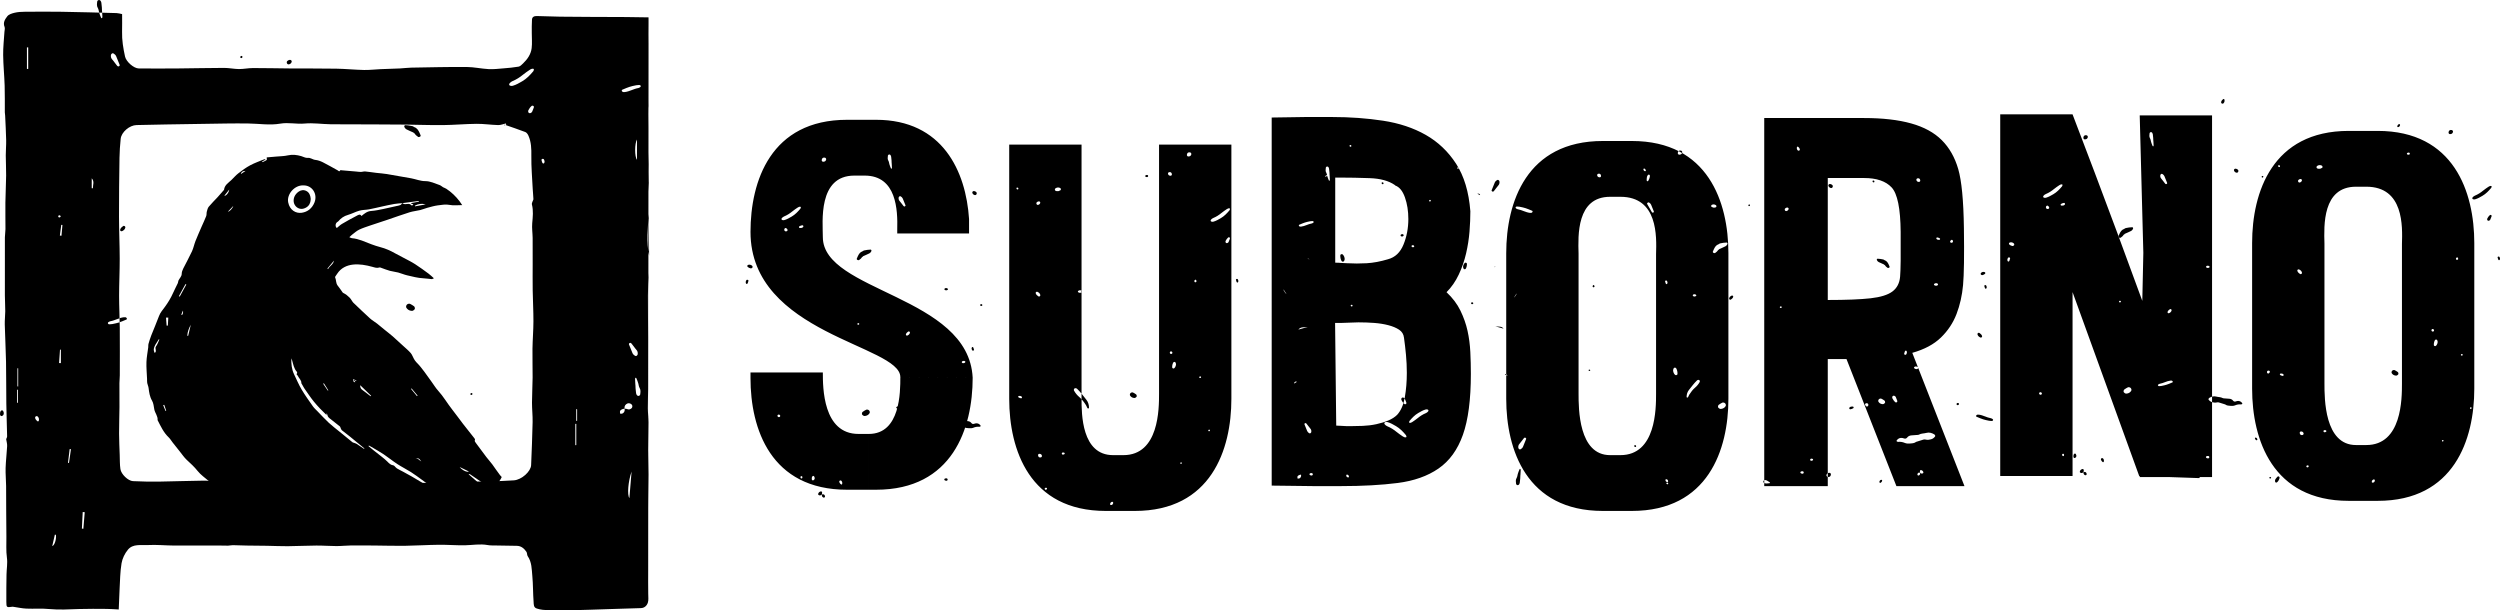
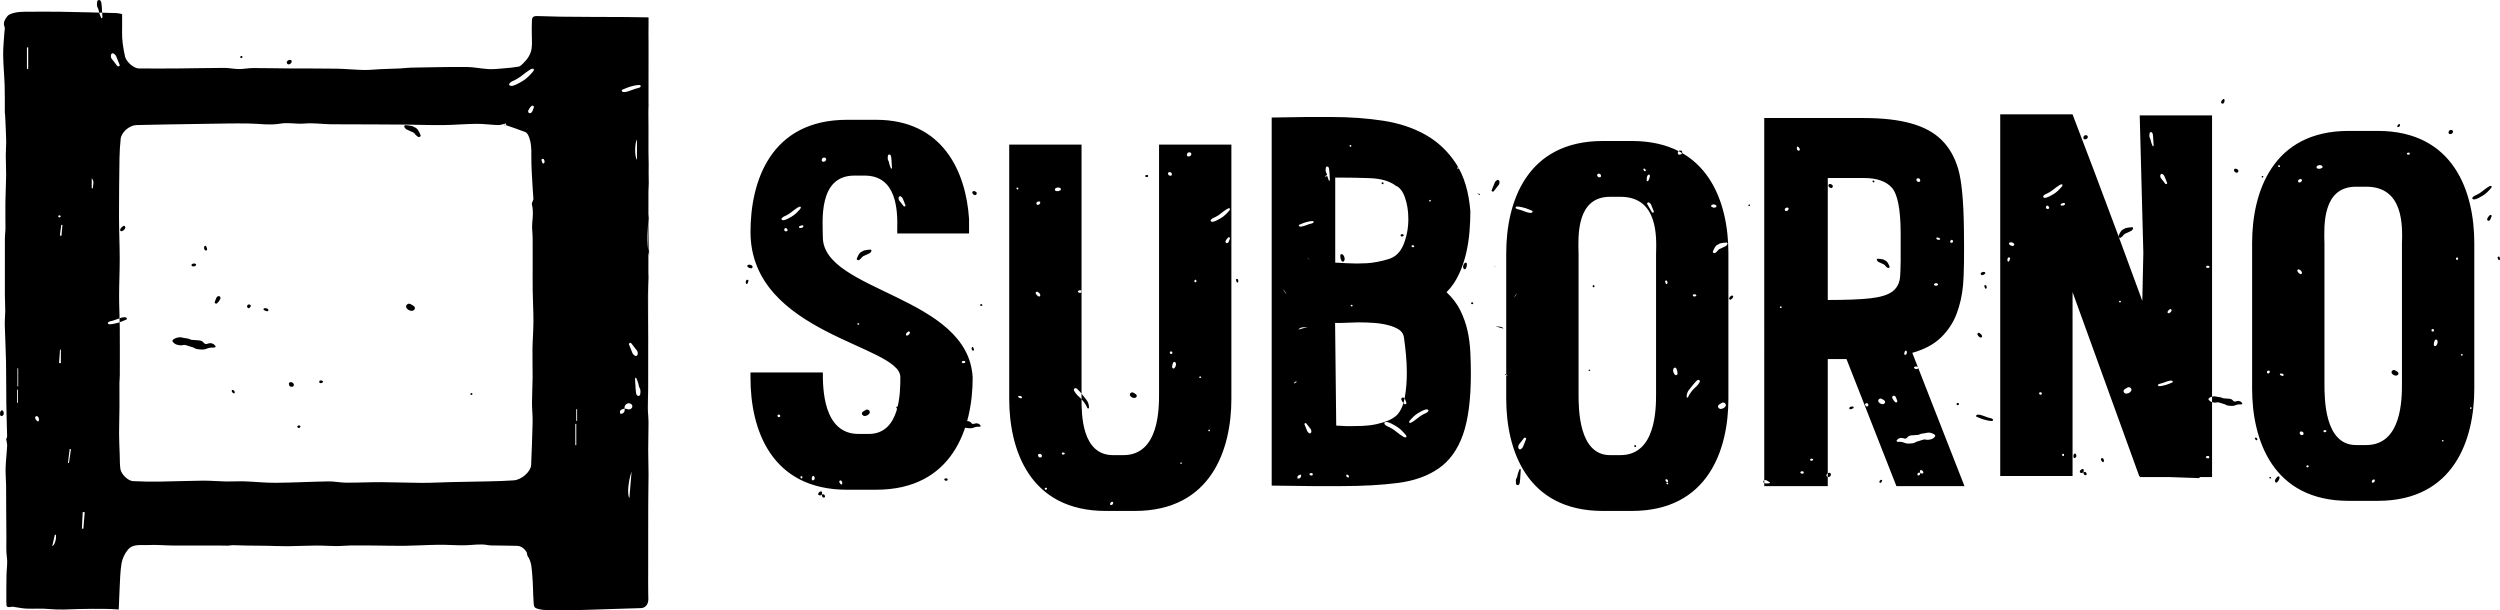
<svg xmlns="http://www.w3.org/2000/svg" id="Camada_2" data-name="Camada 2" viewBox="0 0 4958.06 1210.75">
  <defs>
    <style>      .cls-1 {        clip-path: url(#clippath);      }      .cls-2 {        fill: none;      }    </style>
    <clipPath id="clippath">
-       <path class="cls-2" d="M1000.59,352.17c-.01-37.66-13.97-55.42-43.17-55.43-121-.02-242,0-363,0-122.33,0-244.65-.02-366.98,.01-28.57,0-42.17,17.56-42.18,54.64-.04,187.69-.05,375.38,0,563.08,0,35.83,13.76,53.75,41.59,53.76,243.77,.09,487.54,.08,731.3,0,28.44,0,42.41-18.03,42.43-54.71" />
-     </clipPath>
+       </clipPath>
  </defs>
  <g id="Camada_1-2" data-name="Camada 1">
    <g>
      <g class="cls-1">
        <g>
          <path d="M615.14,1039.16c-1.38,.18-2.75,.36-5.13,.66,1.78,1.16,2.73,1.78,3.68,2.39-.23,.48-.46,.96-.69,1.45-2.86-1.32-6.13-2.13-8.51-4.06-6.6-5.35-10.11-5.62-16.41-.29-1.65,1.4-3.31,2.8-4.54,4.95,2.55-.88,5.11-1.76,7.66-2.64,.23,.49,.46,.97,.69,1.46-1.55,.95-3.09,1.89-4.61,2.82,3,2.48,2.74,4.46-.83,5.27-1.99,.45-4.01,.79-6.48,1.27-.42-1.71-.84-3.4-1.26-5.1-.4-.04-.81-.08-1.21-.12-.3,2.14-.6,4.28-1.07,7.65-3.14,2.36-7.04,7.01-11.9,8.5-5.77,1.77-8.5,6.5-12.97,9.35-4.96,3.17-9.88,6.51-14.34,10.32-8.43,7.22-16.44,14.91-24.77,22.25-5.73,5.05-11.78,9.74-17.52,14.78-4.11,3.61-8.1,7.4-11.79,11.43-1.2,1.31-1.32,3.62-1.94,5.51,4.99,3.97,10.69,1.65,15.78,1.44,7.66-.32,15.19-3.07,22.86-3.6,9.29-.64,18.82-4.12,27.97,.98,4.41,2.46,8.39,4.45,10.34,10.28,1.96,5.85,4.97,11.31,5.35,19.28-5.04-2.73-9.67-4.49-13.37-7.42-6.81-5.39-14.24-8.14-22.86-8.01-1.6,.03-3.21-.31-5.64-.56,1.22,1.59,2.01,2.63,2.55,3.34-1.47,1.71-2.83,3.42-4.33,4.98-.55,.57-1.5,1.19-2.19,1.12-3.77-.4-7.51-1.19-11.28-1.47-2.13-.16-4.3,.44-6.46,.67-5.84,.6-11.68,1.26-17.54,1.7-.76,.06-1.6-1.01-2.35-1.51-2.58,1.36-5.68,2.96-8.75,4.63-2.2,1.2-4.38,2.42-6.5,3.76-7.9,4.96-16.04,9.6-23.56,15.09-6.29,4.59-11.87,10.18-17.71,15.38-.97,.87-1.45,2.38-2.51,3.06-6.56,4.21-8.97,11.46-13,17.51-1.37,2.05-2.08,4.53-3.1,6.83-5.39-2.55-6.42-6.23-6.84-11.15-.75-8.72,2.87-15.45,7.51-22.11,1.9-2.72,3.52-5.63,5.27-8.46-.26-.31-.51-.62-.77-.94-2.12,.7-4.24,1.4-7.17,2.36,1.56,1.09,2.33,1.63,4.39,3.07-5.37,1.49-9.74,2.71-15.12,4.2-.23-.39-.9-1.53-1.12-1.91-3.22,.66-5.88,.82-8.22,1.77-3.73,1.52-7.68,3.02-10.77,5.49-5.13,4.11-9.88,8.77-14.32,13.63-2.18,2.39-3.03,5.96-5.03,8.57-1.64,2.13-4.12,3.63-6.8,5.9-.32-.5-1.49-1.5-1.55-2.57-.61-10.25-.3-20.54,6.37-28.99,3.08-3.91,5.94-8.02,10.03-11.47,3.46-2.92,7.19-5.57,10.82-8.3,1.09-.82,2.53-1.63,3.83-1.66,10.66-.3,19.04-6.19,29.01-11.29-3.44-.53-5.2-2.11-7.82,.81-1.75,1.96-5.8,2.38-8.87,2.54-7.71,.38-15.46,.42-23.17,.15-2.58-.09-5.09-1.62-7.67-2.32-1.35-.37-3.45-1.05-4.1-.43-4.87,4.65-11.87,4.63-17.17,8.18-4.39,2.94-8.7,6-13.02,9.04-3.61,2.54-7.12,5.22-10.81,7.63-1.04,.68-3.25,1.24-3.72,.74-.97-1.05-1.56-2.85-1.56-4.34,0-5.1,3.21-8.5,7.01-11.2,2.67-1.9,4.44-3.93,6.04-7,3.65-6.98,9.79-11.94,16.66-15.9,3.26-1.88,6.27-4.19,9.49-6.16,1.09-.66,2.48-1.24,3.7-1.19,4.23,.19,8.45,.94,12.67,.94,2.41,0,4.8-1.12,7.23-1.59,1.35-.26,2.9-.66,4.12-.26,7.1,2.29,14.16,.03,21.23,.07,5.44,.03,10.9-.04,16.32,.37,8.41,.64,17.23,.18,23.79-4.55,8.3-5.98,15.12-14.1,22.27-21.59,10.72-11.23,21.25-22.65,31.68-34.15,3.54-3.91,6.43-8.4,9.81-12.47,5.18-6.24,10.76-12.17,15.7-18.58,2.84-3.69,4.94-8,7.03-12.19,1.18-2.38-1.35-7.53-4.27-8.29-7.98-2.05-13.14-7.73-18.68-13.19-4.06-4.01-8.83-7.31-13.28-10.93-.37,.44-.74,.87-1.12,1.31,5.41,4.57,10.82,9.14,16.22,13.72-.34,.43-.68,.85-1.02,1.28-2.82-2.19-5.6-4.43-8.47-6.55-6.78-5.03-13.71-9.87-20.37-15.05-2.68-2.08-4.69-4.99-7.22-7.3-2.69-2.46-5.73-4.54-8.45-6.96-4.38-3.89-8.63-7.94-12.94-11.91-2.49-2.29-4.92-4.65-7.53-6.8-4.21-3.48-8.5-6.87-12.88-10.14-.82-.61-2.25-.34-3.34-.68-1.35-.43-2.88-.8-3.91-1.69-7.52-6.5-15.99-12.28-22.08-19.94-6.51-8.2-14.03-14.98-21.58-22-5.25-4.89-9.31-11.06-13.85-16.7-4.8-5.96-9.55-11.96-14.27-17.98-2.62-3.33-4.74-7.15-7.78-10.03-10.15-9.61-15.73-22.06-21.95-34.13,.79-8.01-5.19-13.95-6.54-21.35-1.07-5.85-1.55-12.3-4.44-17.22-4.73-8.04-5.76-16.55-6.92-25.33-.43-3.29-2.05-6.41-2.66-9.69-.48-2.62-.22-5.37-.33-8.07-.46-11.17-1.59-22.37-1.21-33.52,.33-9.81,2.36-19.57,3.57-29.36,.26-2.08-.21-4.31,.35-6.28,1.66-5.76,3.41-11.51,5.59-17.09,5.04-12.91,10.65-25.61,15.44-38.62,2.59-7.04,7.45-12.3,11.69-18.11,6.23-8.55,11.71-17.54,16.02-27.26,3-6.77,6.53-13.3,9.67-20.01,.7-1.51,.42-3.49,1.16-4.96,2.14-4.27,6.3-8.36,6.38-12.59,.09-4.34,1.35-7.67,3.07-11.11,5.73-11.42,11.98-22.59,17.34-34.18,3.01-6.5,4.34-13.76,6.98-20.46,3.89-9.84,8.24-19.5,12.45-29.21,2.93-6.75,6.17-13.38,8.8-20.25,1.02-2.66,.41-5.9,1.17-8.71,.93-3.44,1.79-7.3,3.95-9.92,5.47-6.62,11.72-12.59,17.54-18.92,4-4.36,7.81-8.9,11.7-13.36,.39-.44,.98-.9,1.04-1.4,1.1-9.34,8.78-13.64,14.68-19.31,4.55-4.38,8.66-9.31,13.63-13.14,7.48-5.76,15.16-11.48,23.45-15.91,9.01-4.82,18.8-8.17,28.28-12.1,.35-.14,.96,.34,2.41,.9-2.82,1.42-4.86,2.44-6.89,3.46,.21,.5,.43,1,.64,1.5,2.79-1.37,5.76-2.48,8.26-4.26,.73-.52,.11-2.92,.11-5.2,5.82-.5,12.46-1.03,19.09-1.64,7.62-.7,15.41-.67,22.8-2.38,9.21-2.13,17.87-.99,26.61,1.5,4.24,1.21,8.61,3.94,12.62,3.46,5.97-.71,9.95,3.5,15.33,4.03,5.12,.51,10.33,2.4,14.98,4.73,9.92,4.96,19.49,10.63,29.24,15.93,1.61,.87,3.47,3.75,5.26-.13,.2-.44,2.48,.05,3.79,.16,9.21,.78,18.42,1.57,27.63,2.37,3.23,.28,6.47,.83,9.7,.8,2.72-.02,5.48-1.21,8.14-.97,7.35,.68,14.65,1.9,21.99,2.78,7,.84,14.06,1.23,21.01,2.36,16.15,2.63,32.28,5.45,48.37,8.46,9.25,1.73,18.4,5.61,27.59,5.58,10.68-.04,19.33,4.69,28.73,7.79,2.5,.82,4.53,2.98,6.89,4.32,2.03,1.15,4.4,1.75,6.34,3.02,10.15,6.63,18.79,14.93,26.19,24.52,1.72,2.22,3.19,4.63,5.42,7.91-9.1,0-16.98,1.16-24.35-.31-8.33-1.65-16.17-.22-24.09,.84-7.05,.95-13.96,3.01-20.86,4.86-4.66,1.25-9.11,3.28-13.79,4.41-7,1.69-14.3,2.29-21.14,4.42-14.44,4.49-28.65,9.71-42.98,14.54-11.62,3.92-23.32,7.62-34.92,11.59-7.48,2.56-15.07,4.98-22.19,8.35-4.78,2.26-8.86,6.03-13.16,9.26-2.02,1.52-3.8,3.36-6.39,5.68,2.26,.91,3.64,1.88,5.09,1.99,13.8,1.1,25.96,7.34,38.63,12.02,5.93,2.19,11.94,4.24,18.06,5.8,10.37,2.65,19.95,6.99,29.2,12.26,5.41,3.08,11.03,5.77,16.51,8.73,7.74,4.17,15.7,8.01,23.08,12.74,9.19,5.88,17.97,12.43,26.78,18.89,3.4,2.49,6.39,5.54,10.43,9.08-1.74,.66-3.17,1.72-4.52,1.62-5.5-.38-10.96-1.41-16.46-1.64-11.03-.47-21.56-3.49-32.21-5.87-5.98-1.34-11.65-3.98-17.59-5.55-5.48-1.45-11.21-1.93-16.68-3.42-5.58-1.52-10.95-3.78-16.44-5.66-1.35-.46-3-1.35-4.13-.94-4.86,1.74-9.35,0-13.79-1.22-12.74-3.48-25.86-5.97-38.82-4.49-12.31,1.41-23.73,6.75-31.04,17.98-.97,1.49-2.06,2.9-3.01,4.4-.55,.87-1.56,2.15-1.28,2.72,2.46,5.12,1.15,10.97,4.92,16.29,3.22,4.54,6.99,8.86,9.93,13.69,.74,1.21,2.6,1.73,3.95,2.56,1.06,.64,2.23,1.14,3.17,1.93,2.6,2.18,5.22,4.37,7.59,6.79,1.4,1.42,2.35,3.29,3.51,4.94,.99,1.41,1.8,3.02,3.02,4.19,11,10.5,21.95,21.07,33.21,31.28,4.24,3.85,9.39,6.68,13.94,10.21,5.23,4.06,10.23,8.42,15.36,12.6,5.23,4.26,10.64,8.32,15.72,12.75,7.06,6.17,13.9,12.6,20.8,18.96,5.03,4.64,10.37,9.01,14.86,14.13,2.73,3.1,4.01,7.45,6.14,11.12,1.4,2.42,2.86,4.94,4.82,6.88,11.74,11.63,20.49,25.56,30.23,38.72,4.39,5.94,8.16,12.42,13.11,17.84,10.56,11.56,18.23,25.19,27.88,37.38,7.4,9.34,14.28,19.09,21.57,28.53,7.3,9.45,14.86,18.7,22.19,28.12,.97,1.24,2.24,2.37,1.08,4.84-.62,1.33,1.82,4.35,3.26,6.33,6.5,8.91,13.06,17.79,19.76,26.55,3.78,4.95,8.05,9.52,11.77,14.51,5.19,6.95,9.81,14.34,15.17,21.15,3.56,4.53,8.44,8.03,11.92,12.61,4.31,5.67,7.79,11.98,11.63,18.01,3.32,5.2,6.56,10.44,10,15.55,1.89,2.8,1.17,5.42-2.14,5.28-3.27-.15-6.85-1.01-9.63-2.67-6.8-4.04-13.05-9.02-19.86-13.04-5.56-3.28-11.81-5.38-17.4-8.62-8.13-4.71-16.01-9.87-23.87-15.04-6.85-4.5-13.51-9.28-20.29-13.89-.37-.25-1.11,.03-2.67,.12,5.69,4.98,10.69,9.5,15.84,13.83,8.14,6.85,16.44,13.52,24.56,20.39,9.23,7.82,18.46,15.64,27.44,23.74,5.25,4.74,9.97,10.07,15.01,15.05,1.89,1.87,3.98,3.54,6.06,5.2,2.88,2.3,6.25,3.84,7.23,8.2,.47,2.08,3.31,3.58,4.99,5.42,7.15,7.81,14.32,15.61,21.37,23.51,2.57,2.88,4.93,5.97,7.13,9.14,.6,.87,.74,2.98,.17,3.5-.8,.72-2.81,1.06-3.71,.54-5.94-3.41-11.7-7.13-17.56-10.68-1.46-.89-3.02-1.66-4.62-2.27-9.17-3.51-18.47-6.73-27.53-10.51-6.5-2.71-12.77-6.02-19.02-9.3-4.81-2.52-9.32-5.61-14.15-8.09-4.35-2.23-9-3.89-13.44-5.96-2.78-1.29-5.41-2.89-8.11-4.34,5.83,1.83,11.65,3.66,17.47,5.49-4.06-2.94-9.17-4.34-12.41-7.59-3.57-3.59-8.06-4.45-12.03-6.68-3.25-1.83-7.02-2.78-10.12-4.79-2.48-1.61-3.96-5.3-6.52-6.15-5.72-1.9-11.34-3.67-16.46-7.02-3.15-2.07-6.75-3.46-10.54-5.36,3.15-1.17,3.03-2.12,.76-3.37-6.01-3.32-13.18-4.65-17.66-10.71-.77-1.04-3.34-.75-5.29-1.11-.01-2.91-.63-5.53-5.12-3.85-.67,.25-1.87-.75-2.76-1.29-2.54-1.52-5.05-3.1-7.58-4.66-.14,.27-.29,.54-.43,.81,.4,.92,.8,1.84,1.24,2.85-10.94-.25-18.41-6.89-26.35-12.65-7.3-5.3-14.53-10.74-22.14-15.56-8.83-5.59-18.28-10.22-27.02-15.93-9.22-6.02-17.75-13.1-26.91-19.22-7.84-5.24-16.13-9.79-24.24-14.63-1.65-.98-3.36-1.86-5.04-2.79-.28,.39-.57,.78-.85,1.16,3.03,2.51,6.01,5.08,9.09,7.52,5.74,4.56,11.57,8.99,17.27,13.59,3.81,3.07,7.71,6.1,11.1,9.61,3.34,3.45,6.53,6.72,11.61,7.35,.92,.11,1.84,.89,2.58,1.56,1.62,1.47,2.89,3.43,4.71,4.53,4.1,2.48,8.46,4.53,12.69,6.82,5.68,3.08,11.39,6.1,16.96,9.36,11.85,6.94,23.61,14.03,35.42,21.04,.62,.37,1.34,.57,2.03,.8,4.18,1.41,9.1,1.54,11.15,6.61,.12,.31,.93,.31,1.4,.51,1.99,.82,4.15,1.38,5.91,2.55,3.49,2.34,6.54,5.39,10.16,7.49,4.71,2.74,9.74,4.98,14.74,7.19,6.21,2.74,12.64,4.97,18.76,7.88,7,3.32,13.79,7.08,20.61,10.78,4.72,2.56,9.33,5.34,13.99,8.02-5.07-2.08-10.11-4.23-15.23-6.17-1.13-.43-2.56-.06-3.86-.06-.14,.6-.27,1.19-.41,1.79,8.67,6.03,17.38,12,25.99,18.11,5.59,3.97,11.09,8.07,16.53,12.25,6.63,5.09,13.22,10.25,19.7,15.54,3.42,2.79,6.59,5.89,9.85,8.87,5.67,5.17,11.32,10.36,16.99,15.52,1.09,.99,2.7,1.66,3.34,2.87,4.55,8.69,13.04,13.55,19.47,20.4,6.04,6.43,11.74,13.19,17.93,19.47,4.56,4.62,9.69,8.66,14.5,13.04,1.46,1.33,2.68,2.92,3.33,5.1-.92-.48-1.83-.95-2.94-1.53,.12,.54,.1,1.01,.32,1.31,1.39,1.88,2.85,3.71,4.27,5.56,1.96,2.57,4.21,4.99,5.74,7.79,.75,1.37,.77,3.89-.04,5.12-.69,1.03-3.47,1.76-4.61,1.19-3.62-1.79-7.3-1.63-11.09-2.12-5.22-.68-10.43-3.27-15.1-5.97-9.62-5.56-19.14-11.38-28.2-17.79-5.73-4.05-10.6-9.33-15.81-14.11-4.39-4.04-8.7-8.16-13.9-11.58,3.72,4.36,7.45,8.71,11.16,13.07,6.2,7.29,12.39,14.58,18.57,21.88,7.96,9.41,16,18.77,23.81,28.3,2.87,3.5,5.18,7.45,7.82,11.14,3.25,4.57,6.72,9,9.78,13.69,.89,1.36,1.56,3.99,.85,4.99-.97,1.36-3.43,2.55-5.12,2.38-13.96-1.4-26.48-5.94-36.86-16.1-5.67-5.54-12.62-9.75-18.89-14.7-5.1-4.03-10-8.3-15.04-12.4-4.92-4.01-9.96-7.88-14.85-11.93-5.45-4.51-10.87-9.07-16.17-13.76-8.62-7.62-17.14-15.36-25.69-23.05-.77-.69-1.35-1.65-2.21-2.16-1.2-.71-2.58-1.12-4.16-1.07-7.51-5.21-11.35-10.69-9.09-12.57-6.28-5.05-12.5-10.05-19.25-15.47,.6,10.26,8.52,13.96,13.69,19.62,8.69,9.52,17.63,18.81,26.57,28.08,8.13,8.43,16.73,16.43,24.53,25.14,8.06,8.99,15.57,18.48,23,28.01,2.72,3.48,4.63,7.63,6.64,11.61,.46,.91-.19,2.39-.36,3.87-7.61-.67-14.72-1.03-21.75-3.99-7.41-3.13-15.53-4.51-23.25-6.96-4.27-1.36-8.58-2.93-12.48-5.11-12.5-7.01-25.14-13.86-37.1-21.73-10.11-6.65-19.44-14.51-28.94-22.06-5.85-4.65-11.89-9.24-16.89-14.73-7.18-7.88-16.34-12.82-24.72-18.97-8.66-6.36-16.55-13.75-24.92-20.51-6.86-5.55-13.8-11.01-20.95-16.18-8-5.79-16.32-11.14-24.41-16.82-2.32-1.63-4.31-1.13-4.97,1.12-2.3,7.8-9.66,10.04-15.15,14.26-4.8,3.69-10.49,6.26-11.95,13.12-.33,1.55-2.42,3.01-4.03,3.93-3.53,2.02-7.24,3.77-10.96,5.42-1.17,.52-2.64,.37-4.48,.58-.67,4.95-4.66,7.42-8.65,10.37-6.46,4.78-11.97,10.85-18.45,15.61-5.27,3.86-10,8.05-13.87,13.26-.18,.24-.34,.51-.57,.68-3.62,2.53-6.62,5.37-9.2,9.25-2.75,4.14-7.65,6.83-11.55,10.24-4.23,3.7-8.56,7.32-12.47,11.35-1.5,1.55-1.95,4.11-2.93,6.36,2.4,.26,4.21,.49,6.04,.66,7.7,.71,14.79-2.08,22.15-3.54,11.25-2.24,22.96-4.98,33.75,1.6,3.47,2.11,6.19,5.6,8.88,8.77,2.91,3.42,6.11,6.9,7.85,10.92,1.95,4.53,2.41,9.71,3.52,14.61-.6,.37-1.19,.74-1.79,1.11-3.26-2.11-6.99-3.74-9.68-6.42-6.92-6.87-15.22-9.21-24.61-9.08-1.59,.02-3.2-.46-4.89-.07,5.63,2.05,6.82,4,4.6,8.75-.49,1.05-1.7,2.51-2.59,2.52-5.86,.07-12.14,1.05-17.46-.72-4.95-1.65-9.76-2.8-14.66-2.36-13.77,1.25-26.63,4.87-35.77,16.46-.88,1.12-2.42,2.19-3.78,2.38-4.27,.61-5.05,4.62-7.37,7.06-6.64,6.97-13.13,14.08-19.53,21.27-2.55,2.87-4.93,5.5-5.73,9.99-.53,2.98-3.97,6.09-4.87,9.85-.32,1.34-.94,2.62-1.43,3.93-5.2-2.25-9.24-10.25-8.13-17.32,.83-5.27,1.99-10.7,4.2-15.5,3.1-6.75,7.22-13.04,11.13-19.4,.94-1.53,2.83-2.46,4.11-3.82,.6-.64,.8-1.65,.5-3.08-.85,.62-1.67,1.29-2.57,1.83-2.46,1.47-5.13,2.65-7.38,4.39-2.85,2.21-5.26,4.98-8.06,7.26-1.91,1.56-4.19,2.65-6.24,4.04-1.12,.76-2.1,1.71-3.2,2.62-.85-.33-2.27-1.41-2.98-1.06-3.89,1.91-7.58,4.24-11.41,6.29-1.54,.83-3.29,1.27-4.92,1.94-1.06,.44-2.25,.79-3.07,1.54-4.14,3.79-7.88,8.08-12.32,11.46-4.8,3.66-7.26,8.69-9.41,14.31-3.87-2.74-5.54-5.45-5.68-9.67-.27-7.66,1.43-14.16,7.04-19.76,2.73-2.73,3.95-6.97,6.68-9.7,3.53-3.52,7.92-6.18,11.86-9.3,1.07-.85,1.87-2.04,2.9-3.21,.93,.42,1.91,.86,3.84,1.73-.86-1.81-1.27-2.69-2-4.24,6.33-1.42,11.26-6.68,17.97-6.15,2.07-2.32,4.26-4.77,6.33-7.09-3.59,1.42-7.35,3.15-11.26,4.4-4.67,1.49-9.68,2.07-14.18,3.94-6.92,2.87-13.46,.66-20.26,.12-3.46-.28-7.43,1.64-10.65,3.48-6.11,3.49-12.18,7.24-17.61,11.68-2.9,2.37-4.49,6.36-6.59,9.67-.85,1.33-1.47,2.8-3.42,4.38-.66-1.74-1.84-3.46-1.9-5.22-.42-11.09,3.88-20.53,11.26-28.48,5.26-5.67,10.77-11.21,16.81-16.01,3.04-2.42,7.44-3.28,11.35-4.43,3.16-.93,6.48-1.51,9.77-1.74,3.63-.25,7.31,.25,10.95,.08,2.29-.1,4.54-.88,6.83-1.25,4.07-.66,8.14-1.4,12.24-1.81,7.76-.78,15.56-1.2,23.3-2.11,2.19-.26,4.3-1.6,6.33-2.67,6.53-3.46,13.65-6.21,19.3-10.77,5.68-4.59,10.1-10.84,14.66-16.68,4.96-6.36,9.21-13.28,14.2-19.62,6.95-8.83,14.42-17.24,21.38-26.05,1.89-2.4,2.43-5.83,4.17-8.4,5.77-8.5,12.89-16.21,15.55-26.48,.77-2.99,.66-6.2,.94-9.11-11.94-3.54-22.96-6.81-34.85-10.34,.45,2.53,.66,3.71,.85,4.82-5.71-1.39-11.23-2.6-16.63-4.2-.72-.21-.88-2.34-1.29-3.57,3.82,1.18,7.63,2.36,11.44,3.54,.12-.56,.25-1.13,.37-1.69-3.79-1.21-7.3-3.85-11.73-1.74Zm182.65-636.27c-5.35,.52-10.75,.73-16.04,1.65-7.98,1.38-15.88,3.21-23.8,4.92-8.65,1.87-17.23,4.06-25.93,5.68-6.37,1.18-13.07,.93-19.25,2.65-7.75,2.15-14.96,6.22-22.7,8.42-7.95,2.25-14.09,6.56-19.22,12.73-.28,.33-.67,.6-1.06,.8-5.19,2.72-5.34,9.97-1.79,12.43,3.54-2.86,6.56-5.96,10.16-8.07,9.71-5.71,19.57-11.18,29.58-16.34,2.82-1.46,6.5-4.05,9.13,.66,5.91-4.96,11.34-9.5,19.39-10.03,7.88-.52,15.7-2.27,23.47-3.82,8.75-1.74,17.42-3.84,26.12-5.8,2.77-.63,5.66-1.01,8.24-2.12,1.49-.64,2.46-2.51,3.7-3.78,2.6,1.93,5.29,2.42,8.6,1.74,2.4-.49,5.8-.5,7.49,.86,3.34,2.68,2.97,3.14,5.88-.22-1.48-.5-2.92-.98-4.36-1.47-.02-.35-.03-.71-.05-1.06,5.1-.91,10.19-1.81,15.29-2.72-.07-.48-.14-.96-.21-1.44-10.88,1.45-21.76,2.9-32.64,4.35Zm-219.93,307.69c-.47,11.14,.6,21.9,5.45,31.93,4.85,10.02,9.16,20.36,14.82,29.9,6.8,11.47,14.62,22.36,22.31,33.28,2.61,3.71,6.12,6.81,9.31,10.1,7.42,7.64,14.63,15.52,22.43,22.75,6.89,6.39,14.46,12.04,21.74,18.01,8.35,6.85,16.69,13.71,25.08,20.51,.62,.51,1.55,.65,2.33,.95,1.99,.75,4.18,1.17,5.93,2.28,5.01,3.16,9.84,6.6,15.32,10.32-.27-1.2-.23-1.57-.4-1.71-9.24-7.61-18.46-15.24-27.77-22.76-5.42-4.37-11.03-8.5-16.44-12.89-.98-.8-1.44-2.28-2.05-3.49-.69-1.38-.9-3.27-1.98-4.15-6.78-5.55-13.77-10.84-20.62-16.3-1.22-.98-2.42-2.2-3.11-3.57-.85-1.68-1.17-3.62-1.73-5.46-.41,.15-.81,.31-1.22,.46,.24,.92,.48,1.85,.72,2.77-9.09-8.66-17.72-17.5-25.5-27.03-6.86-8.41-12.76-17.6-19.07-26.46-.51-.72-.91-1.52-1.35-2.29-1.29-2.26-2.57-4.52-4.5-7.93,.86-5.17-4.71-9.42-7.13-14.76-.84-1.85-3.78-2.26-1.12-5,.38-.39-.08-2.19-.68-2.86-5.8-6.35-6.97-14.56-9.23-22.34-.42-1.45-1.03-2.86-1.55-4.28Zm23.55-342.9c-17.09-.71-33.07,17.39-29.88,33.63,3.05,15.55,15.34,22.4,26.97,20.64,11.69-1.77,20.51-8.85,25.12-20.24,6.88-17-4.62-34.6-22.21-34.02Zm133.88,418.2c.27-.33,.53-.65,.8-.98-7.08-6.84-14.16-13.68-21.75-21.01-.03,4.17,.87,7.05,4.09,9.32,4.77,3.35,9.27,7.09,13.9,10.64,.95,.73,1.97,1.36,2.96,2.04Zm-419.19-112.45c-.4-.18-.8-.37-1.19-.55-11.15,16.45-11.37,20.24-8.1,27.1,5.04-3.32-.53-8.68,2.57-12.96,2.92-4.03,4.53-9.02,6.72-13.59Zm535.52,427.17c.5-.59,1-1.19,1.5-1.78-9.28-7.15-18.56-14.29-27.84-21.44-.32,.42-.65,.84-.97,1.25,9.1,7.32,18.21,14.64,27.31,21.97Zm-57.52-47.41c-.46,.6-.92,1.2-1.38,1.8,9.4,6.97,18.79,13.94,28.19,20.92,.33-.43,.66-.86,.99-1.29-9.27-7.14-18.53-14.29-27.8-21.43Zm-460.37-423.29h-4.49c.41,5.44,.81,10.67,1.21,15.9,.81,0,1.62,0,2.44-.01,.28-5.17,.55-10.34,.85-15.89Zm35.78-65.64c-.55-.29-1.09-.58-1.64-.88-4.37,7.99-8.74,15.98-13.11,23.96,.56,.3,1.12,.6,1.68,.9,4.36-8,8.71-15.99,13.07-23.99Zm474.75-158.91c-7.99-2.23-14.89-1.04-21.4,2.51,.07,.46,.13,.93,.2,1.39,6.83-1.26,13.67-2.52,21.19-3.9Zm67.36,520.82c4.85,6.47,14.92,11.09,18.29,8.91-6.33-3.08-12.31-5.99-18.29-8.91ZM378.42,643.99c-3.82,6.86-6.59,14.03-6.97,21.77,.56,.13,1.12,.27,1.68,.4,1.76-7.39,3.53-14.78,5.29-22.18Zm270.88-111.38c.43,.37,.86,.74,1.29,1.1,2.99-6.32,10.52-9.09,11.7-16.84-4.33,5.24-8.66,10.49-13,15.73Zm-194.62-156.73c-3.24,4.07-6.47,8.14-9.79,12.31,3.39,.71,8.86-5.7,9.79-12.31Zm415.42,654.48c.38-.52,.77-1.03,1.15-1.55-4.55-3.2-9.11-6.41-13.66-9.61-.31,.43-.62,.86-.93,1.29,4.48,3.29,8.96,6.58,13.44,9.87Zm-53.73-259.92c-.42,.26-.84,.52-1.27,.78,3.95,4.81,7.9,9.62,11.85,14.42,.41-.33,.83-.67,1.24-1-3.94-4.73-7.88-9.46-11.82-14.2ZM452.04,419.66c2.83,.38,9.08-5.96,10.63-11.16-4.01,4.21-7.14,7.49-10.63,11.16Zm190.28,340.43c-.46,.34-.93,.68-1.39,1.02,3.08,4.53,6.15,9.06,9.23,13.59,.34-.22,.67-.44,1.01-.65-2.95-4.65-5.9-9.31-8.85-13.96Zm-180.11,213.38c3.16,3.43,6.33,6.87,9.58,10.39,1.26-2.96-2.66-7.01-9.58-10.39Zm-136.46-170.6l-2.15,.61c1.57,3.89,3.14,7.77,4.71,11.66,.44-.16,.87-.32,1.31-.49-1.29-3.93-2.58-7.86-3.87-11.78Zm561.77,238.96c.35-.5,.7-.99,1.05-1.49-4.51-2.52-9.01-5.03-13.52-7.55-.19,.32-.37,.63-.56,.95,4.34,2.69,8.68,5.39,13.02,8.08Zm65.45,144.51l-.45,1.69c4.47,1.06,8.94,2.13,14.6,3.47-4.57-5.07-10-2.96-14.15-5.16Zm-117.47-271.22c-3.76-6.03-6.64-7.44-12.58-5.81,5.97-1.48,8.4,3.74,12.58,5.81ZM477.63,345.24c3.12-2.1,6.25-4.21,9.37-6.31-4.65-.07-8.19,1.44-9.37,6.31Zm437.23,809.15c-.25,.46-.5,.91-.75,1.37,3.21,1.82,6.42,3.64,9.64,5.46,.3-.54,.6-1.09,.9-1.63-3.26-1.73-6.52-3.47-9.79-5.2Zm-42.6-31.12c-.23,.4-.46,.79-.7,1.19,2.89,1.69,5.77,3.38,8.98,5.26-.5-5.92-5.72-4.25-8.28-6.45Zm-170.18-369.24c.25-.28,.5-.55,.74-.83,1.08,.9,2.17,1.8,3.25,2.71l.65-1.4c-2.29-.97-4.58-1.94-6.87-2.91,2.2,1.62-.78,7.33,4.8,6.21-.99-1.45-1.78-2.61-2.58-3.77Zm-342.56-130.03c.51,.25,1.03,.51,1.54,.76,1.85-2.35,2.49-5.3,1.72-8.9-1.09,2.71-2.17,5.42-3.26,8.14Z" />
          <path d="M616.16,395.8c-.41,6.86-2.98,12.37-9.25,15.9-6.65,3.74-13.28,3.45-18.92-1.22-2.76-2.28-5.05-6.42-5.48-9.97-1-8.13,2.59-15,9.08-19.97,4.75-3.64,10.44-4.55,15.82-1.86,5.85,2.93,8.11,8.58,8.74,14.88,.07,.73,.01,1.48,.01,2.22Z" />
        </g>
      </g>
      <path d="M1285.49,1131.01c-.31,15.72,.11,31.46,.11,47.2,0,5.68,.92,11.75-.76,16.94-1.92,5.91-6.56,10.66-13.84,10.88-20.01,.62-40.03,1.21-60.04,1.85-13.18,.42-26.35,.96-39.53,1.32-21.61,.6-43.22,1.31-64.84,1.54-10.1,.11-20.22-.59-30.29-1.33-3.99-.29-7.97-1.45-11.83-2.63-6.55-2.01-5.86-8.46-6.21-13-1.31-17.2-.93-34.54-2.55-51.7-1.26-13.31-.96-27.24-9.16-39.14-1.6-2.31-.9-6.21-2.5-8.52-4.63-6.69-10.41-11.9-19.42-11.94-13.61-.06-27.21-.38-40.82-.67-5.58-.12-11.27,.15-16.7-.85-14.98-2.75-29.78,.15-44.66,.43-17.36,.33-34.75-1.17-52.12-.98-22.38,.24-44.75,1.7-67.14,2.03-18.93,.28-37.87-.35-56.81-.5-16.57-.14-33.14-.36-49.7-.19-9.82,.1-19.62,1.27-29.44,1.25-13.26-.02-26.53-1.12-39.79-1.04-18.97,.12-37.93,1.13-56.9,1.29-13.72,.11-27.45-.61-41.18-.84-13.33-.22-26.67-.22-40-.45-9.21-.16-18.41-.66-27.62-.77-3.17-.04-6.35,.93-9.53,.96-7.29,.05-14.59-.31-21.88-.3-28.27,.01-56.54,.28-84.8,.1-17.52-.11-35.09-1.95-52.53-.99-13.48,.74-29.32-2.96-39.37,9.25-6.13,7.44-10.98,17.37-12.57,26.82-2.84,16.86-2.91,34.21-3.9,51.36-.73,12.75-1.09,25.52-1.69,40.35-8.16-.41-15.91-1.09-23.68-1.14-18.33-.12-36.67-.37-54.98,.22-19.65,.63-39.18,1.97-58.91,.04-15.14-1.48-30.53-.19-45.77-.86-8.33-.37-16.58-2.27-24.88-3.45-1-.14-2.05-.34-3.04-.2-11.06,1.53-11.55,1.4-11.64-9.62-.14-18.04,.05-36.08,.34-54.12,.18-11.18,2.34-22.58,.81-33.48-1.96-13.95-.84-27.73-1.05-41.56-.5-33.58-.29-67.18-.55-100.77-.1-11.93-1.37-23.87-1-35.78,.45-14.44,2.3-28.83,3.03-43.27,.23-4.55-1.22-9.19-1.91-13.86,.55-1.54,1.92-3.57,1.88-5.57-.42-21.65-1.28-43.3-1.58-64.96-.38-27.56-.05-55.14-.58-82.7-.48-24.81-1.88-49.6-2.51-74.41-.22-8.65,.95-17.32,.97-25.98,.02-10.52-.72-21.04-.75-31.55-.1-38.32-.08-76.64,.03-114.96,.02-5.43,1.11-10.85,1.13-16.28,.07-17.5-.37-35-.14-52.49,.23-17.95,1.27-35.89,1.47-53.84,.15-13.3-.69-26.61-.72-39.91-.02-10.04,1-20.09,.79-30.11-.34-16.31-1.3-32.61-2.03-48.91-.1-2.17-.62-4.32-.64-6.49-.12-17.66,.22-35.32-.34-52.96-.65-20.29-2.73-40.55-2.95-60.84-.17-15.23,1.62-30.48,2.53-45.72,.2-3.3,1.43-7.06,.27-9.81-3.64-8.67,1.08-15.44,5.44-21.13,2.95-3.85,9.35-5.74,14.57-6.99,6.33-1.51,13.03-1.89,19.58-1.94,24.42-.2,48.84-.38,73.26,.01,36.42,.59,72.83,1.62,109.25,2.61,3.48,.09,6.93,1.23,10.99,1.99,0,11.89,.24,23.29-.06,34.68-.44,16.84,2.3,33.24,5.89,49.58,2.19,9.97,17.18,23.48,27.31,23.56,26.07,.2,52.15,.19,78.23-.02,30.32-.24,60.65-1.03,90.97-1.07,9.8-.01,19.6,2.21,29.41,2.28,9.26,.07,18.54-1.97,27.81-1.98,24.4-.05,48.8,.61,73.21,.78,30.67,.22,61.34-.08,92,.45,18.31,.32,36.6,2.2,54.92,2.59,10.93,.23,21.88-1.15,32.83-1.63,12.89-.56,25.78-.83,38.67-1.43,7.38-.34,14.74-1.45,22.12-1.58,36.6-.63,73.21-1.55,109.81-1.31,14.6,.09,29.15,3.45,43.79,4.23,9.74,.52,19.6-.69,29.37-1.49,10.05-.82,20.14-1.66,30.05-3.42,3.23-.58,6.19-3.82,8.82-6.33,8.72-8.32,15.57-18.17,17.07-30.21,1.23-9.81,.21-19.9,.26-29.87,.04-9.02-.25-18.06,.4-27.04,.4-5.52,4.73-7.07,9.95-6.89,15.3,.53,30.6,1.01,45.9,1.24,19.68,.29,39.36,.35,59.05,.45,23.62,.12,47.24,.11,70.87,.28,15.21,.11,30.41,.43,45.39,.66,0,5.78,0,9.35,0,12.91-.02,13.4-.27,26.8,0,40.19m0,453.65c-.48,15.01-1.21,30.01-1.25,45.02-.08,27.9,.34,55.8,.42,83.71,.09,33.72,.1,67.45,.01,101.17-.03,12.94-.7,25.87-.6,38.81,.07,9.23,1.37,18.46,1.39,27.68,.03,18.27-.66,36.55-.67,54.82-.01,16.26,.77,32.53,.7,48.79-.14,32.97-.94,65.95-.82,98.92m1.13-615.52c-1.62,27.45-4.97,55.05,.83,82.48m-.99-205.11c-.13,25.96-1.36,52.01,.43,77.85m-.32-180.28c-.46,17.87-1.38,35.74-1.28,53.6m-281.23-5.75c-.21-.86-.42-1.72-.63-2.58-5.1,1.15-10.23,3.37-15.3,3.24-14.26-.37-28.49-2.59-42.73-2.47-22.29,.19-44.57,2.27-66.86,2.52-24.59,.27-49.18-.73-73.78-1-24.05-.26-48.1-.34-72.15-.43-25.82-.1-51.65,.1-77.47-.26-16.99-.24-34.13-2.99-50.9-1.39-16.2,1.54-31.83-2.68-48.5,.22-20.51,3.57-42.25-.05-63.46-.33-14.55-.19-29.11-.15-43.66,.05-39.84,.55-79.68,1.2-119.52,1.88-19.39,.33-38.77,.84-58.16,1.2-13.87,.26-30.13,13.87-31.51,27.31-1.3,12.6-2.17,25.29-2.36,37.95-.58,38.73-1.02,77.47-.96,116.2,.04,27.89,1.35,55.78,1.41,83.67,.05,24.57-1.2,49.13-1.22,73.7-.02,21.17,1.17,42.33,1.34,63.5,.25,31.39,.1,62.78,.04,94.17-.01,5.11-.71,10.22-.73,15.34-.06,15.92,.2,31.84,.08,47.76-.13,17.45-.81,34.9-.76,52.35,.04,14.1,.76,28.2,1.25,42.3,.33,9.37,.02,18.84,1.38,28.06,1.49,10.15,15.25,23.4,24.86,23.88,17.49,.88,35.03,1.15,52.55,.93,28.69-.36,57.37-1.64,86.06-1.88,15.31-.13,30.64,1.33,45.96,1.63,12.04,.23,24.11-.67,36.15-.26,20.68,.7,41.34,3.03,61.99,2.88,34.97-.25,69.93-2.22,104.9-2.78,11.71-.19,23.44,2.49,35.17,2.54,23.46,.1,46.93-1.1,70.39-1.03,26.37,.09,52.74,1.34,79.11,1.42,19.01,.06,38.01-1.08,57.03-1.5,26.06-.59,52.13-.89,78.19-1.54,16.02-.4,32.06-.77,48.03-1.97,15.45-1.16,33.62-17.59,34.14-30.27,1.16-28.4,2.36-56.81,2.96-85.23,.27-12.84-1.26-25.7-1.23-38.55,.04-16.69,1.09-33.38,1.23-50.07,.15-19.01-.56-38.02-.28-57.02,.27-18.11,1.85-36.21,1.89-54.31,.05-20.39-1.15-40.79-1.46-61.19-.27-17.53-.04-35.07-.04-52.6,0-17.14,.12-34.27-.06-51.41-.1-9.7-1.69-19.48-.85-29.06,1.11-12.61,2.62-25.02-.64-37.52-.42-1.6,.56-3.63,1.1-5.39,.54-1.78,1.97-3.5,1.91-5.21-.23-6.69-1.04-13.35-1.37-20.04-1.08-21.86-3.02-43.75-2.72-65.59,.2-13.97-.11-27.43-5.85-40.25-1.24-2.77-3.53-6.06-6.13-7.06-13.59-5.23-27.43-9.8-41.18-14.6-.33,.5-.66,.99-.99,1.49,1.46-.46,2.91-.92,4.37-1.38Zm244.25,740.45c1.52-18.39,2.94-35.53,4.35-52.67-6.82,19.4-8.96,46.62-4.35,52.67Zm15.05-711.21c-4.65,7.48-4.93,34.41,0,40.26v-40.26ZM53.4,136.66c.84,0,1.69,.02,2.53,.03v-42.63c-.84,0-1.69,0-2.53,0v42.59Zm114.63,879.17c-1.32-.14-2.64-.29-3.97-.43-.56,10.97-1.11,21.94-1.67,32.91,.98,.11,1.95,.22,2.93,.33,.9-10.94,1.81-21.87,2.71-32.81Zm972.96-132.93c.63-.07,1.27-.13,1.9-.2v-42.08c-.63-.02-1.27-.04-1.9-.05v42.33ZM36.06,730.46c-.5-.04-1-.08-1.5-.12v36c.5,.02,1,.04,1.5,.06v-35.94Zm81.1-10.5c1.19,.06,2.38,.12,3.57,.18v-26.62c-.59-.02-1.17-.05-1.76-.07-.6,8.84-1.21,17.67-1.81,26.51Zm-6.25,340.73c-.7-.13-1.41-.26-2.11-.39-1.71,7.48-3.43,14.95-5.22,22.77,4.66-1.25,8.55-14.16,7.33-22.38ZM181.93,353.62v19.78c.77-.04,1.55-.07,2.32-.11-.14-6.66,3.44-13.41-2.32-19.67ZM33.87,798.87c.57-.06,1.13-.13,1.7-.19v-25.7c-.57-.01-1.13-.02-1.7-.03v25.92Zm1110.67,12.8c-.57-.13-1.13-.27-1.7-.4v23.38c.57,.01,1.13,.03,1.7,.04v-23.03ZM118.72,467.22c1.06,.09,2.12,.18,3.19,.28,.64-7.11,1.28-14.23,1.91-21.34-.78-.07-1.56-.15-2.34-.22-.92,7.09-1.84,14.19-2.76,21.28Zm22,423.59c-.86-.05-1.73-.11-2.59-.16l-3.3,27.22c.65,.09,1.3,.17,1.96,.26,1.31-9.11,2.62-18.21,3.93-27.32ZM1057.91,136.4c-2.62-.51-4.99,.54-7.03,1.91-4.67,3.13-9.35,6.28-13.68,9.84-6.33,5.22-13.09,9.57-20.69,12.66-2.3,.94-4.32,2.5-5.94,4.47-.87,1.07-1.07,2.28-.41,3.46,.28,.5,.86,.95,1.41,1.16,1.8,.69,3.71,.69,5.53,.17,6.67-1.9,12.55-5.41,18.52-8.86,8.84-5.12,15.64-12.31,22.07-19.98,.73-.88,.82-2.29,1.2-3.46-.32-.48-.58-1.3-.98-1.38ZM73.34,825.29c-1.25-.17-2.39,.16-3.17,1.19-.76,1-.68,2.18-.24,3.41,.84,2.36,2.46,4.09,4.39,5.56,.37,.28,1.14,.34,1.57,.16,.45-.19,.91-.76,1.04-1.25,.85-3.11,.18-5.92-2.02-8.29-.37-.4-1.03-.53-1.56-.78Zm-68.67-11.47c-1.17-.25-2.24,.06-3.02,1.1-1.52,2-1.69,4.35-1.64,6.76,.05,2.06,1.76,3.83,3.35,3.43,1.88-.47,3.27-1.65,3.81-3.42,.72-2.37,.21-4.72-1.16-6.8-.3-.45-.89-.72-1.34-1.07ZM239.34,458.16c.43,.32,1.13,.27,2.22,.5,2.99-1.28,5.91-3.12,6.95-6.97,.34-1.27-.04-2.4-1.07-3.15-1.03-.75-2.26-.87-3.29-.14-2.41,1.72-4.74,3.56-5.71,6.55-.42,1.28-.17,2.42,.9,3.2Zm221.46,315.18c-.47,.34-1.34,.68-1.34,1.02,0,2.76,1.59,4.59,3.89,5.82,.36,.19,1.24-.18,1.63-.55,.4-.37,.77-1.11,.68-1.61-.49-2.96-2.34-4.67-4.87-4.68Zm474.77,6.28c-1.36-.36-2.38,.33-2.66,1.68-.1,.47,.13,1.23,.48,1.52,1.02,.84,2.14,.64,3.15-.36,.84-1.36,.55-2.43-.98-2.84Zm-521-98.8c-.61,.1-1.21,.31-1.81,.48-.6,.18-1.19,.37-1.78,.57-2.62,.85-4.99,.33-6.66-1.83-2.47-3.19-5.67-4.71-9.6-4.98-3.73-.26-7.46-.52-11.18-.86-1.85-.16-3.97,.03-5.48-.81-5.12-2.88-10.94-2.32-16.28-3.81-6.66-1.86-12.24,.12-17.76,3.27-.52,.29-.88,.88-1.28,1.35-.94,1.1-1.12,2.35-.24,3.49,2.35,3,5.15,5.17,9.06,6.11,3.7,.89,7.31,1.63,11.04,.67,1.86-.48,3.72-.61,5.51-.08,5.37,1.59,10.69,3.33,16.03,5.01,4.21,3.26,9.24,3.34,13.99,3.66,4,.37,7.78,.14,11.26-1.33,4.72-1.99,9.53-2.81,14.6-2.32,.6,.06,1.25-.1,1.82-.32,.55-.21,1.26-.49,1.5-.96,.65-1.21-.01-2.12-.99-3.21-3.2-3.58-7.1-4.88-11.76-4.11Zm817.57,131.74c-1.5,.96-2.9,2.37-2.65,4.55,.13,1.1,.23,2.2,.33,3.3,.89,0,1.79,.04,2.69,.08,2.83,.14,5.73-2.89,6.26-5.87,.24-1.39,.02-2.73-.14-4.07-.43,.02-.87,.04-1.3,.11-1.8,.29-3.67,.92-5.19,1.89Zm12.07-12.31c-3.74,1.74-5.85,4.62-5.71,8.81,.02,.5,.07,.99,.13,1.48,2.07-.12,4.15,.22,6.08,1.02,2.68,1.11,4.87,.13,6.99-1.19,2.73-1.69,3.22-5.83,1.1-8.12-2.1-2.27-5.99-3.21-8.58-2.01ZM202.42,22.07s-.07,0-.11,0c-.1-2.47-.12-4.95-.31-7.42-.24-3.08-.53-6.17-.98-9.23-.17-1.18-.74-2.34-1.3-3.42-.6-1.16-1.68-1.75-2.94-1.97-1.69-.3-3.79,1.28-3.98,3.06-.44,4.29-1.31,8.58,1.18,12.67,1.63,2.67,1.82,5.87,2.6,8.85,.94,3.57,2.49,6.98,3.85,10.42,.19,.48,.95,1.17,1.23,1.09,1.19-.38,1.51-1.46,1.4-2.93-.26-3.7-.43-7.42-.63-11.13ZM1267.41,168.54c-1.86,.12-3.74,.16-5.56,.52-11.43,2.23-14.64,3.28-28.25,9.12-.35,.15-.55,1.12-.48,1.66,.16,1.3,1.03,2.16,2.73,2.76,.79,0,2.02,.11,3.22-.02,9.39-1.03,17.52-6.38,26.77-7.94,1.18-.2,2.29-.93,3.38-1.51,1.27-.67,1.87-1.81,1.32-3.02-.52-1.16-1.76-1.65-3.13-1.56ZM232.45,130.64c.93,1.07,2.06,1.43,3.35,.85,1.3-.59,1.95-1.74,1.44-3.03-2.22-5.69-4.48-11.36-6.88-16.98-.98-2.28-2.82-3.96-4.9-5.31-.48-.31-1.13-.38-1.7-.56-1.31-.3-3.5,1.82-3.74,3.47-.48,3.22,.23,6.35,2.31,8.59,3.75,4.06,6.51,8.84,10.12,12.97Zm588.5,476.63c-2.4-1.8-5.04-3.33-7.73-4.68-.94-.47-2.38-.29-3.5-.03-2.4,.56-4.16,2.81-4.34,5.23-.14,1.98,.97,3.42,2.22,4.74,2.66,2.81,6.06,3.87,9.75,4.01,1.82-.02,5.36-2.69,5.48-4.37,.13-1.85-.43-3.81-1.89-4.9Zm-385.23-19.49c-1.08-.69-2.34-.85-3.47-.2-1.03,.59-2.29,1.29-2.76,2.27-1.33,2.78-2.35,5.72-3.43,8.61-.5,1.34-.18,2.55,.94,3.26,1.03,.66,2.4,.72,3.4-.13,2.83-2.42,4.89-5.48,6.54-8.79,.26-.53,.21-1.21,.3-1.83,.09-1.37-.39-2.48-1.52-3.2ZM578.26,123.35c.57-1.2,.39-2.45-.44-3.44-.81-.96-2-1.33-3.3-1.17-1.89,.23-3.51,1.04-4.85,2.41-1.19,1.21-1.31,3.45-.15,5.15,.75,1.1,1.85,1.54,3.17,1.41,2.86-.67,4.34-1.76,5.57-4.35Zm-197.24,404.42c1.72,1.08,3.56,.71,5.36,.11,1.26-.42,2.15-1.25,2.57-2.48,.46-1.35-1.75-2.94-4.04-2.92-1.19,.28-2.41,.47-3.55,.89-.52,.19-1.02,.75-1.27,1.27-.59,1.2-.27,2.39,.93,3.14Zm694.86-212.73c-1.3,.24-2.16,1.21-1.93,2.51,.3,1.69,.9,3.34,1.5,4.96,.46,1.25,1.54,2.05,2.69,1.7,1.13-.34,1.64-1.56,1.75-2.81,.05-.58,.07-1.16,.1-1.75-.36-1.09-.58-2.26-1.11-3.26-.59-1.11-1.75-1.59-3-1.36Zm-440.58,439.49c-1.72,.17-2.82,2.41-1.94,4,.59,1.07,1.6,1.54,2.91,1.38,1.76-.21,3.45-.57,4.24-2.48-.11-.52-.06-1.24-.39-1.57-1.32-1.35-3.04-1.5-4.83-1.33Zm-41,89.38c-.53-.22-1.16-.17-1.75-.24-.56,.2-1.16,.32-1.66,.61-1.21,.71-1.55,1.76-.96,2.97,.59,1.2,1.63,1.79,2.94,1.58,1.25-.2,2.22-.95,2.69-2.11,.51-1.25,.03-2.28-1.26-2.81Zm237.72-580.59c-2.3-4.97-5.03-9.53-10.69-11.32-1.08-.62-2.09-1.58-3.24-1.8-4.87-.94-9.75-1.93-14.74-1.93-.46,0-1.06,.72-1.33,1.25-.27,.51-.44,1.29-.25,1.8,.88,2.42,2.61,4.34,4.79,5.45,4.45,2.27,9.09,4.15,13.66,6.19l.44,1.07,1.13,.1c1.94,3.1,4.56,5.58,7.59,7.51,.75,.48,2.36-.05,3.41-.49,1.12-.47,1.72-1.72,1.35-2.89-.52-1.7-1.4-3.29-2.12-4.92ZM478.35,110.98c-1.24,.36-1.93,1.19-1.78,2.46,.16,1.37,1.08,2,2.43,1.68,1.22-.29,1.91-1.23,1.78-2.5-.14-1.36-1.06-1.89-2.43-1.63Zm787.58,649.64c-.94-3.57-2.49-6.98-3.85-10.42-.19-.48-.95-1.17-1.23-1.09-1.19,.37-1.51,1.46-1.4,2.93,.26,3.71,.43,7.42,.63,11.13,.04,0,.08,0,.11,0,.1,2.47,.12,4.95,.32,7.42,.24,3.08,.53,6.17,.98,9.23,.17,1.18,.74,2.34,1.3,3.42,.6,1.16,1.68,1.75,2.94,1.97,1.69,.3,3.79-1.28,3.98-3.06,.44-4.29,1.31-8.57-1.17-12.67-1.63-2.67-1.82-5.87-2.6-8.85ZM248.85,629.14c-.79,0-2.02-.11-3.22,.02-9.39,1.03-17.51,6.38-26.77,7.94-1.18,.2-2.29,.93-3.38,1.51-1.27,.67-1.87,1.81-1.32,3.02,.52,1.16,1.76,1.65,3.13,1.56,1.86-.12,3.74-.16,5.56-.52,11.43-2.23,14.64-3.28,28.25-9.12,.35-.15,.55-1.12,.48-1.66-.16-1.3-1.03-2.16-2.73-2.76Zm1015.83,73.53c.48-3.22-.23-6.35-2.31-8.59-3.75-4.06-6.51-8.84-10.12-12.97-.93-1.07-2.06-1.43-3.35-.85-1.3,.59-1.94,1.74-1.44,3.03,2.22,5.69,4.48,11.36,6.88,16.98,.98,2.28,2.82,3.96,4.9,5.31,.48,.31,1.13,.38,1.7,.56,1.31,.3,3.5-1.81,3.74-3.47Zm-206.99-492.65c-1.03-.66-2.4-.72-3.4,.13-2.83,2.41-4.89,5.47-6.54,8.79-.26,.53-.21,1.21-.3,1.83-.09,1.37,.39,2.48,1.52,3.2,1.08,.69,2.34,.85,3.47,.2,1.03-.59,2.29-1.29,2.76-2.27,1.33-2.78,2.35-5.72,3.43-8.61,.5-1.34,.18-2.55-.94-3.26Zm-532.95,401.2c-1.42,.11-2.23,1.02-2.14,2.4,.03,.5,.51,1.17,.97,1.42,2.14,1.18,4.36,2.19,6.85,2.34,.49-.29,1.15-.47,1.43-.89,.74-1.1,.67-2.37-.3-3.31-1.89-1.83-4.32-2.16-6.82-1.96Zm-115.91-114.51c1.3-.24,2.16-1.21,1.93-2.51-.3-1.69-.9-3.34-1.51-4.96-.46-1.25-1.54-2.05-2.69-1.7-1.13,.34-1.64,1.56-1.75,2.81-.05,.58-.06,1.17-.1,1.75,.36,1.09,.58,2.26,1.11,3.26,.59,1.12,1.75,1.59,3,1.36Zm167.38,261.16c-1.82-.03-3.4,1.69-3.29,3.58,.24,4.34,3.17,6.52,7.31,5.44,1.64-.43,2.94-2.54,2.55-4.15-.78-3.26-2.88-4.82-6.57-4.87Zm-83.92-153.85c-1.22,.47-1.95,1.38-2.16,2.63-.34,1.98,.45,3.7,2.13,4.45,.49,.22,1.12,.14,1.69,.2,.88-.78,1.86-1.47,2.62-2.36,.82-.97,1.01-2.25,.56-3.46-.49-1.33-3.19-2.1-4.84-1.46ZM117.13,427.08c-1.36,.36-1.85,1.41-1.53,2.91,.36,.34,.72,.96,1.22,1.11,1.23,.37,2.41-.01,3.17-1.04,.3-.41,.44-1.28,.2-1.69-.64-1.12-1.8-1.61-3.06-1.28Z" />
    </g>
-     <path d="M1631.87,470.18c0,108.62,288.96,115.79,297.16,278.72l-143.46-1.02c0-63.53-297.16-85.05-297.16-287.94,0-100.42,39.96-222.36,191.62-222.36h57.38c132.19,0,178.3,102.47,184.44,196.74v28.69h-142.43v-8.2c1.02-37.91-1.02-106.57-64.56-106.57h-20.49c-72.75,0-62.51,92.22-62.51,121.94Zm-143.46,268.47h143.46c0,29.72,0,121.94,70.7,121.94h20.49v110.67h-43.04c-151.65,0-191.62-120.91-191.62-221.33v-11.27Zm249,232.6c151.65,0,191.62-121.94,191.62-222.36l-143.46-1.02c0,29.72,0,112.72-62.51,112.72v110.67h14.35Zm264.08-180.31V286.8h143.46v504.15c0,29.72,0,111.69,62.51,111.69h20.49c70.7,0,70.7-92.22,70.7-121.94V286.8h143.46v504.15c0,100.42-39.96,222.36-191.62,222.36h-57.38c-151.65,0-191.62-121.94-191.62-222.36Zm985.69-288.96c0-100.42,39.96-222.36,191.62-222.36h57.38c151.65,0,191.62,121.94,191.62,222.36v288.96c0,100.42-39.96,222.36-191.62,222.36h-57.38c-151.65,0-191.62-121.94-191.62-222.36V501.98Zm143.46,1.02v277.69c0,29.72,0,121.94,62.51,121.94h20.49c70.7,0,70.7-92.22,70.7-121.94V504.03c1.02-34.84,4.1-113.74-70.7-113.74h-20.49c-66.61,0-63.53,76.85-62.51,112.71Zm979.69-276.21s71.73,186.49,138.33,369.91l2.05-95.3-7.17-272.57h143.46V946.13h-24.59c0,1.02,0,2.05-1.02,2.05l-59.43-2.05h-58.41v-2.05h-1.02l-132.18-364.79v364.79h-143.46V226.8h143.46Zm356.12,255.18c0-100.42,39.96-222.36,191.62-222.36h57.38c151.65,0,191.62,121.94,191.62,222.36v288.96c0,100.42-39.96,222.36-191.62,222.36h-57.38c-151.65,0-191.62-121.94-191.62-222.36V481.98Zm143.46,1.02v277.69c0,29.72,0,121.94,62.51,121.94h20.49c70.7,0,70.7-92.22,70.7-121.94V484.03c1.02-34.84,4.1-113.74-70.7-113.74h-20.49c-66.61,0-63.53,76.85-62.51,112.71Zm-1693.86-64.27c0,12.75-.56,26.23-1.69,40.48s-3.38,28.67-6.75,43.28c-3.38,14.62-8.25,28.67-14.62,42.17s-14.44,25.11-24.19,34.86c12,11.25,21.19,23.42,27.56,36.55s11.06,26.42,14.06,39.91c3,13.5,4.84,27.55,5.56,42.17,.7,14.62,1.06,29.05,1.06,43.28,0,50.98-5.27,91.28-15.77,120.89s-26.64,51.91-48.39,66.89c-21.75,15-48.77,24.55-81.02,28.67-32.27,4.12-69.78,6.19-112.53,6.19h-55.14c-12.77,0-26.28-.17-40.53-.5-14.25-.34-28.12-.5-41.62-.5V233.08c10.47,0,21.67-.16,33.64-.5,11.97-.33,22.81-.5,32.53-.5h53.83c35.33,0,68.97,2.44,100.92,7.31,31.94,4.88,60.13,14.25,84.56,28.11,24.42,13.88,44.53,32.98,60.31,57.34,15.78,24.38,25.19,55.67,28.2,93.89Zm-266,425.34c3,0,6.77,.19,11.28,.56s9.78,.56,15.81,.56c7.53,0,16-.19,25.41-.56s18.44-1.5,27.09-3.38,16.55-4.31,23.7-7.31,12.98-6.75,17.52-11.25c7.52-8.25,12.59-19.88,15.23-34.88,2.62-15,3.95-31.12,3.95-48.38,0-12-.58-24-1.7-36s-2.44-23.25-3.94-33.75c-.77-6.75-3.97-12-9.61-15.75s-12.78-6.75-21.44-9-18.08-3.75-28.23-4.5-20.52-1.12-31.05-1.12c-6.03,0-11.67,.19-16.94,.56-5.28,.38-10.55,.56-15.8,.56h-13.55l2.25,203.62Zm116-477.25c-12-8.25-28.5-12.75-49.5-13.5s-40.5-1.12-58.5-1.12h-10v168.75c4.5,0,8.61,.19,12.36,.56s7.5,.56,11.25,.56c12.73,.75,25.66,.75,38.77,0s27.16-3.38,42.16-7.88c14.23-3.75,24.53-13.5,30.91-29.25,6.38-15.75,9.56-32.62,9.56-50.62,0-15.75-2.25-30-6.75-42.75-4.5-12.75-10.88-20.62-19.13-23.62l-1.12-1.12Zm994.94,597.25l-99-252h-37.12v252h-126V234.08h198c36.75,0,67.88,3.56,93.38,10.69s45.75,18.19,60.75,33.19,25.88,34.11,32.62,57.36,10.5,62.25,11.25,116.98c.75,54.75,.19,92.42-1.69,113.05s-6.19,39.73-12.94,57.36-17.06,33.17-30.94,46.67-32.81,23.62-56.81,30.38l103.5,264.33h-135Zm-136.12-369.12c36.75,0,65.06-1.12,84.94-3.38s34.31-6.75,43.31-13.5,14.06-16.5,15.19-29.25,1.5-42.38,1.12-88.88-6.38-75.94-18-88.31-29.81-18.56-54.56-18.56h-72v241.88Zm-1186.25-181.75c-2.05-.4-3.91,.43-5.51,1.5-3.66,2.45-7.33,4.92-10.72,7.71-4.96,4.09-10.25,7.49-16.21,9.92-1.8,.73-3.39,1.96-4.65,3.5-.68,.84-.83,1.79-.32,2.71,.22,.39,.68,.75,1.11,.91,1.41,.54,2.9,.54,4.33,.13,5.23-1.49,9.83-4.24,14.5-6.94,6.92-4.01,12.25-9.64,17.29-15.65,.57-.69,.64-1.8,.94-2.71-.25-.38-.45-1.02-.77-1.08Zm198.3-65.66s-.06,0-.09,0c-.08-1.94-.1-3.88-.25-5.81-.19-2.42-.42-4.83-.77-7.23-.13-.92-.58-1.83-1.02-2.68-.47-.91-1.32-1.37-2.3-1.54-1.32-.23-2.97,1-3.11,2.4-.35,3.36-1.03,6.72,.92,9.92,.89,1.46,1.23,3.12,1.56,4.78-1.27,.13-2.45,.66-3.45,1.73-.28,.29-.04,1.08-.04,1.67l3.78-1.98c.06,.25,.11,.5,.18,.74,.74,2.79,1.95,5.46,3.01,8.16,.15,.37,.75,.92,.97,.85,.93-.29,1.18-1.14,1.1-2.29-.21-2.9-.34-5.81-.5-8.72Zm1165.84,592.37c-.38,.99-.24,2.05,.53,2.73,.71,.63,1.81,.67,2.66,.1,.75-.51,1.5-1.26,1.85-2.07,.36-.83,.25-1.87,.34-2.82-2.52-1.2-4.41-.49-5.38,2.06Zm7.33-7.56c-1.2-.28-1.96,.09-2.29,1.27-.12,.44-.29,.92-.23,1.35,.12,.96,.38,1.9,.58,2.85,0,0,0,.02,0,.02,.13,.06,.25,.1,.38,.17,.85,.46,1.69,1.15,2.59,1.26,.83,.1,1.85-.28,2.59-.76,.94-.61,.99-1.62,.57-2.61-.81-1.88-2.16-3.08-4.17-3.56Zm-2142.76,20.51c-.98-.13-1.88,.12-2.49,.93-.6,.79-.54,1.71-.19,2.67,.66,1.85,1.92,3.21,3.44,4.35,.29,.22,.89,.27,1.23,.12,.35-.15,.71-.59,.82-.98,.66-2.44,.14-4.64-1.58-6.49-.29-.31-.81-.41-1.22-.61Zm661.95-235.17c-1.01-.07-1.96,.43-2.43,1.29-1.68,3.02-2.3,6.32-2.17,9.73,.04,1.04,.89,1.73,1.84,2,.91,.26,1.85,.06,2.59-.71,2.1-2.21,3.08-4.89,3.2-7.92-.26-.92-.44-1.87-.79-2.75-.37-.92-1.19-1.57-2.23-1.64Zm-715.75,226.18c-.91-.2-1.75,.05-2.37,.86-1.19,1.57-1.33,3.41-1.28,5.3,.04,1.62,1.38,3,2.62,2.69,1.47-.37,2.56-1.29,2.99-2.68,.57-1.86,.17-3.69-.91-5.32-.24-.35-.69-.56-1.05-.84Zm183.84-278.61c.34,.25,.88,.21,1.74,.39,2.35-1.01,4.63-2.44,5.44-5.46,.27-1-.03-1.88-.84-2.47s-1.77-.68-2.57-.11c-1.89,1.35-3.71,2.79-4.48,5.13-.33,1-.13,1.9,.71,2.5Zm1508.18-101.8c.88-.27,1.28-1.22,1.37-2.2,.04-.46,.05-.91,.08-1.37-.28-.86-.45-1.77-.87-2.55-.47-.87-1.37-1.24-2.35-1.06-1.02,.19-1.69,.95-1.51,1.97,.23,1.33,.71,2.62,1.18,3.89,.36,.98,1.2,1.61,2.11,1.33Zm-136.04-218.84c-1.29,.34-2.3,1.99-2,3.25,.61,2.55,2.26,3.77,5.14,3.82,1.42,.02,2.66-1.33,2.58-2.8-.19-3.4-2.48-5.11-5.72-4.26Zm-498.75,596.76c-.24,.26-.81,.58-.86,.97-.39,2.69,1.75,4.89,4.35,4.47,.38-.06,.9-.62,.96-1.01,.4-2.57-2.21-5.23-4.45-4.42Zm1212.52-142.23c-.93-.15-1.72,.12-2.42,.77-1.03,.95-.74,2.79,.55,3.38,1.3,.6,2.69,.13,3.44-1.16,.68-1.17-.17-2.78-1.57-2.99Zm-1047.59-402.72c-.97,.28-1.51,.93-1.4,1.92,.12,1.08,.85,1.57,1.9,1.31,.96-.23,1.5-.96,1.4-1.96-.11-1.06-.83-1.48-1.9-1.28ZM1589.42,944.22c-.42,0-.91,.21-1.25,.47-.85,.63-.96,1.47-.59,2.46,.35,.93,.91,1.69,1.89,1.77,1.07,.09,1.7-.59,1.81-1.67,.05-.45,0-.9,0-1.46-.19-.93-.82-1.55-1.87-1.57Zm753.36-27.13c-1.07-.28-1.86,.26-2.08,1.31-.08,.37,.1,.97,.38,1.19,.8,.66,1.68,.5,2.47-.28,.66-1.06,.43-1.91-.77-2.22Zm1189.74-309.42c-.97-.29-1.89,0-2.48,.82-.24,.32-.34,1-.16,1.33,.5,.88,1.41,1.27,2.39,1.01,1.07-.28,1.45-1.11,1.2-2.28-.28-.27-.57-.75-.96-.87Zm-1597.88,232.02c-.48,.08-.95,.24-1.42,.38-.47,.14-.93,.29-1.4,.44-2.05,.67-3.91,.26-5.22-1.43-1.94-2.5-4.44-3.69-7.52-3.9-2.92-.2-5.84-.41-8.76-.67-1.45-.13-3.11,.03-4.29-.64-4.01-2.25-8.57-1.82-12.75-2.99-5.22-1.46-9.58,.09-13.92,2.56-.4,.23-.69,.69-1,1.06-.74,.86-.88,1.84-.18,2.73,1.84,2.35,4.03,4.05,7.1,4.79,2.9,.7,5.72,1.27,8.65,.52,1.46-.37,2.92-.48,4.32-.06,4.2,1.25,8.37,2.61,12.55,3.92,3.3,2.55,7.24,2.62,10.96,2.86,3.14,.29,6.09,.11,8.82-1.04,3.7-1.56,7.46-2.2,11.44-1.81,.47,.05,.98-.08,1.43-.25,.43-.16,.98-.39,1.18-.75,.51-.95-.01-1.66-.77-2.51-2.51-2.8-5.56-3.82-9.21-3.22Zm-346.34-428.54c-.25-.38-.45-1.02-.77-1.08-2.05-.4-3.91,.43-5.51,1.5-3.66,2.45-7.33,4.92-10.72,7.71-4.96,4.08-10.25,7.49-16.21,9.92-1.8,.73-3.39,1.96-4.65,3.5-.68,.84-.83,1.79-.32,2.71,.22,.39,.68,.75,1.11,.91,1.41,.54,2.9,.54,4.33,.13,5.23-1.49,9.83-4.24,14.5-6.94,6.92-4.01,12.25-9.64,17.29-15.65,.57-.69,.64-1.8,.94-2.71Zm1781.43,342.49c-.94-.39-1.89-.47-2.83-.06-.44,.19-.89,.43-1.24,.75-6.08,5.73-10.88,12.56-16.11,19.01-3.15,3.89-4.52,8.63-4.65,13.66-.01,.43,.22,1.09,.55,1.27,.97,.54,1.87,.22,2.4-.8,.89-1.74,1.71-3.51,2.29-4.72,3.53-5.47,7.04-10.17,11.58-14,3.78-3.19,6.86-6.95,9.21-11.3,.63-1.17,0-3.3-1.2-3.81Zm-790.55,187.77c-1.41,.23-2.88,.72-4.07,1.48-1.18,.75-2.27,1.86-2.08,3.56,.1,.86,.18,1.72,.26,2.59,.7,0,1.4,.03,2.1,.06,2.22,.11,4.49-2.26,4.9-4.6,.19-1.09,.02-2.14-.11-3.19-.34,.02-.68,.03-1.01,.09ZM1768.44,323.64s-.06,0-.09,0c-.08-1.94-.1-3.88-.25-5.81-.19-2.42-.42-4.83-.77-7.23-.14-.92-.58-1.83-1.02-2.68-.47-.91-1.32-1.37-2.3-1.54-1.32-.23-2.97,1-3.12,2.4-.35,3.36-1.03,6.72,.92,9.92,1.27,2.09,1.42,4.6,2.04,6.93,.74,2.79,1.95,5.46,3.01,8.17,.15,.37,.75,.92,.97,.85,.93-.29,1.18-1.14,1.1-2.29-.21-2.9-.34-5.81-.5-8.72Zm834.29,114.75c-1.46,.09-2.93,.13-4.35,.41-8.95,1.74-11.47,2.57-22.13,7.14-.27,.12-.43,.87-.38,1.3,.13,1.02,.8,1.69,2.14,2.16,.62,0,1.58,.09,2.52-.01,7.36-.81,13.72-5,20.97-6.22,.92-.16,1.79-.73,2.65-1.18,1-.53,1.46-1.42,1.04-2.37-.41-.91-1.38-1.29-2.45-1.22Zm-810.77-29.7c.73,.83,1.61,1.12,2.62,.67,1.02-.46,1.52-1.36,1.13-2.37-1.74-4.46-3.51-8.9-5.39-13.3-.76-1.79-2.21-3.1-3.84-4.16-.38-.25-.88-.3-1.33-.44-1.02-.23-2.74,1.42-2.93,2.72-.37,2.52,.18,4.97,1.81,6.73,2.94,3.18,5.1,6.93,7.93,10.16Zm1716.84,547.13c-1.66-.89-3.17-2.05-4.83-2.96-.81-.44-1.78-.61-2.7-.8-.45-.1-.94,0-1.41,.04-1.24,.09-2.69,1.53-2.85,2.8-.16,1.24,.98,3.01,2.22,3.31,1.37,.32,2.76,.54,3.62,.7,2.43-.2,4.31-.33,6.19-.53,.41-.04,1.06-.29,1.15-.58,.27-.9-.38-1.43-1.39-1.98Zm-1255.82-173.75c-1.88-1.41-3.95-2.61-6.06-3.67-.74-.37-1.86-.23-2.74-.02-1.88,.44-3.26,2.2-3.4,4.09-.11,1.55,.76,2.68,1.74,3.72,2.08,2.2,4.75,3.03,7.64,3.14,1.42-.02,4.2-2.11,4.29-3.42,.11-1.45-.34-2.99-1.48-3.84Zm1015.72-423.22c1.64-2.46,2.68-5.19,3.3-8.07,.2-.93,.15-1.93,.06-2.89-.04-.41-.38-.9-.72-1.16-.83-.64-1.85-.69-2.68,0-2.5,2.09-2.66,5.06-2.91,9.32,0-.33-.03,.64,0,1.61,.05,1.14,.66,1.85,1.73,1.87,.4,0,.97-.32,1.2-.67Zm-1210.21,47.53c2.24-.52,3.4-1.38,4.37-3.41,.45-.94,.31-1.92-.34-2.69-.64-.75-1.56-1.04-2.59-.92-1.48,.18-2.75,.82-3.8,1.89-.94,.95-1.02,2.7-.12,4.03,.59,.86,1.45,1.21,2.48,1.1Zm1873.16,139.21c1.9-.48,3.68-1.2,5.1-2.58,.32-.32,.43-.86,.63-1.29-.01-1.13-.55-1.87-1.63-2.18-2.52-.74-4.78-.18-6.74,1.52-.8,.69-1.06,1.62-.84,2.61,.27,1.22,2.2,2.25,3.47,1.93Zm-2023.31,174.19c1.35,.85,2.79,.56,4.2,.09,.99-.33,1.68-.98,2.01-1.94,.36-1.06-1.37-2.3-3.16-2.29-.93,.22-1.89,.37-2.78,.7-.4,.15-.8,.59-.99,.99-.46,.94-.21,1.87,.73,2.46Zm544.34-166.65c-1.02,.19-1.69,.95-1.51,1.97,.23,1.33,.71,2.62,1.18,3.89,.36,.98,1.21,1.61,2.11,1.33,.88-.27,1.28-1.22,1.37-2.21,.04-.46,.05-.91,.08-1.37-.28-.86-.45-1.77-.87-2.55-.47-.87-1.37-1.24-2.35-1.06Zm-345.14,344.29c-1.34,.13-2.21,1.88-1.52,3.13,.47,.84,1.25,1.21,2.28,1.08,1.38-.17,2.7-.44,3.32-1.95-.09-.41-.04-.97-.3-1.23-1.03-1.06-2.38-1.18-3.78-1.04Zm216.6-551.67c-.19-3.4-2.48-5.11-5.72-4.26-1.29,.33-2.3,1.99-2,3.25,.61,2.55,2.26,3.77,5.14,3.82,1.42,.02,2.66-1.33,2.58-2.8Zm-248.72,621.69c-.41-.17-.91-.13-1.37-.19-.44,.16-.91,.25-1.3,.48-.95,.56-1.22,1.38-.75,2.33,.46,.94,1.28,1.4,2.3,1.24,.98-.16,1.74-.74,2.11-1.65,.4-.98,.03-1.78-.99-2.2Zm726.47-477.05c.46-.04,.93-.03,1.36-.15,1.03-.29,1.6-1.01,1.51-2.05-.04-.4-.39-.84-.71-1.14-.32-.3-.77-.54-1.2-.65-1.6-.42-3.05,.19-3.47,1.38-.37,1.05,.87,2.35,2.5,2.62Zm-922,83.93c0-.52,.21-1.2-.03-1.46-1.45-1.54-3.3-1.81-5.28-1.32-.44,.11-.91,.45-1.19,.82-.62,.82-.66,1.79,.06,2.43,1.77,1.56,4.88,1.26,6.44-.46Zm801.55,30.22c-.97-.29-1.89,0-2.48,.82-.24,.32-.34,1-.16,1.33,.5,.88,1.41,1.27,2.39,1.01,1.07-.28,1.45-1.11,1.2-2.28-.28-.27-.57-.75-.96-.87Zm593.06-198.61c-.76-1.79-2.21-3.1-3.84-4.16-.38-.25-.88-.3-1.33-.44-1.02-.23-2.74,1.42-2.93,2.72l9.74,16.89c.73,.84,1.61,1.12,2.62,.67,1.02-.46,1.52-1.36,1.13-2.37-1.74-4.46-3.51-8.9-5.39-13.3Zm462.66,388.39c-1.88-1.41-3.95-2.61-6.06-3.67-.74-.37-1.86-.23-2.74-.02-1.88,.44-3.26,2.2-3.4,4.09-.11,1.55,.76,2.68,1.74,3.72,2.08,2.2,4.75,3.03,7.64,3.14,1.42-.02,4.2-2.11,4.29-3.42,.11-1.45-.34-2.99-1.48-3.84Zm-193.05-382.71c-1.48,.18-2.75,.82-3.8,1.89-.94,.95-1.02,2.7-.12,4.03,.59,.86,1.45,1.21,2.48,1.1,2.24-.52,3.4-1.38,4.37-3.41,.45-.94,.31-1.92-.34-2.69-.64-.75-1.56-1.04-2.59-.92Zm302.86,61.07c-1.67-.93-3.42-1.71-5.37-1.84-.39,.23-.9,.37-1.12,.7-.58,.86-.53,1.85,.24,2.59,1.48,1.43,3.38,1.69,5.34,1.54,1.11-.09,1.75-.8,1.68-1.88-.03-.39-.4-.91-.76-1.11Zm88.38,94.67c.23,1.33,.71,2.62,1.18,3.89,.36,.98,1.2,1.61,2.11,1.33,.88-.27,1.28-1.22,1.37-2.21,.04-.46,.05-.91,.08-1.37-.28-.86-.45-1.77-.87-2.55-.47-.87-1.37-1.24-2.35-1.06-1.02,.19-1.69,.95-1.51,1.97Zm-343.63,342.32c-1.34,.13-2.21,1.89-1.52,3.13,.47,.84,1.25,1.21,2.28,1.08,1.38-.17,2.7-.44,3.32-1.95-.09-.41-.04-.97-.3-1.23-1.03-1.06-2.38-1.18-3.78-1.04Zm214.02-548.87c1.42,.02,2.66-1.33,2.58-2.8-.19-3.4-2.48-5.11-5.72-4.26-1.29,.33-2.3,1.99-2,3.25,.61,2.55,2.26,3.77,5.14,3.82Zm65.76,114.98c-.39-.17-.88-.11-1.32-.15-.69,.61-1.46,1.15-2.05,1.85-.64,.76-.79,1.76-.44,2.71,.39,1.04,2.5,1.64,3.79,1.14,.95-.37,1.52-1.08,1.69-2.06,.27-1.55-.35-2.89-1.67-3.48Zm-564.18,480.15c.38-.06,.9-.62,.96-1.01,.4-2.57-2.21-5.23-4.45-4.42-.24,.26-.81,.58-.86,.97-.39,2.69,1.75,4.89,4.35,4.47Zm438.5-431.06c-1.8-3.89-3.94-7.46-8.37-8.87-.84-.49-1.64-1.24-2.54-1.41-3.82-.73-7.64-1.51-11.55-1.51-.36,0-.83,.57-1.04,.98-.21,.4-.35,1.01-.2,1.41,.69,1.89,2.05,3.4,3.75,4.27,3.48,1.78,7.12,3.25,10.7,4.85l.34,.84,.89,.08c1.52,2.43,3.57,4.37,5.95,5.88,.59,.37,1.85-.04,2.67-.38,.88-.37,1.35-1.35,1.06-2.27-.41-1.33-1.09-2.58-1.66-3.86Zm-277.06-119.33c-.97,.28-1.51,.93-1.4,1.92,.13,1.08,.85,1.57,1.9,1.31,.96-.23,1.5-.96,1.4-1.96-.11-1.06-.83-1.48-1.9-1.28Zm-104.71,181.03c0-.52,.21-1.2-.03-1.46-1.45-1.54-3.3-1.81-5.28-1.32-.44,.11-.91,.45-1.19,.82-.62,.82-.66,1.8,.06,2.43,1.77,1.56,4.88,1.26,6.44-.46Zm-211.7,146.36c-1.09-.05-1.87,.56-1.74,1.55,.13,1.01,1.01,1.38,2.08,1.18,1.14-.39,1.46-1.12,.8-2.08-.23-.33-.74-.64-1.14-.66Zm8.02-167.76c-.71-.29-2.24,2.34-1.88,3.2,.64,.53,1.21,1.35,1.95,1.54,1,.25,2.43-2.11,1.79-2.97-.51-.69-1.12-1.46-1.86-1.77Zm-174.68,176.56c-.37,.27-1.05,.53-1.05,.8l4.86,2.87c-.38-2.32-1.83-3.66-3.81-3.67Zm-11.27-93.86c-2.92-.2-5.84-.41-8.76-.67l16.28,4.57c-1.94-2.5-4.44-3.69-7.52-3.9Zm33.31-65.87l-5.36,8.32c2.22-1.89,3.83-4.29,5.13-6.89,.21-.41,.16-.95,.23-1.43Zm-43.78-52.97c-.4,.15-.8,.59-.99,.99l3.78-1.69c-.93,.22-1.89,.37-2.78,.7Zm-34.04-144.8l5.31,2.78c0-.52,.21-1.2-.03-1.46-1.45-1.54-3.3-1.81-5.28-1.32Zm-98.33,428.04c-1.41-.54-2.9-.54-4.33-.13-5.23,1.49-9.83,4.24-14.5,6.94-6.92,4.01-12.25,9.64-17.29,15.65-.57,.69-.64,1.8-.94,2.71,.25,.38,.45,1.02,.77,1.08,2.05,.4,3.91-.43,5.51-1.5,3.66-2.45,7.33-4.92,10.72-7.71,4.96-4.09,10.25-7.49,16.21-9.92,1.8-.73,3.39-1.96,4.65-3.5,.68-.84,.83-1.79,.32-2.71-.22-.39-.68-.75-1.11-.91Zm-1026.77-13.07c-.62,0-1.58-.09-2.53,.01-7.36,.81-13.72,5-20.97,6.22-.92,.16-1.79,.73-2.65,1.18-1,.53-1.46,1.42-1.04,2.37,.41,.91,1.38,1.29,2.45,1.22,1.46-.09,2.93-.13,4.35-.41,8.95-1.74,11.47-2.57,22.13-7.14,.27-.12,.43-.87,.38-1.3-.13-1.02-.8-1.69-2.14-2.16Zm795.78,57.6c.37-2.52-.18-4.98-1.81-6.73-2.94-3.18-5.1-6.93-7.93-10.16-.73-.83-1.61-1.12-2.62-.67-1.02,.46-1.52,1.36-1.13,2.37,1.74,4.46,3.51,8.9,5.39,13.3,.76,1.79,2.21,3.1,3.84,4.16,.38,.25,.88,.3,1.33,.44,1.03,.23,2.74-1.42,2.93-2.72Zm800.52-445.14c.46-.03,.93-.21,1.38-.37,.99-.36,1.58-1.08,1.62-2.1,.05-1.02-.37-1.9-1.25-2.45-2.63-1.65-5.35-1.87-8.14-.38-1.18,.63-1.51,3.18-.42,3.77,1.24,.66,2.57,1.17,3.43,1.56,1.46,0,2.42,.04,3.37-.02Zm-962.67,59.2c-.8-.51-1.88-.56-2.66,.1-2.22,1.89-3.83,4.29-5.13,6.89-.21,.41-.16,.95-.23,1.43-.07,1.07,.31,1.94,1.19,2.5,.85,.54,1.83,.66,2.72,.16,.81-.46,1.79-1.01,2.16-1.78,1.04-2.18,1.84-4.48,2.68-6.75,.39-1.05,.14-2-.73-2.55Zm1127.38-179.96c-.29-.22-.89-.27-1.23-.12-.35,.15-.71,.59-.82,.98-.66,2.44-.14,4.64,1.59,6.49,.29,.31,.81,.41,1.22,.61,.98,.13,1.88-.12,2.49-.93,.6-.79,.53-1.71,.19-2.67-.66-1.85-1.92-3.21-3.44-4.35Zm-658.43,230.1c-.91-.26-1.85-.06-2.59,.71-2.1,2.21-3.08,4.89-3.2,7.92,.26,.92,.44,1.87,.79,2.75,.37,.92,1.19,1.57,2.23,1.64,1.01,.07,1.96-.43,2.43-1.29,1.68-3.02,2.3-6.32,2.17-9.73-.04-1.04-.89-1.73-1.84-2Zm-886.45,264.16c-1.11,.09-1.75,.8-1.68,1.88,.03,.39,.4,.91,.76,1.11,1.67,.93,3.42,1.71,5.37,1.83,.39-.23,.9-.37,1.12-.7,.58-.86,.53-1.85-.24-2.59-1.48-1.43-3.39-1.69-5.34-1.54Zm1415.6-198.7c-.34-.25-.88-.21-1.74-.39-2.35,1.01-4.63,2.44-5.44,5.46-.27,1,.03,1.88,.84,2.47s1.77,.68,2.57,.11c1.89-1.35,3.71-2.79,4.48-5.13,.33-1,.13-1.9-.71-2.5Zm-175.49-252.27c-.28-.15-.97,.14-1.28,.43-.31,.29-.6,.87-.54,1.26,.38,2.32,1.83,3.66,3.81,3.67,.37-.27,1.05-.53,1.05-.8,0-2.16-1.25-3.6-3.05-4.56Zm-1330.91,361.26c1.02-.19,1.69-.95,1.51-1.97-.23-1.33-.71-2.62-1.18-3.89-.36-.98-1.2-1.61-2.11-1.33-.88,.27-1.28,1.22-1.37,2.2-.04,.46-.05,.91-.08,1.37,.28,.86,.45,1.77,.87,2.55,.47,.87,1.37,1.24,2.35,1.06Zm344.38-348.5c-1.38,.17-2.71,.44-3.32,1.95,.09,.41,.04,.97,.3,1.23,1.03,1.06,2.38,1.18,3.78,1.04,1.34-.13,2.21-1.89,1.52-3.13-.47-.84-1.25-1.21-2.28-1.08Zm-213.26,553.09c-1.42-.02-2.66,1.33-2.58,2.8,.19,3.4,2.48,5.11,5.72,4.26,1.29-.34,2.3-1.99,2-3.25-.61-2.55-2.26-3.77-5.14-3.82Zm336.46-47.98c-.96,.23-1.5,.96-1.4,1.96,.11,1.06,.83,1.48,1.9,1.28,.97-.28,1.51-.93,1.4-1.92-.12-1.08-.85-1.57-1.9-1.31Zm492.64-519.65c-.66,1.06-.43,1.91,.77,2.22,1.07,.28,1.86-.26,2.08-1.31,.08-.37-.1-.97-.38-1.19-.8-.66-1.68-.5-2.47,.28Zm-1188.73,308.49c-1.07,.28-1.45,1.11-1.2,2.28,.28,.27,.57,.75,.96,.87,.97,.29,1.89,0,2.48-.82,.24-.32,.34-1,.16-1.33-.5-.88-1.41-1.27-2.39-1.01Zm1272.12-281.09c-.22-1.48-2.18-3.37-3.35-3.11-.51,.16-1.09,.22-1.52,.5-1.86,1.21-3.52,2.71-4.39,4.76-2.15,5.03-4.18,10.12-6.16,15.21-.45,1.16,.13,2.19,1.29,2.72,1.15,.52,2.16,.19,3-.76,3.24-3.7,5.71-7.99,9.07-11.63,1.86-2.01,2.49-4.82,2.07-7.7ZM1629.83,980.9c.1,1.09-.02,2.28,.39,3.23,.4,.93,1.25,1.79,2.12,2.37,.97,.66,2.23,.6,3.04-.12,.88-.77,1.04-1.99,.61-3.12-1.11-2.91-3.28-3.73-6.16-2.36Zm.66-3.29c.06-.5-.13-1.04-.27-1.54-.37-1.35-1.25-1.77-2.62-1.45-2.31,.54-3.84,1.92-4.77,4.07-.49,1.14-.43,2.28,.65,2.98,.84,.55,2.01,.98,2.96,.87,1.03-.12,1.99-.91,2.96-1.44,.15-.08,.29-.13,.43-.2,0,0,0-.02,0-.03,.23-1.09,.52-2.17,.66-3.27Zm1149.96-188.78c-1.01,.64-1.44,1.64-1.36,2.86,.08,.55,.03,1.17,.27,1.64,1.48,2.97,3.33,5.71,5.86,7.88,.89,.76,2.12,.7,3.04,.11,1-.64,1.29-1.72,.84-2.92-.97-2.6-1.87-5.23-3.07-7.72-.42-.88-1.55-1.51-2.47-2.03-1.01-.58-2.14-.43-3.11,.18Zm541.1-59.76c-1.19,.08-2.12,.82-2.55,1.88-.41,1.01-.61,2.1-.91,3.15,.13,3.46,1.25,6.53,3.66,9.06,.84,.89,1.92,1.12,2.96,.82,1.09-.31,2.06-1.1,2.11-2.29,.15-3.9-.56-7.68-2.48-11.14-.54-.98-1.63-1.55-2.78-1.47Zm606.48-59.53c.98-.21,1.6-.17,1.99-.45,.96-.69,1.18-1.72,.81-2.86-.87-2.68-2.96-4.33-5.12-5.87-.92-.66-2.02-.55-2.94,.12-.92,.67-1.27,1.68-.96,2.82,.93,3.45,3.54,5.09,6.23,6.24Zm-196.47,281.99c-2.27,.02-3.93,1.55-4.36,4.2-.07,.45,.26,1.11,.61,1.44,.36,.33,1.14,.67,1.46,.5,2.06-1.1,3.49-2.74,3.49-5.22,0-.31-.78-.61-1.2-.92Zm-1129.94-13.29c-1.6-.16-3.14-.02-4.33,1.19-.3,.3-.24,.95-.35,1.41,.71,1.72,2.23,2.03,3.8,2.23,1.17,.14,2.07-.28,2.61-1.24,.79-1.43-.2-3.43-1.74-3.59Zm-241.23-635.95c-3.71-.96-6.34,.99-6.55,4.88-.09,1.69,1.33,3.23,2.95,3.21,3.3-.05,5.19-1.45,5.88-4.37,.35-1.45-.82-3.34-2.29-3.72Zm-816.5,519.95c-1.6,.23-2.57,2.08-1.79,3.42,.86,1.48,2.44,2.02,3.94,1.33,1.47-.68,1.8-2.78,.63-3.87-.81-.74-1.72-1.05-2.77-.88Zm1198.37-460.68c-1.23-.23-2.06,.24-2.18,1.46-.12,1.14,.5,1.98,1.6,2.24,1.21,.29,2.03-.27,2.18-1.5,.13-1.14-.49-1.88-1.6-2.2Zm563.84,595.6c-1.37,.36-1.63,1.33-.88,2.54,.91,.9,1.91,1.08,2.83,.33,.32-.26,.52-.95,.43-1.37-.25-1.21-1.16-1.83-2.38-1.5Zm-1360.98-353.95c-.45,.14-.77,.69-1.1,.99-.28,1.34,.15,2.29,1.38,2.61,1.12,.3,2.17-.15,2.74-1.15,.21-.37,.09-1.15-.18-1.52-.68-.92-1.73-1.27-2.84-.94Zm1891.08,258.27c-4.95-2.83-9.95-4.6-15.92-2.93-4.78,1.33-9.99,.84-14.59,3.42-1.35,.76-3.25,.58-4.91,.73-3.34,.3-6.68,.54-10.02,.77-3.52,.24-6.38,1.6-8.6,4.46-1.49,1.93-3.62,2.4-5.97,1.64-.53-.17-1.06-.35-1.6-.51-.54-.16-1.07-.34-1.62-.43-4.18-.69-7.67,.47-10.54,3.68-.87,.97-1.47,1.79-.88,2.87,.22,.41,.85,.67,1.35,.86,.51,.19,1.1,.34,1.63,.29,4.55-.44,8.85,.3,13.08,2.08,3.13,1.32,6.51,1.52,10.09,1.19,4.25-.28,8.76-.35,12.53-3.28,4.78-1.51,9.55-3.06,14.36-4.49,1.6-.47,3.27-.36,4.94,.07,3.34,.86,6.57,.2,9.89-.6,3.51-.84,6.02-2.79,8.12-5.48,.79-1.01,.63-2.14-.21-3.12-.36-.42-.69-.94-1.15-1.21Zm-1700.2-90.51c-.4-.37-.91-.65-1.42-.86-1.08-.46-2.16-.38-3.24,.07-1.37,.57-2.1,3.01-1.38,4.35,2.69,4.98,6.22,9.28,10.54,12.93,5.19,4.39,9.21,9.75,13.25,16.02,.67,1.38,1.6,3.42,2.62,5.4,.6,1.17,1.63,1.54,2.74,.92,.37-.21,.64-.96,.63-1.45-.14-5.76-1.71-11.18-5.31-15.63-5.98-7.38-11.46-15.2-18.42-21.75Zm903.03-352.78c-12.2-5.23-15.08-6.18-25.32-8.17-1.63-.32-3.32-.36-4.98-.46-1.23-.08-2.33,.36-2.8,1.4-.49,1.09,.05,2.11,1.18,2.71,.98,.52,1.97,1.17,3.03,1.35,8.29,1.4,15.57,6.19,23.99,7.12,1.08,.12,2.18,.02,2.89,.02,1.53-.54,2.3-1.3,2.45-2.47,.06-.49-.12-1.35-.43-1.49Zm379.85,380.3c-1-.23-2.29-.4-3.13,.03-2.41,1.21-4.78,2.58-6.93,4.2-1.3,.98-1.81,2.74-1.69,4.4,.11,1.51,3.28,3.89,4.91,3.91,3.3-.13,6.35-1.08,8.74-3.6,1.12-1.19,2.12-2.48,1.99-4.25-.15-2.16-1.73-4.18-3.89-4.68Zm343.8-3.67c-.97-2.6-1.87-5.23-3.07-7.72-.42-.88-1.55-1.51-2.47-2.03-1.01-.58-2.14-.43-3.11,.18-1.01,.64-1.44,1.64-1.36,2.86,.08,.55,.03,1.17,.27,1.64,1.48,2.97,3.33,5.71,5.86,7.88,.89,.76,2.12,.7,3.04,.11,1-.64,1.29-1.72,.84-2.92Zm-133.03-429.9c-1.17-.14-2.23,.19-2.96,1.05-.74,.88-.9,2.01-.39,3.08,1.11,2.32,2.44,3.3,5,3.9,1.19,.12,2.17-.27,2.84-1.26,1.04-1.52,.93-3.53-.14-4.61-1.21-1.23-2.65-1.95-4.35-2.16Zm-2138.1,162.08c-2.24-1.94-4.82-2.58-7.71-1.74-1.23,.36-1.85,1.21-1.86,2.5,.23,.5,.35,1.12,.72,1.48,1.62,1.59,3.67,2.41,5.84,2.96,1.46,.37,3.66-.82,3.97-2.21,.25-1.13-.05-2.2-.96-2.99Zm2306.7,204.56c1.61,.54,3.26,.87,4.8-.1,1.07-.68,1.36-1.73,.84-2.81-.23-.46-.67-.97-1.14-1.13-1.02-.37-2.12-.55-3.19-.8-2.05-.01-4.03,1.41-3.62,2.62,.38,1.1,1.17,1.85,2.3,2.22Zm-223.06,203.1c-1.6-.16-3.14-.03-4.33,1.19-.3,.3-.24,.95-.35,1.41,.71,1.72,2.23,2.03,3.8,2.23,1.17,.14,2.07-.28,2.61-1.24,.79-1.43-.2-3.43-1.74-3.58Zm-241.23-635.95c-3.71-.96-6.34,.99-6.55,4.88-.09,1.69,1.33,3.23,2.95,3.21,3.3-.05,5.19-1.45,5.88-4.37,.35-1.45-.82-3.34-2.29-3.72Zm-1012.01,398.14c-1.17,.21-1.82,1.06-2,2.27-.12,1.73,1.41,3.15,3.18,2.86,1.21-.2,1.93-.98,2-2.21,.09-1.7-1.54-3.22-3.17-2.92Zm1102.64-215.87c-4.47,0-8.84,.89-13.21,1.73-1.03,.2-1.94,1.06-2.9,1.61-5.07,1.61-7.52,5.69-9.58,10.15-.65,1.47-1.43,2.89-1.9,4.41-.32,1.05,.21,2.17,1.21,2.59,.95,.4,2.38,.87,3.06,.44,2.72-1.73,5.06-3.95,6.8-6.73l1.02-.09,.39-.96c4.09-1.83,8.25-3.51,12.24-5.55,1.95-1,3.5-2.72,4.29-4.89,.17-.46,.01-1.15-.23-1.61-.25-.47-.78-1.12-1.19-1.12Zm-645.25-12.1c.5,.14,1.04,.12,1.56,.17,1.86-.3,3.29-1.79,2.86-2.99-.48-1.36-2.15-2.05-3.97-1.57-.49,.13-1,.4-1.37,.75-.37,.34-.77,.84-.81,1.3-.11,1.19,.55,2.02,1.73,2.35Zm936.49-110.91c-1.23-.23-2.06,.25-2.18,1.46-.12,1.15,.5,1.98,1.6,2.24,1.21,.29,2.03-.27,2.18-1.5,.13-1.14-.49-1.88-1.6-2.2Zm125.85,203.91c-2.26-.56-4.38-.25-6.04,1.51-.28,.29-.04,1.08-.04,1.67,1.78,1.97,5.34,2.31,7.37,.53,.82-.72,.78-1.84,.07-2.78-.32-.42-.86-.81-1.36-.94Zm-922.99,37.75c-.45,.14-.77,.69-1.1,.99-.28,1.34,.15,2.29,1.38,2.61,1.12,.3,2.17-.15,2.74-1.15,.21-.37,.09-1.15-.18-1.52-.68-.92-1.73-1.27-2.84-.94Zm-1197.6,212.87c-1-.23-2.29-.4-3.13,.03-2.41,1.21-4.78,2.58-6.93,4.2-1.3,.98-1.81,2.74-1.69,4.39,.11,1.51,3.29,3.9,4.91,3.92,3.3-.13,6.35-1.08,8.74-3.6,1.12-1.19,2.12-2.48,1.99-4.25-.15-2.16-1.74-4.18-3.89-4.68Zm212.42-425.54c1.19,.12,2.17-.27,2.84-1.26,1.04-1.52,.93-3.52-.14-4.61-1.21-1.23-2.65-1.95-4.35-2.16-1.17-.14-2.23,.19-2.96,1.05-.74,.88-.9,2.01-.39,3.08,1.11,2.32,2.44,3.3,5,3.9Zm-341.96,59.73c-2.23,.14-4.23,1.04-6.14,2.1-.41,.23-.84,.82-.87,1.27-.08,1.24,.64,2.06,1.92,2.15,2.24,.17,4.41-.12,6.11-1.76,.87-.85,.94-1.98,.27-2.96-.26-.38-.84-.54-1.29-.8Zm-108.97,108.14c-1.12-.21-2.16,.21-2.69,1.21-.48,.9-.68,1.94-1,2.92,.03,.52,.04,1.05,.09,1.57,.1,1.12,.55,2.21,1.57,2.52,1.03,.31,2-.41,2.41-1.53,.54-1.45,1.08-2.93,1.35-4.45,.2-1.17-.56-2.04-1.73-2.25Zm394.81,393.84c-1.6-.16-3.14-.03-4.33,1.19-.29,.3-.24,.95-.35,1.41,.71,1.72,2.23,2.03,3.8,2.23,1.17,.14,2.07-.28,2.61-1.24,.79-1.43-.2-3.43-1.74-3.58Zm-241.23-635.95c-3.71-.97-6.34,.99-6.55,4.88-.09,1.69,1.33,3.23,2.95,3.21,3.3-.05,5.19-1.45,5.88-4.37,.35-1.45-.82-3.34-2.29-3.72Zm-77.31,139.44c-.51,.05-1.07-.02-1.51,.18-1.51,.67-2.21,2.21-1.91,3.98,.19,1.12,.85,1.93,1.93,2.36,1.48,.58,3.9-.11,4.34-1.3,.4-1.09,.23-2.23-.51-3.1-.67-.8-1.55-1.42-2.34-2.11Zm647.85,543.22c-2.56-.92-5.54,2.12-5.09,5.06,.07,.45,.67,1.09,1.1,1.16,2.97,.48,5.42-2.03,4.97-5.11-.07-.45-.71-.81-.99-1.11Zm-479.9-500.38c-4.47,0-8.84,.89-13.21,1.73-1.03,.2-1.94,1.06-2.9,1.61-5.07,1.61-7.52,5.69-9.58,10.15-.65,1.47-1.43,2.89-1.9,4.41-.33,1.05,.21,2.17,1.21,2.59,.95,.4,2.38,.87,3.06,.44,2.72-1.73,5.06-3.95,6.8-6.73l1.02-.09,.39-.96c4.09-1.83,8.25-3.51,12.24-5.55,1.95-1,3.5-2.72,4.29-4.89,.17-.46,.01-1.15-.23-1.61-.25-.47-.78-1.12-1.19-1.12Zm291.24-123.01c-1.23-.23-2.06,.25-2.18,1.46-.12,1.15,.5,1.98,1.6,2.24,1.21,.29,2.03-.27,2.18-1.5,.13-1.14-.49-1.88-1.6-2.2Zm127.14,207.62c.82-.72,.78-1.84,.07-2.78-.32-.42-.86-.81-1.36-.93-2.26-.56-4.38-.25-6.04,1.51-.28,.3-.04,1.08-.04,1.67,1.78,1.97,5.34,2.31,7.37,.53Zm234.8,166.89c-.46,.02-1.04,.37-1.31,.75-.75,1.1-.39,1.94,.92,2.38,1.22,.22,2.23-.2,2.38-1.35,.15-1.13-.74-1.84-1.99-1.78Zm-9.17-191.91c-.85,.35-1.54,1.23-2.12,2.02-.73,.98,.9,3.68,2.05,3.39,.84-.21,1.49-1.15,2.22-1.76,.41-.98-1.34-3.99-2.15-3.66Zm199.82,201.98c-2.27,.02-3.92,1.55-4.36,4.2l5.56-3.28c0-.31-.78-.61-1.2-.92Zm12.9-107.36c-3.52,.24-6.38,1.6-8.6,4.46l18.62-5.23c-3.34,.3-6.68,.54-10.02,.77Zm-37.83-73.71c1.48,2.97,3.33,5.71,5.86,7.88l-6.13-9.52c.08,.55,.03,1.17,.27,1.64Zm49.82-62.24c-1.02-.37-2.12-.55-3.18-.8l4.32,1.93c-.23-.46-.67-.97-1.14-1.13Zm172.97,331.81c-5.35-3.1-10.61-6.24-16.59-7.94-1.63-.46-3.34-.47-4.95,.15-.49,.19-1.01,.59-1.26,1.04-.59,1.05-.42,2.14,.37,3.1,1.44,1.77,3.25,3.17,5.32,4.01,6.81,2.78,12.87,6.68,18.54,11.35,3.88,3.2,8.08,6.02,12.26,8.82,1.83,1.23,3.95,2.17,6.3,1.72,.36-.07,.59-.81,.88-1.24-.34-1.05-.42-2.32-1.08-3.1-5.76-6.87-11.86-13.32-19.77-17.9Zm246.13,84.76c-.25-.08-.94,.55-1.11,.97-1.22,3.09-2.61,6.14-3.45,9.34-.7,2.67-.88,5.54-2.33,7.93-2.23,3.67-1.45,7.5-1.05,11.35,.17,1.6,2.05,3.01,3.56,2.74,1.13-.2,2.1-.73,2.64-1.76,.5-.97,1.01-2.01,1.16-3.06,.4-2.74,.67-5.51,.88-8.27,.17-2.21,.19-4.43,.28-6.65,.03,0,.07,0,.1,0,.18-3.32,.33-6.65,.57-9.97,.09-1.31-.19-2.29-1.26-2.62Zm936.78-99.02c-.98-.52-1.97-1.17-3.03-1.35-8.29-1.4-15.57-6.19-23.99-7.12-1.08-.12-2.18-.02-2.89-.02-1.53,.54-2.3,1.3-2.45,2.47-.06,.49,.12,1.35,.43,1.49,12.19,5.24,15.08,6.18,25.32,8.17,1.63,.32,3.32,.36,4.98,.46,1.23,.08,2.33-.36,2.8-1.4,.49-1.09-.05-2.11-1.18-2.71Zm-926.08,37.32c-1.15-.52-2.16-.19-3,.76-3.24,3.7-5.71,7.99-9.07,11.63-1.86,2.01-2.49,4.82-2.07,7.7,.22,1.48,2.18,3.37,3.35,3.11,.51-.16,1.09-.22,1.52-.5,1.86-1.21,3.52-2.71,4.39-4.76,2.15-5.03,4.18-10.12,6.16-15.21,.45-1.16-.13-2.19-1.29-2.72Zm-922.58-495.19c-3.19-1.7-6.3-1.44-9.31,.44-1,.63-1.48,1.64-1.43,2.8,.06,1.17,.72,1.99,1.86,2.41,.51,.19,1.04,.39,1.57,.43,1.09,.07,2.18,.02,3.85,.02,.99-.44,2.5-1.02,3.92-1.78,1.25-.67,.88-3.59-.47-4.31Zm557.48,131.15c-1.09,.31-2.06,1.1-2.11,2.29-.15,3.9,.56,7.68,2.48,11.14,.54,.98,1.63,1.55,2.78,1.47,1.19-.08,2.12-.82,2.55-1.88,.41-1.01,.61-2.1,.91-3.15-.13-3.46-1.25-6.53-3.66-9.06-.84-.89-1.92-1.12-2.96-.82Zm1014.04,302.17c-2.24-.17-4.41,.12-6.11,1.76-.87,.84-.94,1.98-.27,2.96,.26,.38,.84,.54,1.28,.8,2.23-.14,4.23-1.04,6.14-2.1,.41-.23,.84-.82,.87-1.27,.08-1.24-.64-2.06-1.92-2.15Zm-1612.09-218.68c.92-.67,1.27-1.68,.96-2.82-.93-3.45-3.54-5.09-6.23-6.24-.98,.21-1.6,.17-1.99,.45-.96,.69-1.18,1.72-.81,2.86,.87,2.68,2.96,4.33,5.12,5.87,.92,.66,2.02,.55,2.95-.12Zm1715.96,116.07c1.12,.21,2.16-.21,2.69-1.21,.48-.9,.67-1.94,1-2.92-.03-.52-.04-1.05-.09-1.57-.1-1.12-.55-2.21-1.57-2.52-1.03-.31-2,.41-2.41,1.53-.54,1.45-1.08,2.93-1.35,4.45-.2,1.17,.56,2.04,1.73,2.25Zm-149.99,234.03c-3.3,.05-5.18,1.45-5.88,4.37-.35,1.45,.82,3.34,2.29,3.72,3.71,.97,6.33-.99,6.55-4.88,.09-1.69-1.33-3.23-2.95-3.21Zm75.21-137.87c-1.48-.58-3.9,.11-4.34,1.3-.4,1.09-.23,2.23,.51,3.1,.67,.79,1.55,1.42,2.34,2.11,.51-.05,1.07,.02,1.51-.18,1.51-.67,2.21-2.21,1.91-3.98-.19-1.12-.85-1.93-1.93-2.36Zm-460.1,82.99c-1.21-.29-2.03,.27-2.18,1.5-.13,1.14,.49,1.88,1.6,2.2,1.23,.23,2.06-.24,2.18-1.46,.12-1.14-.5-1.98-1.6-2.24Zm-563.54-594.44c-.91-.9-1.91-1.08-2.83-.33-.32,.26-.52,.95-.43,1.37,.25,1.21,1.16,1.83,2.38,1.5,1.37-.36,1.63-1.33,.88-2.54Zm2261.06,80.5c-2.05-.4-3.91,.43-5.51,1.5-3.66,2.45-7.33,4.92-10.72,7.71-4.96,4.09-10.25,7.49-16.21,9.92-1.8,.73-3.39,1.96-4.65,3.5-.68,.84-.83,1.79-.32,2.71,.22,.39,.68,.75,1.11,.91,1.41,.54,2.9,.54,4.33,.13,5.23-1.49,9.83-4.24,14.5-6.94,6.92-4.01,12.25-9.64,17.29-15.65,.57-.69,.64-1.8,.94-2.71-.25-.38-.45-1.02-.77-1.08Zm-771.29,539.66c-.98-.13-1.88,.12-2.49,.93-.6,.79-.53,1.71-.19,2.67,.66,1.85,1.92,3.21,3.44,4.35,.29,.22,.89,.27,1.23,.12,.35-.15,.71-.59,.82-.98,.66-2.44,.14-4.64-1.58-6.49-.29-.31-.81-.41-1.22-.61Zm661.95-235.17c-1.01-.07-1.96,.43-2.43,1.29-1.68,3.02-2.3,6.32-2.17,9.73,.04,1.04,.89,1.73,1.84,2,.91,.26,1.85,.06,2.59-.71,2.1-2.21,3.08-4.89,3.2-7.92-.26-.92-.44-1.87-.79-2.75-.37-.92-1.19-1.57-2.23-1.64Zm-715.75,226.18c-.91-.2-1.75,.05-2.37,.86-1.19,1.57-1.33,3.41-1.28,5.3,.04,1.62,1.38,3,2.62,2.69,1.47-.37,2.56-1.29,2.99-2.68,.57-1.86,.17-3.69-.91-5.32-.23-.35-.69-.56-1.05-.84Zm183.84-278.61c.34,.25,.88,.21,1.74,.39,2.35-1.01,4.63-2.44,5.44-5.46,.27-1-.03-1.88-.84-2.47-.81-.59-1.77-.68-2.57-.11-1.89,1.35-3.71,2.79-4.48,5.13-.33,1-.13,1.9,.71,2.5Zm173.49,246.9c-.37,.27-1.05,.53-1.05,.8,0,2.16,1.25,3.6,3.05,4.56,.28,.15,.97-.14,1.28-.43,.31-.29,.6-.87,.54-1.26-.38-2.32-1.83-3.66-3.81-3.67Zm-381.44,32.04c-.42,0-.91,.21-1.25,.47-.85,.63-.96,1.47-.59,2.46,.35,.93,.91,1.69,1.89,1.77,1.07,.09,1.7-.59,1.81-1.67,.05-.45,0-.9,0-1.46-.19-.93-.82-1.55-1.87-1.57Zm753.36-27.13c-1.07-.28-1.86,.26-2.08,1.31-.08,.37,.1,.97,.38,1.19,.8,.66,1.68,.5,2.47-.28,.66-1.06,.43-1.91-.77-2.22Zm-408.14-77.4c-.48,.08-.95,.24-1.41,.38-.47,.14-.93,.29-1.4,.44-2.05,.67-3.91,.26-5.22-1.43-1.94-2.5-4.44-3.69-7.52-3.9-2.92-.2-5.84-.41-8.76-.67-1.45-.13-3.11,.03-4.29-.64-4.01-2.25-8.57-1.82-12.75-2.99-5.22-1.46-9.58,.09-13.92,2.56-.4,.23-.69,.69-1,1.06-.74,.86-.88,1.84-.18,2.73,1.84,2.35,4.03,4.05,7.1,4.79,2.9,.7,5.72,1.27,8.65,.52,1.46-.37,2.92-.48,4.32-.06,4.2,1.25,8.37,2.61,12.55,3.92,3.3,2.55,7.24,2.62,10.96,2.86,3.14,.29,6.09,.11,8.82-1.04,3.7-1.56,7.46-2.2,11.44-1.81,.47,.05,.98-.08,1.43-.25,.43-.16,.98-.39,1.18-.75,.51-.95-.01-1.66-.77-2.51-2.51-2.8-5.56-3.82-9.21-3.22Zm-346.34-428.54c-.25-.38-.45-1.02-.77-1.08-2.05-.4-3.91,.43-5.51,1.5-3.66,2.45-7.33,4.92-10.72,7.71-4.96,4.08-10.25,7.49-16.21,9.92-1.8,.73-3.39,1.96-4.65,3.5-.68,.84-.83,1.79-.32,2.71,.22,.39,.68,.75,1.11,.91,1.41,.54,2.9,.54,4.33,.13,5.23-1.49,9.83-4.24,14.5-6.94,6.92-4.01,12.25-9.64,17.29-15.65,.57-.69,.64-1.8,.94-2.71Zm180.14-87.51s-.06,0-.09,0c-.08-1.94-.1-3.88-.25-5.81-.19-2.42-.42-4.83-.77-7.23-.14-.92-.58-1.83-1.02-2.68-.47-.91-1.32-1.37-2.3-1.54-1.32-.23-2.97,1-3.11,2.4-.35,3.36-1.03,6.72,.92,9.92,1.27,2.09,1.42,4.6,2.04,6.93,.74,2.79,1.95,5.46,3.01,8.17,.15,.37,.75,.92,.97,.85,.93-.29,1.18-1.14,1.1-2.29-.21-2.9-.34-5.81-.5-8.72Zm23.53,85.05c.73,.83,1.61,1.12,2.62,.67,1.02-.46,1.52-1.36,1.13-2.37-1.74-4.46-3.51-8.9-5.39-13.3-.76-1.79-2.21-3.1-3.84-4.16-.38-.25-.88-.3-1.33-.44-1.02-.23-2.74,1.42-2.93,2.72-.37,2.52,.18,4.97,1.81,6.73,2.94,3.18,5.1,6.93,7.93,10.16Zm461.02,373.38c-1.88-1.41-3.95-2.61-6.06-3.67-.74-.37-1.86-.23-2.74-.02-1.88,.44-3.26,2.2-3.4,4.09-.11,1.55,.76,2.68,1.74,3.72,2.08,2.2,4.75,3.03,7.64,3.14,1.42-.02,4.2-2.11,4.29-3.42,.11-1.45-.34-2.99-1.48-3.84Zm-194.49-375.69c2.24-.52,3.4-1.38,4.37-3.41,.45-.94,.31-1.92-.34-2.69-.64-.75-1.56-1.04-2.59-.92-1.48,.18-2.75,.82-3.8,1.89-.94,.95-1.02,2.7-.12,4.03,.59,.86,1.45,1.21,2.48,1.1Zm396.54,147.81c-.47-.87-1.37-1.24-2.35-1.06-1.02,.19-1.69,.95-1.51,1.97,.23,1.33,.71,2.62,1.18,3.89,.36,.98,1.2,1.61,2.11,1.33,.88-.27,1.28-1.22,1.37-2.21,.04-.46,.05-.91,.08-1.37-.28-.86-.45-1.77-.87-2.55Zm-347.49,343.22c-1.34,.13-2.21,1.88-1.52,3.13,.47,.84,1.25,1.21,2.28,1.08,1.38-.17,2.7-.44,3.32-1.95-.09-.41-.04-.97-.3-1.23-1.03-1.06-2.38-1.18-3.78-1.04Zm-32.12,70.02c-.41-.17-.91-.13-1.37-.19-.44,.16-.91,.25-1.3,.48-.95,.56-1.22,1.38-.75,2.33,.46,.94,1.28,1.4,2.3,1.24,.98-.16,1.74-.74,2.11-1.65,.4-.98,.03-1.78-.99-2.2Zm-90.83-574.15c-.97,.28-1.51,.93-1.4,1.92,.13,1.08,.85,1.57,1.9,1.31,.96-.23,1.5-.96,1.4-1.96-.11-1.06-.83-1.48-1.9-1.28Zm-104.71,181.03c0-.52,.21-1.2-.03-1.46-1.45-1.54-3.3-1.81-5.28-1.32-.44,.11-.91,.45-1.19,.82-.62,.82-.66,1.79,.06,2.43,1.77,1.56,4.88,1.26,6.44-.46Zm-75.08,224.89c-.62,0-1.58-.09-2.53,.01-7.36,.81-13.72,5-20.97,6.22-.92,.16-1.79,.73-2.65,1.18-1,.53-1.46,1.42-1.04,2.37,.41,.91,1.38,1.29,2.45,1.22,1.46-.09,2.93-.13,4.35-.41,8.95-1.74,11.47-2.57,22.13-7.14,.27-.12,.43-.87,.38-1.3-.13-1.02-.8-1.69-2.14-2.16Zm633.63-328.34c-.8-.51-1.88-.56-2.66,.1-2.22,1.89-3.83,4.29-5.13,6.89-.21,.41-.16,.95-.23,1.43-.07,1.07,.31,1.94,1.19,2.5,.85,.54,1.83,.66,2.72,.16,.81-.46,1.79-1.01,2.16-1.78,1.04-2.18,1.84-4.48,2.68-6.75,.39-1.05,.14-2-.73-2.55Zm-417.51,314.29c-1.11,.09-1.75,.8-1.68,1.88,.03,.39,.4,.91,.76,1.11,1.67,.93,3.42,1.71,5.37,1.83,.39-.23,.9-.37,1.12-.7,.58-.86,.53-1.85-.24-2.59-1.48-1.43-3.39-1.69-5.34-1.54Zm253.58-438.2c-1.38,.17-2.71,.44-3.32,1.95,.09,.41,.04,.97,.3,1.23,1.03,1.06,2.38,1.18,3.78,1.04,1.34-.13,2.21-1.89,1.52-3.13-.47-.84-1.25-1.21-2.28-1.08Zm-213.26,553.09c-1.42-.02-2.66,1.33-2.58,2.8,.19,3.4,2.48,5.11,5.72,4.26,1.29-.34,2.3-1.99,2-3.25-.61-2.55-2.26-3.77-5.14-3.82Zm-61.95-119.38c-.39-1.04-2.5-1.64-3.79-1.14-.95,.37-1.52,1.08-1.69,2.06-.26,1.55,.35,2.9,1.67,3.48,.39,.17,.88,.11,1.32,.15,.69-.61,1.46-1.15,2.05-1.85,.64-.76,.79-1.76,.44-2.71Zm398.42,71.41c-.96,.23-1.5,.96-1.4,1.96,.11,1.06,.83,1.48,1.9,1.28,.97-.28,1.51-.93,1.4-1.92-.12-1.08-.85-1.57-1.9-1.31Zm-696.09-211.16c-1.07,.28-1.45,1.11-1.2,2.28,.28,.27,.57,.75,.96,.87,.97,.29,1.89,0,2.48-.82,.24-.32,.34-1,.16-1.33-.5-.88-1.41-1.27-2.39-1.01Zm-71.8,339.98c.1,1.09-.02,2.28,.39,3.23,.4,.93,1.25,1.79,2.12,2.37,.97,.66,2.23,.6,3.04-.12,.88-.77,1.04-1.99,.61-3.12-1.11-2.91-3.28-3.73-6.16-2.36Zm.66-3.29c.06-.5-.13-1.04-.27-1.54-.37-1.35-1.25-1.77-2.62-1.45-2.31,.54-3.85,1.92-4.77,4.07-.49,1.14-.43,2.28,.65,2.98,.84,.55,2.01,.98,2.96,.87,1.03-.12,1.99-.91,2.96-1.44,.15-.08,.29-.13,.43-.2,0,0,0-.02,0-.03,.23-1.09,.52-2.17,.66-3.27Zm729.89-675.32c-3.71-.96-6.34,.99-6.55,4.88-.09,1.69,1.33,3.23,2.95,3.21,3.3-.05,5.19-1.45,5.88-4.37,.35-1.45-.82-3.34-2.29-3.72Zm-816.5,519.95c-1.6,.23-2.57,2.08-1.79,3.42,.86,1.48,2.44,2.02,3.94,1.33,1.47-.68,1.8-2.78,.63-3.87-.81-.74-1.72-1.05-2.77-.88Zm473.96,167.43c-.94-.77-2.19-.89-3.05-.03-1.55,1.55-3,3.24-4.25,5.04-.58,.84-.6,2.07-.88,3.13,.07,.55,.12,1.1,.22,1.64,.25,1.24,1,2,2.21,2.06,.49,.02,1.08-.21,1.48-.51,2.78-2.11,4.11-5.13,5.09-8.34,.35-1.16,.08-2.23-.83-2.97Zm-526.3-462.67c-2.24-1.94-4.82-2.58-7.71-1.74-1.23,.36-1.85,1.21-1.86,2.5,.23,.5,.35,1.12,.72,1.48,1.62,1.59,3.67,2.41,5.84,2.96,1.46,.37,3.66-.82,3.97-2.21,.25-1.13-.05-2.2-.96-2.99Zm830.4,169.84c-1.17,.21-1.82,1.06-2,2.27-.12,1.73,1.41,3.15,3.18,2.86,1.21-.2,1.93-.98,2-2.21,.1-1.7-1.54-3.22-3.17-2.92Zm-321.66,293.34c-1.2,.05-1.93,.7-1.72,1.86,.2,1.11,1.17,1.57,2.34,1.23,.41-.12,.92-.63,.99-1.03,.19-1.18-.44-1.88-1.61-2.05Zm-279.19-177.69c-1-.23-2.29-.4-3.13,.03-2.41,1.21-4.78,2.58-6.93,4.2-1.3,.98-1.81,2.74-1.69,4.39,.11,1.51,3.28,3.9,4.91,3.92,3.3-.13,6.35-1.08,8.74-3.6,1.12-1.19,2.12-2.48,1.99-4.25-.15-2.16-1.73-4.18-3.89-4.68Zm212.42-425.54c1.19,.12,2.17-.27,2.84-1.26,1.04-1.52,.93-3.52-.14-4.61-1.21-1.23-2.65-1.95-4.35-2.16-1.17-.14-2.23,.19-2.96,1.05-.74,.88-.9,2.01-.39,3.08,1.11,2.32,2.44,3.3,5,3.9Zm-341.96,59.73c-2.23,.14-4.23,1.04-6.14,2.1-.41,.23-.84,.82-.87,1.27-.08,1.24,.64,2.06,1.92,2.15,2.24,.17,4.41-.12,6.11-1.76,.87-.85,.94-1.98,.27-2.96-.26-.38-.84-.54-1.29-.8Zm-108.97,108.14c-1.12-.21-2.16,.21-2.69,1.21-.48,.9-.68,1.94-1,2.92,.03,.52,.04,1.05,.09,1.57,.1,1.12,.55,2.21,1.57,2.52,1.03,.31,2-.41,2.41-1.53,.54-1.45,1.08-2.93,1.35-4.45,.2-1.17-.56-2.04-1.73-2.25Zm394.81,393.84c-1.6-.16-3.14-.03-4.32,1.19-.3,.3-.24,.95-.35,1.41,.71,1.72,2.23,2.03,3.8,2.23,1.17,.14,2.07-.28,2.61-1.24,.79-1.43-.2-3.43-1.74-3.58Zm-241.23-635.95c-3.71-.97-6.34,.99-6.55,4.88-.09,1.69,1.33,3.23,2.95,3.21,3.3-.05,5.19-1.45,5.88-4.37,.35-1.45-.82-3.34-2.29-3.72Zm-77.31,139.44c-.51,.05-1.07-.02-1.51,.18-1.51,.67-2.21,2.21-1.91,3.98,.19,1.12,.85,1.93,1.93,2.36,1.48,.58,3.9-.11,4.34-1.3,.4-1.09,.23-2.23-.51-3.1-.67-.8-1.55-1.42-2.34-2.11Zm647.85,543.22c-2.56-.92-5.54,2.12-5.09,5.06,.07,.45,.67,1.09,1.1,1.16,2.97,.48,5.42-2.03,4.97-5.11-.07-.45-.71-.81-.99-1.11Zm-479.9-500.38c-4.47,0-8.84,.89-13.21,1.73-1.03,.2-1.94,1.06-2.9,1.61-5.07,1.61-7.52,5.69-9.58,10.15-.65,1.47-1.43,2.89-1.9,4.41-.33,1.05,.21,2.17,1.21,2.59,.95,.4,2.38,.87,3.06,.44,2.72-1.73,5.06-3.95,6.8-6.73l1.02-.09,.39-.96c4.09-1.83,8.25-3.51,12.24-5.55,1.95-1,3.5-2.72,4.29-4.89,.17-.46,.01-1.15-.23-1.61-.25-.47-.78-1.12-1.19-1.12Zm291.24-123.01c-1.23-.23-2.06,.25-2.18,1.46-.12,1.15,.5,1.98,1.6,2.24,1.21,.29,2.03-.27,2.18-1.5,.13-1.14-.49-1.88-1.6-2.2Zm361.94,374.51c-.46,.02-1.04,.37-1.31,.75-.75,1.1-.39,1.94,.92,2.38,1.22,.22,2.23-.2,2.38-1.35,.15-1.13-.74-1.84-1.99-1.78Zm-9.17-191.91c-.85,.35-1.54,1.23-2.12,2.02-.73,.98,.9,3.68,2.05,3.39,.84-.21,1.49-1.15,2.23-1.76,.41-.98-1.34-3.99-2.15-3.66Zm-268.08-181.66c-3.19-1.7-6.3-1.44-9.31,.44-1,.63-1.48,1.64-1.43,2.8,.06,1.17,.72,1.99,1.86,2.41,.51,.19,1.04,.39,1.57,.43,1.09,.07,2.18,.02,3.85,.02,.99-.44,2.5-1.02,3.93-1.78,1.25-.67,.88-3.59-.47-4.31Zm-196.58-122.96c.47-.23,1.06-.34,1.4-.7,1.97-2.12,2.57-4.64,1.81-7.43-.12-.44-.53-.95-.93-1.12-.39-.17-1.08-.11-1.41,.14-1.73,1.31-3.18,2.86-3.93,4.98-.39,1.1-.46,2.16,.22,3.06,.7,.92,1.72,1.22,2.84,1.06Zm156.02,337.61c.92-.67,1.27-1.68,.96-2.82-.93-3.45-3.54-5.09-6.23-6.24-.98,.21-1.6,.17-1.99,.45-.96,.69-1.18,1.72-.81,2.86,.87,2.68,2.96,4.33,5.12,5.87,.92,.66,2.02,.55,2.94-.12Zm193.49-297.19c-2.06,1.1-3.49,2.74-3.49,5.22,0,.31,.78,.61,1.2,.92,2.27-.02,3.93-1.55,4.36-4.2,.07-.45-.25-1.11-.61-1.44-.36-.33-1.14-.67-1.46-.49Z" />
+     <path d="M1631.87,470.18c0,108.62,288.96,115.79,297.16,278.72l-143.46-1.02c0-63.53-297.16-85.05-297.16-287.94,0-100.42,39.96-222.36,191.62-222.36h57.38c132.19,0,178.3,102.47,184.44,196.74v28.69h-142.43v-8.2c1.02-37.91-1.02-106.57-64.56-106.57h-20.49c-72.75,0-62.51,92.22-62.51,121.94Zm-143.46,268.47h143.46c0,29.72,0,121.94,70.7,121.94h20.49v110.67h-43.04c-151.65,0-191.62-120.91-191.62-221.33v-11.27Zm249,232.6c151.65,0,191.62-121.94,191.62-222.36l-143.46-1.02c0,29.72,0,112.72-62.51,112.72v110.67h14.35Zm264.08-180.31V286.8h143.46v504.15c0,29.72,0,111.69,62.51,111.69h20.49c70.7,0,70.7-92.22,70.7-121.94V286.8h143.46v504.15c0,100.42-39.96,222.36-191.62,222.36h-57.38c-151.65,0-191.62-121.94-191.62-222.36Zm985.69-288.96c0-100.42,39.96-222.36,191.62-222.36h57.38c151.65,0,191.62,121.94,191.62,222.36v288.96c0,100.42-39.96,222.36-191.62,222.36h-57.38c-151.65,0-191.62-121.94-191.62-222.36V501.98Zm143.46,1.02v277.69c0,29.72,0,121.94,62.51,121.94h20.49c70.7,0,70.7-92.22,70.7-121.94V504.03c1.02-34.84,4.1-113.74-70.7-113.74h-20.49c-66.61,0-63.53,76.85-62.51,112.71Zm979.69-276.21s71.73,186.49,138.33,369.91l2.05-95.3-7.17-272.57h143.46V946.13h-24.59c0,1.02,0,2.05-1.02,2.05l-59.43-2.05h-58.41v-2.05h-1.02l-132.18-364.79v364.79h-143.46V226.8h143.46Zm356.12,255.18c0-100.42,39.96-222.36,191.62-222.36h57.38c151.65,0,191.62,121.94,191.62,222.36v288.96c0,100.42-39.96,222.36-191.62,222.36h-57.38c-151.65,0-191.62-121.94-191.62-222.36V481.98Zm143.46,1.02v277.69c0,29.72,0,121.94,62.51,121.94h20.49c70.7,0,70.7-92.22,70.7-121.94V484.03c1.02-34.84,4.1-113.74-70.7-113.74h-20.49c-66.61,0-63.53,76.85-62.51,112.71Zm-1693.86-64.27c0,12.75-.56,26.23-1.69,40.48s-3.38,28.67-6.75,43.28c-3.38,14.62-8.25,28.67-14.62,42.17s-14.44,25.11-24.19,34.86c12,11.25,21.19,23.42,27.56,36.55s11.06,26.42,14.06,39.91c3,13.5,4.84,27.55,5.56,42.17,.7,14.62,1.06,29.05,1.06,43.28,0,50.98-5.27,91.28-15.77,120.89s-26.64,51.91-48.39,66.89c-21.75,15-48.77,24.55-81.02,28.67-32.27,4.12-69.78,6.19-112.53,6.19h-55.14c-12.77,0-26.28-.17-40.53-.5-14.25-.34-28.12-.5-41.62-.5V233.08c10.47,0,21.67-.16,33.64-.5,11.97-.33,22.81-.5,32.53-.5h53.83c35.33,0,68.97,2.44,100.92,7.31,31.94,4.88,60.13,14.25,84.56,28.11,24.42,13.88,44.53,32.98,60.31,57.34,15.78,24.38,25.19,55.67,28.2,93.89Zm-266,425.34c3,0,6.77,.19,11.28,.56s9.78,.56,15.81,.56c7.53,0,16-.19,25.41-.56s18.44-1.5,27.09-3.38,16.55-4.31,23.7-7.31,12.98-6.75,17.52-11.25c7.52-8.25,12.59-19.88,15.23-34.88,2.62-15,3.95-31.12,3.95-48.38,0-12-.58-24-1.7-36s-2.44-23.25-3.94-33.75c-.77-6.75-3.97-12-9.61-15.75s-12.78-6.75-21.44-9-18.08-3.75-28.23-4.5-20.52-1.12-31.05-1.12c-6.03,0-11.67,.19-16.94,.56-5.28,.38-10.55,.56-15.8,.56h-13.55l2.25,203.62Zm116-477.25c-12-8.25-28.5-12.75-49.5-13.5s-40.5-1.12-58.5-1.12h-10v168.75c4.5,0,8.61,.19,12.36,.56s7.5,.56,11.25,.56c12.73,.75,25.66,.75,38.77,0s27.16-3.38,42.16-7.88c14.23-3.75,24.53-13.5,30.91-29.25,6.38-15.75,9.56-32.62,9.56-50.62,0-15.75-2.25-30-6.75-42.75-4.5-12.75-10.88-20.62-19.13-23.62l-1.12-1.12Zm994.94,597.25l-99-252h-37.12v252h-126V234.08h198c36.75,0,67.88,3.56,93.38,10.69s45.75,18.19,60.75,33.19,25.88,34.11,32.62,57.36,10.5,62.25,11.25,116.98c.75,54.75,.19,92.42-1.69,113.05s-6.19,39.73-12.94,57.36-17.06,33.17-30.94,46.67-32.81,23.62-56.81,30.38l103.5,264.33h-135Zm-136.12-369.12c36.75,0,65.06-1.12,84.94-3.38s34.31-6.75,43.31-13.5,14.06-16.5,15.19-29.25,1.5-42.38,1.12-88.88-6.38-75.94-18-88.31-29.81-18.56-54.56-18.56h-72v241.88Zm-1186.25-181.75c-2.05-.4-3.91,.43-5.51,1.5-3.66,2.45-7.33,4.92-10.72,7.71-4.96,4.09-10.25,7.49-16.21,9.92-1.8,.73-3.39,1.96-4.65,3.5-.68,.84-.83,1.79-.32,2.71,.22,.39,.68,.75,1.11,.91,1.41,.54,2.9,.54,4.33,.13,5.23-1.49,9.83-4.24,14.5-6.94,6.92-4.01,12.25-9.64,17.29-15.65,.57-.69,.64-1.8,.94-2.71-.25-.38-.45-1.02-.77-1.08Zm198.3-65.66s-.06,0-.09,0c-.08-1.94-.1-3.88-.25-5.81-.19-2.42-.42-4.83-.77-7.23-.13-.92-.58-1.83-1.02-2.68-.47-.91-1.32-1.37-2.3-1.54-1.32-.23-2.97,1-3.11,2.4-.35,3.36-1.03,6.72,.92,9.92,.89,1.46,1.23,3.12,1.56,4.78-1.27,.13-2.45,.66-3.45,1.73-.28,.29-.04,1.08-.04,1.67l3.78-1.98c.06,.25,.11,.5,.18,.74,.74,2.79,1.95,5.46,3.01,8.16,.15,.37,.75,.92,.97,.85,.93-.29,1.18-1.14,1.1-2.29-.21-2.9-.34-5.81-.5-8.72Zm1165.84,592.37c-.38,.99-.24,2.05,.53,2.73,.71,.63,1.81,.67,2.66,.1,.75-.51,1.5-1.26,1.85-2.07,.36-.83,.25-1.87,.34-2.82-2.52-1.2-4.41-.49-5.38,2.06Zm7.33-7.56c-1.2-.28-1.96,.09-2.29,1.27-.12,.44-.29,.92-.23,1.35,.12,.96,.38,1.9,.58,2.85,0,0,0,.02,0,.02,.13,.06,.25,.1,.38,.17,.85,.46,1.69,1.15,2.59,1.26,.83,.1,1.85-.28,2.59-.76,.94-.61,.99-1.62,.57-2.61-.81-1.88-2.16-3.08-4.17-3.56Zm-2142.76,20.51c-.98-.13-1.88,.12-2.49,.93-.6,.79-.54,1.71-.19,2.67,.66,1.85,1.92,3.21,3.44,4.35,.29,.22,.89,.27,1.23,.12,.35-.15,.71-.59,.82-.98,.66-2.44,.14-4.64-1.58-6.49-.29-.31-.81-.41-1.22-.61Zm661.95-235.17c-1.01-.07-1.96,.43-2.43,1.29-1.68,3.02-2.3,6.32-2.17,9.73,.04,1.04,.89,1.73,1.84,2,.91,.26,1.85,.06,2.59-.71,2.1-2.21,3.08-4.89,3.2-7.92-.26-.92-.44-1.87-.79-2.75-.37-.92-1.19-1.57-2.23-1.64Zm-715.75,226.18c-.91-.2-1.75,.05-2.37,.86-1.19,1.57-1.33,3.41-1.28,5.3,.04,1.62,1.38,3,2.62,2.69,1.47-.37,2.56-1.29,2.99-2.68,.57-1.86,.17-3.69-.91-5.32-.24-.35-.69-.56-1.05-.84Zm183.84-278.61c.34,.25,.88,.21,1.74,.39,2.35-1.01,4.63-2.44,5.44-5.46,.27-1-.03-1.88-.84-2.47s-1.77-.68-2.57-.11c-1.89,1.35-3.71,2.79-4.48,5.13-.33,1-.13,1.9,.71,2.5Zm1508.18-101.8c.88-.27,1.28-1.22,1.37-2.2,.04-.46,.05-.91,.08-1.37-.28-.86-.45-1.77-.87-2.55-.47-.87-1.37-1.24-2.35-1.06-1.02,.19-1.69,.95-1.51,1.97,.23,1.33,.71,2.62,1.18,3.89,.36,.98,1.2,1.61,2.11,1.33Zm-136.04-218.84c-1.29,.34-2.3,1.99-2,3.25,.61,2.55,2.26,3.77,5.14,3.82,1.42,.02,2.66-1.33,2.58-2.8-.19-3.4-2.48-5.11-5.72-4.26Zm-498.75,596.76c-.24,.26-.81,.58-.86,.97-.39,2.69,1.75,4.89,4.35,4.47,.38-.06,.9-.62,.96-1.01,.4-2.57-2.21-5.23-4.45-4.42Zm1212.52-142.23c-.93-.15-1.72,.12-2.42,.77-1.03,.95-.74,2.79,.55,3.38,1.3,.6,2.69,.13,3.44-1.16,.68-1.17-.17-2.78-1.57-2.99Zm-1047.59-402.72c-.97,.28-1.51,.93-1.4,1.92,.12,1.08,.85,1.57,1.9,1.31,.96-.23,1.5-.96,1.4-1.96-.11-1.06-.83-1.48-1.9-1.28ZM1589.42,944.22c-.42,0-.91,.21-1.25,.47-.85,.63-.96,1.47-.59,2.46,.35,.93,.91,1.69,1.89,1.77,1.07,.09,1.7-.59,1.81-1.67,.05-.45,0-.9,0-1.46-.19-.93-.82-1.55-1.87-1.57Zm753.36-27.13c-1.07-.28-1.86,.26-2.08,1.31-.08,.37,.1,.97,.38,1.19,.8,.66,1.68,.5,2.47-.28,.66-1.06,.43-1.91-.77-2.22Zm1189.74-309.42c-.97-.29-1.89,0-2.48,.82-.24,.32-.34,1-.16,1.33,.5,.88,1.41,1.27,2.39,1.01,1.07-.28,1.45-1.11,1.2-2.28-.28-.27-.57-.75-.96-.87Zm-1597.88,232.02c-.48,.08-.95,.24-1.42,.38-.47,.14-.93,.29-1.4,.44-2.05,.67-3.91,.26-5.22-1.43-1.94-2.5-4.44-3.69-7.52-3.9-2.92-.2-5.84-.41-8.76-.67-1.45-.13-3.11,.03-4.29-.64-4.01-2.25-8.57-1.82-12.75-2.99-5.22-1.46-9.58,.09-13.92,2.56-.4,.23-.69,.69-1,1.06-.74,.86-.88,1.84-.18,2.73,1.84,2.35,4.03,4.05,7.1,4.79,2.9,.7,5.72,1.27,8.65,.52,1.46-.37,2.92-.48,4.32-.06,4.2,1.25,8.37,2.61,12.55,3.92,3.3,2.55,7.24,2.62,10.96,2.86,3.14,.29,6.09,.11,8.82-1.04,3.7-1.56,7.46-2.2,11.44-1.81,.47,.05,.98-.08,1.43-.25,.43-.16,.98-.39,1.18-.75,.51-.95-.01-1.66-.77-2.51-2.51-2.8-5.56-3.82-9.21-3.22Zm-346.34-428.54c-.25-.38-.45-1.02-.77-1.08-2.05-.4-3.91,.43-5.51,1.5-3.66,2.45-7.33,4.92-10.72,7.71-4.96,4.08-10.25,7.49-16.21,9.92-1.8,.73-3.39,1.96-4.65,3.5-.68,.84-.83,1.79-.32,2.71,.22,.39,.68,.75,1.11,.91,1.41,.54,2.9,.54,4.33,.13,5.23-1.49,9.83-4.24,14.5-6.94,6.92-4.01,12.25-9.64,17.29-15.65,.57-.69,.64-1.8,.94-2.71Zm1781.43,342.49c-.94-.39-1.89-.47-2.83-.06-.44,.19-.89,.43-1.24,.75-6.08,5.73-10.88,12.56-16.11,19.01-3.15,3.89-4.52,8.63-4.65,13.66-.01,.43,.22,1.09,.55,1.27,.97,.54,1.87,.22,2.4-.8,.89-1.74,1.71-3.51,2.29-4.72,3.53-5.47,7.04-10.17,11.58-14,3.78-3.19,6.86-6.95,9.21-11.3,.63-1.17,0-3.3-1.2-3.81Zm-790.55,187.77c-1.41,.23-2.88,.72-4.07,1.48-1.18,.75-2.27,1.86-2.08,3.56,.1,.86,.18,1.72,.26,2.59,.7,0,1.4,.03,2.1,.06,2.22,.11,4.49-2.26,4.9-4.6,.19-1.09,.02-2.14-.11-3.19-.34,.02-.68,.03-1.01,.09ZM1768.44,323.64s-.06,0-.09,0c-.08-1.94-.1-3.88-.25-5.81-.19-2.42-.42-4.83-.77-7.23-.14-.92-.58-1.83-1.02-2.68-.47-.91-1.32-1.37-2.3-1.54-1.32-.23-2.97,1-3.12,2.4-.35,3.36-1.03,6.72,.92,9.92,1.27,2.09,1.42,4.6,2.04,6.93,.74,2.79,1.95,5.46,3.01,8.17,.15,.37,.75,.92,.97,.85,.93-.29,1.18-1.14,1.1-2.29-.21-2.9-.34-5.81-.5-8.72Zm834.29,114.75c-1.46,.09-2.93,.13-4.35,.41-8.95,1.74-11.47,2.57-22.13,7.14-.27,.12-.43,.87-.38,1.3,.13,1.02,.8,1.69,2.14,2.16,.62,0,1.58,.09,2.52-.01,7.36-.81,13.72-5,20.97-6.22,.92-.16,1.79-.73,2.65-1.18,1-.53,1.46-1.42,1.04-2.37-.41-.91-1.38-1.29-2.45-1.22Zm-810.77-29.7c.73,.83,1.61,1.12,2.62,.67,1.02-.46,1.52-1.36,1.13-2.37-1.74-4.46-3.51-8.9-5.39-13.3-.76-1.79-2.21-3.1-3.84-4.16-.38-.25-.88-.3-1.33-.44-1.02-.23-2.74,1.42-2.93,2.72-.37,2.52,.18,4.97,1.81,6.73,2.94,3.18,5.1,6.93,7.93,10.16Zm1716.84,547.13c-1.66-.89-3.17-2.05-4.83-2.96-.81-.44-1.78-.61-2.7-.8-.45-.1-.94,0-1.41,.04-1.24,.09-2.69,1.53-2.85,2.8-.16,1.24,.98,3.01,2.22,3.31,1.37,.32,2.76,.54,3.62,.7,2.43-.2,4.31-.33,6.19-.53,.41-.04,1.06-.29,1.15-.58,.27-.9-.38-1.43-1.39-1.98Zm-1255.82-173.75c-1.88-1.41-3.95-2.61-6.06-3.67-.74-.37-1.86-.23-2.74-.02-1.88,.44-3.26,2.2-3.4,4.09-.11,1.55,.76,2.68,1.74,3.72,2.08,2.2,4.75,3.03,7.64,3.14,1.42-.02,4.2-2.11,4.29-3.42,.11-1.45-.34-2.99-1.48-3.84Zm1015.72-423.22c1.64-2.46,2.68-5.19,3.3-8.07,.2-.93,.15-1.93,.06-2.89-.04-.41-.38-.9-.72-1.16-.83-.64-1.85-.69-2.68,0-2.5,2.09-2.66,5.06-2.91,9.32,0-.33-.03,.64,0,1.61,.05,1.14,.66,1.85,1.73,1.87,.4,0,.97-.32,1.2-.67Zm-1210.21,47.53c2.24-.52,3.4-1.38,4.37-3.41,.45-.94,.31-1.92-.34-2.69-.64-.75-1.56-1.04-2.59-.92-1.48,.18-2.75,.82-3.8,1.89-.94,.95-1.02,2.7-.12,4.03,.59,.86,1.45,1.21,2.48,1.1Zm1873.16,139.21c1.9-.48,3.68-1.2,5.1-2.58,.32-.32,.43-.86,.63-1.29-.01-1.13-.55-1.87-1.63-2.18-2.52-.74-4.78-.18-6.74,1.52-.8,.69-1.06,1.62-.84,2.61,.27,1.22,2.2,2.25,3.47,1.93Zm-2023.31,174.19c1.35,.85,2.79,.56,4.2,.09,.99-.33,1.68-.98,2.01-1.94,.36-1.06-1.37-2.3-3.16-2.29-.93,.22-1.89,.37-2.78,.7-.4,.15-.8,.59-.99,.99-.46,.94-.21,1.87,.73,2.46Zm544.34-166.65c-1.02,.19-1.69,.95-1.51,1.97,.23,1.33,.71,2.62,1.18,3.89,.36,.98,1.21,1.61,2.11,1.33,.88-.27,1.28-1.22,1.37-2.21,.04-.46,.05-.91,.08-1.37-.28-.86-.45-1.77-.87-2.55-.47-.87-1.37-1.24-2.35-1.06Zm-345.14,344.29c-1.34,.13-2.21,1.88-1.52,3.13,.47,.84,1.25,1.21,2.28,1.08,1.38-.17,2.7-.44,3.32-1.95-.09-.41-.04-.97-.3-1.23-1.03-1.06-2.38-1.18-3.78-1.04Zm216.6-551.67c-.19-3.4-2.48-5.11-5.72-4.26-1.29,.33-2.3,1.99-2,3.25,.61,2.55,2.26,3.77,5.14,3.82,1.42,.02,2.66-1.33,2.58-2.8Zm-248.72,621.69c-.41-.17-.91-.13-1.37-.19-.44,.16-.91,.25-1.3,.48-.95,.56-1.22,1.38-.75,2.33,.46,.94,1.28,1.4,2.3,1.24,.98-.16,1.74-.74,2.11-1.65,.4-.98,.03-1.78-.99-2.2Zm726.47-477.05c.46-.04,.93-.03,1.36-.15,1.03-.29,1.6-1.01,1.51-2.05-.04-.4-.39-.84-.71-1.14-.32-.3-.77-.54-1.2-.65-1.6-.42-3.05,.19-3.47,1.38-.37,1.05,.87,2.35,2.5,2.62Zm-922,83.93Zm801.55,30.22c-.97-.29-1.89,0-2.48,.82-.24,.32-.34,1-.16,1.33,.5,.88,1.41,1.27,2.39,1.01,1.07-.28,1.45-1.11,1.2-2.28-.28-.27-.57-.75-.96-.87Zm593.06-198.61c-.76-1.79-2.21-3.1-3.84-4.16-.38-.25-.88-.3-1.33-.44-1.02-.23-2.74,1.42-2.93,2.72l9.74,16.89c.73,.84,1.61,1.12,2.62,.67,1.02-.46,1.52-1.36,1.13-2.37-1.74-4.46-3.51-8.9-5.39-13.3Zm462.66,388.39c-1.88-1.41-3.95-2.61-6.06-3.67-.74-.37-1.86-.23-2.74-.02-1.88,.44-3.26,2.2-3.4,4.09-.11,1.55,.76,2.68,1.74,3.72,2.08,2.2,4.75,3.03,7.64,3.14,1.42-.02,4.2-2.11,4.29-3.42,.11-1.45-.34-2.99-1.48-3.84Zm-193.05-382.71c-1.48,.18-2.75,.82-3.8,1.89-.94,.95-1.02,2.7-.12,4.03,.59,.86,1.45,1.21,2.48,1.1,2.24-.52,3.4-1.38,4.37-3.41,.45-.94,.31-1.92-.34-2.69-.64-.75-1.56-1.04-2.59-.92Zm302.86,61.07c-1.67-.93-3.42-1.71-5.37-1.84-.39,.23-.9,.37-1.12,.7-.58,.86-.53,1.85,.24,2.59,1.48,1.43,3.38,1.69,5.34,1.54,1.11-.09,1.75-.8,1.68-1.88-.03-.39-.4-.91-.76-1.11Zm88.38,94.67c.23,1.33,.71,2.62,1.18,3.89,.36,.98,1.2,1.61,2.11,1.33,.88-.27,1.28-1.22,1.37-2.21,.04-.46,.05-.91,.08-1.37-.28-.86-.45-1.77-.87-2.55-.47-.87-1.37-1.24-2.35-1.06-1.02,.19-1.69,.95-1.51,1.97Zm-343.63,342.32c-1.34,.13-2.21,1.89-1.52,3.13,.47,.84,1.25,1.21,2.28,1.08,1.38-.17,2.7-.44,3.32-1.95-.09-.41-.04-.97-.3-1.23-1.03-1.06-2.38-1.18-3.78-1.04Zm214.02-548.87c1.42,.02,2.66-1.33,2.58-2.8-.19-3.4-2.48-5.11-5.72-4.26-1.29,.33-2.3,1.99-2,3.25,.61,2.55,2.26,3.77,5.14,3.82Zm65.76,114.98c-.39-.17-.88-.11-1.32-.15-.69,.61-1.46,1.15-2.05,1.85-.64,.76-.79,1.76-.44,2.71,.39,1.04,2.5,1.64,3.79,1.14,.95-.37,1.52-1.08,1.69-2.06,.27-1.55-.35-2.89-1.67-3.48Zm-564.18,480.15c.38-.06,.9-.62,.96-1.01,.4-2.57-2.21-5.23-4.45-4.42-.24,.26-.81,.58-.86,.97-.39,2.69,1.75,4.89,4.35,4.47Zm438.5-431.06c-1.8-3.89-3.94-7.46-8.37-8.87-.84-.49-1.64-1.24-2.54-1.41-3.82-.73-7.64-1.51-11.55-1.51-.36,0-.83,.57-1.04,.98-.21,.4-.35,1.01-.2,1.41,.69,1.89,2.05,3.4,3.75,4.27,3.48,1.78,7.12,3.25,10.7,4.85l.34,.84,.89,.08c1.52,2.43,3.57,4.37,5.95,5.88,.59,.37,1.85-.04,2.67-.38,.88-.37,1.35-1.35,1.06-2.27-.41-1.33-1.09-2.58-1.66-3.86Zm-277.06-119.33c-.97,.28-1.51,.93-1.4,1.92,.13,1.08,.85,1.57,1.9,1.31,.96-.23,1.5-.96,1.4-1.96-.11-1.06-.83-1.48-1.9-1.28Zm-104.71,181.03c0-.52,.21-1.2-.03-1.46-1.45-1.54-3.3-1.81-5.28-1.32-.44,.11-.91,.45-1.19,.82-.62,.82-.66,1.8,.06,2.43,1.77,1.56,4.88,1.26,6.44-.46Zm-211.7,146.36c-1.09-.05-1.87,.56-1.74,1.55,.13,1.01,1.01,1.38,2.08,1.18,1.14-.39,1.46-1.12,.8-2.08-.23-.33-.74-.64-1.14-.66Zm8.02-167.76c-.71-.29-2.24,2.34-1.88,3.2,.64,.53,1.21,1.35,1.95,1.54,1,.25,2.43-2.11,1.79-2.97-.51-.69-1.12-1.46-1.86-1.77Zm-174.68,176.56c-.37,.27-1.05,.53-1.05,.8l4.86,2.87c-.38-2.32-1.83-3.66-3.81-3.67Zm-11.27-93.86c-2.92-.2-5.84-.41-8.76-.67l16.28,4.57c-1.94-2.5-4.44-3.69-7.52-3.9Zm33.31-65.87l-5.36,8.32c2.22-1.89,3.83-4.29,5.13-6.89,.21-.41,.16-.95,.23-1.43Zm-43.78-52.97c-.4,.15-.8,.59-.99,.99l3.78-1.69c-.93,.22-1.89,.37-2.78,.7Zm-34.04-144.8l5.31,2.78c0-.52,.21-1.2-.03-1.46-1.45-1.54-3.3-1.81-5.28-1.32Zm-98.33,428.04c-1.41-.54-2.9-.54-4.33-.13-5.23,1.49-9.83,4.24-14.5,6.94-6.92,4.01-12.25,9.64-17.29,15.65-.57,.69-.64,1.8-.94,2.71,.25,.38,.45,1.02,.77,1.08,2.05,.4,3.91-.43,5.51-1.5,3.66-2.45,7.33-4.92,10.72-7.71,4.96-4.09,10.25-7.49,16.21-9.92,1.8-.73,3.39-1.96,4.65-3.5,.68-.84,.83-1.79,.32-2.71-.22-.39-.68-.75-1.11-.91Zm-1026.77-13.07c-.62,0-1.58-.09-2.53,.01-7.36,.81-13.72,5-20.97,6.22-.92,.16-1.79,.73-2.65,1.18-1,.53-1.46,1.42-1.04,2.37,.41,.91,1.38,1.29,2.45,1.22,1.46-.09,2.93-.13,4.35-.41,8.95-1.74,11.47-2.57,22.13-7.14,.27-.12,.43-.87,.38-1.3-.13-1.02-.8-1.69-2.14-2.16Zm795.78,57.6c.37-2.52-.18-4.98-1.81-6.73-2.94-3.18-5.1-6.93-7.93-10.16-.73-.83-1.61-1.12-2.62-.67-1.02,.46-1.52,1.36-1.13,2.37,1.74,4.46,3.51,8.9,5.39,13.3,.76,1.79,2.21,3.1,3.84,4.16,.38,.25,.88,.3,1.33,.44,1.03,.23,2.74-1.42,2.93-2.72Zm800.52-445.14c.46-.03,.93-.21,1.38-.37,.99-.36,1.58-1.08,1.62-2.1,.05-1.02-.37-1.9-1.25-2.45-2.63-1.65-5.35-1.87-8.14-.38-1.18,.63-1.51,3.18-.42,3.77,1.24,.66,2.57,1.17,3.43,1.56,1.46,0,2.42,.04,3.37-.02Zm-962.67,59.2c-.8-.51-1.88-.56-2.66,.1-2.22,1.89-3.83,4.29-5.13,6.89-.21,.41-.16,.95-.23,1.43-.07,1.07,.31,1.94,1.19,2.5,.85,.54,1.83,.66,2.72,.16,.81-.46,1.79-1.01,2.16-1.78,1.04-2.18,1.84-4.48,2.68-6.75,.39-1.05,.14-2-.73-2.55Zm1127.38-179.96c-.29-.22-.89-.27-1.23-.12-.35,.15-.71,.59-.82,.98-.66,2.44-.14,4.64,1.59,6.49,.29,.31,.81,.41,1.22,.61,.98,.13,1.88-.12,2.49-.93,.6-.79,.53-1.71,.19-2.67-.66-1.85-1.92-3.21-3.44-4.35Zm-658.43,230.1c-.91-.26-1.85-.06-2.59,.71-2.1,2.21-3.08,4.89-3.2,7.92,.26,.92,.44,1.87,.79,2.75,.37,.92,1.19,1.57,2.23,1.64,1.01,.07,1.96-.43,2.43-1.29,1.68-3.02,2.3-6.32,2.17-9.73-.04-1.04-.89-1.73-1.84-2Zm-886.45,264.16c-1.11,.09-1.75,.8-1.68,1.88,.03,.39,.4,.91,.76,1.11,1.67,.93,3.42,1.71,5.37,1.83,.39-.23,.9-.37,1.12-.7,.58-.86,.53-1.85-.24-2.59-1.48-1.43-3.39-1.69-5.34-1.54Zm1415.6-198.7c-.34-.25-.88-.21-1.74-.39-2.35,1.01-4.63,2.44-5.44,5.46-.27,1,.03,1.88,.84,2.47s1.77,.68,2.57,.11c1.89-1.35,3.71-2.79,4.48-5.13,.33-1,.13-1.9-.71-2.5Zm-175.49-252.27c-.28-.15-.97,.14-1.28,.43-.31,.29-.6,.87-.54,1.26,.38,2.32,1.83,3.66,3.81,3.67,.37-.27,1.05-.53,1.05-.8,0-2.16-1.25-3.6-3.05-4.56Zm-1330.91,361.26c1.02-.19,1.69-.95,1.51-1.97-.23-1.33-.71-2.62-1.18-3.89-.36-.98-1.2-1.61-2.11-1.33-.88,.27-1.28,1.22-1.37,2.2-.04,.46-.05,.91-.08,1.37,.28,.86,.45,1.77,.87,2.55,.47,.87,1.37,1.24,2.35,1.06Zm344.38-348.5c-1.38,.17-2.71,.44-3.32,1.95,.09,.41,.04,.97,.3,1.23,1.03,1.06,2.38,1.18,3.78,1.04,1.34-.13,2.21-1.89,1.52-3.13-.47-.84-1.25-1.21-2.28-1.08Zm-213.26,553.09c-1.42-.02-2.66,1.33-2.58,2.8,.19,3.4,2.48,5.11,5.72,4.26,1.29-.34,2.3-1.99,2-3.25-.61-2.55-2.26-3.77-5.14-3.82Zm336.46-47.98c-.96,.23-1.5,.96-1.4,1.96,.11,1.06,.83,1.48,1.9,1.28,.97-.28,1.51-.93,1.4-1.92-.12-1.08-.85-1.57-1.9-1.31Zm492.64-519.65c-.66,1.06-.43,1.91,.77,2.22,1.07,.28,1.86-.26,2.08-1.31,.08-.37-.1-.97-.38-1.19-.8-.66-1.68-.5-2.47,.28Zm-1188.73,308.49c-1.07,.28-1.45,1.11-1.2,2.28,.28,.27,.57,.75,.96,.87,.97,.29,1.89,0,2.48-.82,.24-.32,.34-1,.16-1.33-.5-.88-1.41-1.27-2.39-1.01Zm1272.12-281.09c-.22-1.48-2.18-3.37-3.35-3.11-.51,.16-1.09,.22-1.52,.5-1.86,1.21-3.52,2.71-4.39,4.76-2.15,5.03-4.18,10.12-6.16,15.21-.45,1.16,.13,2.19,1.29,2.72,1.15,.52,2.16,.19,3-.76,3.24-3.7,5.71-7.99,9.07-11.63,1.86-2.01,2.49-4.82,2.07-7.7ZM1629.83,980.9c.1,1.09-.02,2.28,.39,3.23,.4,.93,1.25,1.79,2.12,2.37,.97,.66,2.23,.6,3.04-.12,.88-.77,1.04-1.99,.61-3.12-1.11-2.91-3.28-3.73-6.16-2.36Zm.66-3.29c.06-.5-.13-1.04-.27-1.54-.37-1.35-1.25-1.77-2.62-1.45-2.31,.54-3.84,1.92-4.77,4.07-.49,1.14-.43,2.28,.65,2.98,.84,.55,2.01,.98,2.96,.87,1.03-.12,1.99-.91,2.96-1.44,.15-.08,.29-.13,.43-.2,0,0,0-.02,0-.03,.23-1.09,.52-2.17,.66-3.27Zm1149.96-188.78c-1.01,.64-1.44,1.64-1.36,2.86,.08,.55,.03,1.17,.27,1.64,1.48,2.97,3.33,5.71,5.86,7.88,.89,.76,2.12,.7,3.04,.11,1-.64,1.29-1.72,.84-2.92-.97-2.6-1.87-5.23-3.07-7.72-.42-.88-1.55-1.51-2.47-2.03-1.01-.58-2.14-.43-3.11,.18Zm541.1-59.76c-1.19,.08-2.12,.82-2.55,1.88-.41,1.01-.61,2.1-.91,3.15,.13,3.46,1.25,6.53,3.66,9.06,.84,.89,1.92,1.12,2.96,.82,1.09-.31,2.06-1.1,2.11-2.29,.15-3.9-.56-7.68-2.48-11.14-.54-.98-1.63-1.55-2.78-1.47Zm606.48-59.53c.98-.21,1.6-.17,1.99-.45,.96-.69,1.18-1.72,.81-2.86-.87-2.68-2.96-4.33-5.12-5.87-.92-.66-2.02-.55-2.94,.12-.92,.67-1.27,1.68-.96,2.82,.93,3.45,3.54,5.09,6.23,6.24Zm-196.47,281.99c-2.27,.02-3.93,1.55-4.36,4.2-.07,.45,.26,1.11,.61,1.44,.36,.33,1.14,.67,1.46,.5,2.06-1.1,3.49-2.74,3.49-5.22,0-.31-.78-.61-1.2-.92Zm-1129.94-13.29c-1.6-.16-3.14-.02-4.33,1.19-.3,.3-.24,.95-.35,1.41,.71,1.72,2.23,2.03,3.8,2.23,1.17,.14,2.07-.28,2.61-1.24,.79-1.43-.2-3.43-1.74-3.59Zm-241.23-635.95c-3.71-.96-6.34,.99-6.55,4.88-.09,1.69,1.33,3.23,2.95,3.21,3.3-.05,5.19-1.45,5.88-4.37,.35-1.45-.82-3.34-2.29-3.72Zm-816.5,519.95c-1.6,.23-2.57,2.08-1.79,3.42,.86,1.48,2.44,2.02,3.94,1.33,1.47-.68,1.8-2.78,.63-3.87-.81-.74-1.72-1.05-2.77-.88Zm1198.37-460.68c-1.23-.23-2.06,.24-2.18,1.46-.12,1.14,.5,1.98,1.6,2.24,1.21,.29,2.03-.27,2.18-1.5,.13-1.14-.49-1.88-1.6-2.2Zm563.84,595.6c-1.37,.36-1.63,1.33-.88,2.54,.91,.9,1.91,1.08,2.83,.33,.32-.26,.52-.95,.43-1.37-.25-1.21-1.16-1.83-2.38-1.5Zm-1360.98-353.95c-.45,.14-.77,.69-1.1,.99-.28,1.34,.15,2.29,1.38,2.61,1.12,.3,2.17-.15,2.74-1.15,.21-.37,.09-1.15-.18-1.52-.68-.92-1.73-1.27-2.84-.94Zm1891.08,258.27c-4.95-2.83-9.95-4.6-15.92-2.93-4.78,1.33-9.99,.84-14.59,3.42-1.35,.76-3.25,.58-4.91,.73-3.34,.3-6.68,.54-10.02,.77-3.52,.24-6.38,1.6-8.6,4.46-1.49,1.93-3.62,2.4-5.97,1.64-.53-.17-1.06-.35-1.6-.51-.54-.16-1.07-.34-1.62-.43-4.18-.69-7.67,.47-10.54,3.68-.87,.97-1.47,1.79-.88,2.87,.22,.41,.85,.67,1.35,.86,.51,.19,1.1,.34,1.63,.29,4.55-.44,8.85,.3,13.08,2.08,3.13,1.32,6.51,1.52,10.09,1.19,4.25-.28,8.76-.35,12.53-3.28,4.78-1.51,9.55-3.06,14.36-4.49,1.6-.47,3.27-.36,4.94,.07,3.34,.86,6.57,.2,9.89-.6,3.51-.84,6.02-2.79,8.12-5.48,.79-1.01,.63-2.14-.21-3.12-.36-.42-.69-.94-1.15-1.21Zm-1700.2-90.51c-.4-.37-.91-.65-1.42-.86-1.08-.46-2.16-.38-3.24,.07-1.37,.57-2.1,3.01-1.38,4.35,2.69,4.98,6.22,9.28,10.54,12.93,5.19,4.39,9.21,9.75,13.25,16.02,.67,1.38,1.6,3.42,2.62,5.4,.6,1.17,1.63,1.54,2.74,.92,.37-.21,.64-.96,.63-1.45-.14-5.76-1.71-11.18-5.31-15.63-5.98-7.38-11.46-15.2-18.42-21.75Zm903.03-352.78c-12.2-5.23-15.08-6.18-25.32-8.17-1.63-.32-3.32-.36-4.98-.46-1.23-.08-2.33,.36-2.8,1.4-.49,1.09,.05,2.11,1.18,2.71,.98,.52,1.97,1.17,3.03,1.35,8.29,1.4,15.57,6.19,23.99,7.12,1.08,.12,2.18,.02,2.89,.02,1.53-.54,2.3-1.3,2.45-2.47,.06-.49-.12-1.35-.43-1.49Zm379.85,380.3c-1-.23-2.29-.4-3.13,.03-2.41,1.21-4.78,2.58-6.93,4.2-1.3,.98-1.81,2.74-1.69,4.4,.11,1.51,3.28,3.89,4.91,3.91,3.3-.13,6.35-1.08,8.74-3.6,1.12-1.19,2.12-2.48,1.99-4.25-.15-2.16-1.73-4.18-3.89-4.68Zm343.8-3.67c-.97-2.6-1.87-5.23-3.07-7.72-.42-.88-1.55-1.51-2.47-2.03-1.01-.58-2.14-.43-3.11,.18-1.01,.64-1.44,1.64-1.36,2.86,.08,.55,.03,1.17,.27,1.64,1.48,2.97,3.33,5.71,5.86,7.88,.89,.76,2.12,.7,3.04,.11,1-.64,1.29-1.72,.84-2.92Zm-133.03-429.9c-1.17-.14-2.23,.19-2.96,1.05-.74,.88-.9,2.01-.39,3.08,1.11,2.32,2.44,3.3,5,3.9,1.19,.12,2.17-.27,2.84-1.26,1.04-1.52,.93-3.53-.14-4.61-1.21-1.23-2.65-1.95-4.35-2.16Zm-2138.1,162.08c-2.24-1.94-4.82-2.58-7.71-1.74-1.23,.36-1.85,1.21-1.86,2.5,.23,.5,.35,1.12,.72,1.48,1.62,1.59,3.67,2.41,5.84,2.96,1.46,.37,3.66-.82,3.97-2.21,.25-1.13-.05-2.2-.96-2.99Zm2306.7,204.56c1.61,.54,3.26,.87,4.8-.1,1.07-.68,1.36-1.73,.84-2.81-.23-.46-.67-.97-1.14-1.13-1.02-.37-2.12-.55-3.19-.8-2.05-.01-4.03,1.41-3.62,2.62,.38,1.1,1.17,1.85,2.3,2.22Zm-223.06,203.1c-1.6-.16-3.14-.03-4.33,1.19-.3,.3-.24,.95-.35,1.41,.71,1.72,2.23,2.03,3.8,2.23,1.17,.14,2.07-.28,2.61-1.24,.79-1.43-.2-3.43-1.74-3.58Zm-241.23-635.95c-3.71-.96-6.34,.99-6.55,4.88-.09,1.69,1.33,3.23,2.95,3.21,3.3-.05,5.19-1.45,5.88-4.37,.35-1.45-.82-3.34-2.29-3.72Zm-1012.01,398.14c-1.17,.21-1.82,1.06-2,2.27-.12,1.73,1.41,3.15,3.18,2.86,1.21-.2,1.93-.98,2-2.21,.09-1.7-1.54-3.22-3.17-2.92Zm1102.64-215.87c-4.47,0-8.84,.89-13.21,1.73-1.03,.2-1.94,1.06-2.9,1.61-5.07,1.61-7.52,5.69-9.58,10.15-.65,1.47-1.43,2.89-1.9,4.41-.32,1.05,.21,2.17,1.21,2.59,.95,.4,2.38,.87,3.06,.44,2.72-1.73,5.06-3.95,6.8-6.73l1.02-.09,.39-.96c4.09-1.83,8.25-3.51,12.24-5.55,1.95-1,3.5-2.72,4.29-4.89,.17-.46,.01-1.15-.23-1.61-.25-.47-.78-1.12-1.19-1.12Zm-645.25-12.1c.5,.14,1.04,.12,1.56,.17,1.86-.3,3.29-1.79,2.86-2.99-.48-1.36-2.15-2.05-3.97-1.57-.49,.13-1,.4-1.37,.75-.37,.34-.77,.84-.81,1.3-.11,1.19,.55,2.02,1.73,2.35Zm936.49-110.91c-1.23-.23-2.06,.25-2.18,1.46-.12,1.15,.5,1.98,1.6,2.24,1.21,.29,2.03-.27,2.18-1.5,.13-1.14-.49-1.88-1.6-2.2Zm125.85,203.91c-2.26-.56-4.38-.25-6.04,1.51-.28,.29-.04,1.08-.04,1.67,1.78,1.97,5.34,2.31,7.37,.53,.82-.72,.78-1.84,.07-2.78-.32-.42-.86-.81-1.36-.94Zm-922.99,37.75c-.45,.14-.77,.69-1.1,.99-.28,1.34,.15,2.29,1.38,2.61,1.12,.3,2.17-.15,2.74-1.15,.21-.37,.09-1.15-.18-1.52-.68-.92-1.73-1.27-2.84-.94Zm-1197.6,212.87c-1-.23-2.29-.4-3.13,.03-2.41,1.21-4.78,2.58-6.93,4.2-1.3,.98-1.81,2.74-1.69,4.39,.11,1.51,3.29,3.9,4.91,3.92,3.3-.13,6.35-1.08,8.74-3.6,1.12-1.19,2.12-2.48,1.99-4.25-.15-2.16-1.74-4.18-3.89-4.68Zm212.42-425.54c1.19,.12,2.17-.27,2.84-1.26,1.04-1.52,.93-3.52-.14-4.61-1.21-1.23-2.65-1.95-4.35-2.16-1.17-.14-2.23,.19-2.96,1.05-.74,.88-.9,2.01-.39,3.08,1.11,2.32,2.44,3.3,5,3.9Zm-341.96,59.73c-2.23,.14-4.23,1.04-6.14,2.1-.41,.23-.84,.82-.87,1.27-.08,1.24,.64,2.06,1.92,2.15,2.24,.17,4.41-.12,6.11-1.76,.87-.85,.94-1.98,.27-2.96-.26-.38-.84-.54-1.29-.8Zm-108.97,108.14c-1.12-.21-2.16,.21-2.69,1.21-.48,.9-.68,1.94-1,2.92,.03,.52,.04,1.05,.09,1.57,.1,1.12,.55,2.21,1.57,2.52,1.03,.31,2-.41,2.41-1.53,.54-1.45,1.08-2.93,1.35-4.45,.2-1.17-.56-2.04-1.73-2.25Zm394.81,393.84c-1.6-.16-3.14-.03-4.33,1.19-.29,.3-.24,.95-.35,1.41,.71,1.72,2.23,2.03,3.8,2.23,1.17,.14,2.07-.28,2.61-1.24,.79-1.43-.2-3.43-1.74-3.58Zm-241.23-635.95c-3.71-.97-6.34,.99-6.55,4.88-.09,1.69,1.33,3.23,2.95,3.21,3.3-.05,5.19-1.45,5.88-4.37,.35-1.45-.82-3.34-2.29-3.72Zm-77.31,139.44c-.51,.05-1.07-.02-1.51,.18-1.51,.67-2.21,2.21-1.91,3.98,.19,1.12,.85,1.93,1.93,2.36,1.48,.58,3.9-.11,4.34-1.3,.4-1.09,.23-2.23-.51-3.1-.67-.8-1.55-1.42-2.34-2.11Zm647.85,543.22c-2.56-.92-5.54,2.12-5.09,5.06,.07,.45,.67,1.09,1.1,1.16,2.97,.48,5.42-2.03,4.97-5.11-.07-.45-.71-.81-.99-1.11Zm-479.9-500.38c-4.47,0-8.84,.89-13.21,1.73-1.03,.2-1.94,1.06-2.9,1.61-5.07,1.61-7.52,5.69-9.58,10.15-.65,1.47-1.43,2.89-1.9,4.41-.33,1.05,.21,2.17,1.21,2.59,.95,.4,2.38,.87,3.06,.44,2.72-1.73,5.06-3.95,6.8-6.73l1.02-.09,.39-.96c4.09-1.83,8.25-3.51,12.24-5.55,1.95-1,3.5-2.72,4.29-4.89,.17-.46,.01-1.15-.23-1.61-.25-.47-.78-1.12-1.19-1.12Zm291.24-123.01c-1.23-.23-2.06,.25-2.18,1.46-.12,1.15,.5,1.98,1.6,2.24,1.21,.29,2.03-.27,2.18-1.5,.13-1.14-.49-1.88-1.6-2.2Zm127.14,207.62c.82-.72,.78-1.84,.07-2.78-.32-.42-.86-.81-1.36-.93-2.26-.56-4.38-.25-6.04,1.51-.28,.3-.04,1.08-.04,1.67,1.78,1.97,5.34,2.31,7.37,.53Zm234.8,166.89c-.46,.02-1.04,.37-1.31,.75-.75,1.1-.39,1.94,.92,2.38,1.22,.22,2.23-.2,2.38-1.35,.15-1.13-.74-1.84-1.99-1.78Zm-9.17-191.91c-.85,.35-1.54,1.23-2.12,2.02-.73,.98,.9,3.68,2.05,3.39,.84-.21,1.49-1.15,2.22-1.76,.41-.98-1.34-3.99-2.15-3.66Zm199.82,201.98c-2.27,.02-3.92,1.55-4.36,4.2l5.56-3.28c0-.31-.78-.61-1.2-.92Zm12.9-107.36c-3.52,.24-6.38,1.6-8.6,4.46l18.62-5.23c-3.34,.3-6.68,.54-10.02,.77Zm-37.83-73.71c1.48,2.97,3.33,5.71,5.86,7.88l-6.13-9.52c.08,.55,.03,1.17,.27,1.64Zm49.82-62.24c-1.02-.37-2.12-.55-3.18-.8l4.32,1.93c-.23-.46-.67-.97-1.14-1.13Zm172.97,331.81c-5.35-3.1-10.61-6.24-16.59-7.94-1.63-.46-3.34-.47-4.95,.15-.49,.19-1.01,.59-1.26,1.04-.59,1.05-.42,2.14,.37,3.1,1.44,1.77,3.25,3.17,5.32,4.01,6.81,2.78,12.87,6.68,18.54,11.35,3.88,3.2,8.08,6.02,12.26,8.82,1.83,1.23,3.95,2.17,6.3,1.72,.36-.07,.59-.81,.88-1.24-.34-1.05-.42-2.32-1.08-3.1-5.76-6.87-11.86-13.32-19.77-17.9Zm246.13,84.76c-.25-.08-.94,.55-1.11,.97-1.22,3.09-2.61,6.14-3.45,9.34-.7,2.67-.88,5.54-2.33,7.93-2.23,3.67-1.45,7.5-1.05,11.35,.17,1.6,2.05,3.01,3.56,2.74,1.13-.2,2.1-.73,2.64-1.76,.5-.97,1.01-2.01,1.16-3.06,.4-2.74,.67-5.51,.88-8.27,.17-2.21,.19-4.43,.28-6.65,.03,0,.07,0,.1,0,.18-3.32,.33-6.65,.57-9.97,.09-1.31-.19-2.29-1.26-2.62Zm936.78-99.02c-.98-.52-1.97-1.17-3.03-1.35-8.29-1.4-15.57-6.19-23.99-7.12-1.08-.12-2.18-.02-2.89-.02-1.53,.54-2.3,1.3-2.45,2.47-.06,.49,.12,1.35,.43,1.49,12.19,5.24,15.08,6.18,25.32,8.17,1.63,.32,3.32,.36,4.98,.46,1.23,.08,2.33-.36,2.8-1.4,.49-1.09-.05-2.11-1.18-2.71Zm-926.08,37.32c-1.15-.52-2.16-.19-3,.76-3.24,3.7-5.71,7.99-9.07,11.63-1.86,2.01-2.49,4.82-2.07,7.7,.22,1.48,2.18,3.37,3.35,3.11,.51-.16,1.09-.22,1.52-.5,1.86-1.21,3.52-2.71,4.39-4.76,2.15-5.03,4.18-10.12,6.16-15.21,.45-1.16-.13-2.19-1.29-2.72Zm-922.58-495.19c-3.19-1.7-6.3-1.44-9.31,.44-1,.63-1.48,1.64-1.43,2.8,.06,1.17,.72,1.99,1.86,2.41,.51,.19,1.04,.39,1.57,.43,1.09,.07,2.18,.02,3.85,.02,.99-.44,2.5-1.02,3.92-1.78,1.25-.67,.88-3.59-.47-4.31Zm557.48,131.15c-1.09,.31-2.06,1.1-2.11,2.29-.15,3.9,.56,7.68,2.48,11.14,.54,.98,1.63,1.55,2.78,1.47,1.19-.08,2.12-.82,2.55-1.88,.41-1.01,.61-2.1,.91-3.15-.13-3.46-1.25-6.53-3.66-9.06-.84-.89-1.92-1.12-2.96-.82Zm1014.04,302.17c-2.24-.17-4.41,.12-6.11,1.76-.87,.84-.94,1.98-.27,2.96,.26,.38,.84,.54,1.28,.8,2.23-.14,4.23-1.04,6.14-2.1,.41-.23,.84-.82,.87-1.27,.08-1.24-.64-2.06-1.92-2.15Zm-1612.09-218.68c.92-.67,1.27-1.68,.96-2.82-.93-3.45-3.54-5.09-6.23-6.24-.98,.21-1.6,.17-1.99,.45-.96,.69-1.18,1.72-.81,2.86,.87,2.68,2.96,4.33,5.12,5.87,.92,.66,2.02,.55,2.95-.12Zm1715.96,116.07c1.12,.21,2.16-.21,2.69-1.21,.48-.9,.67-1.94,1-2.92-.03-.52-.04-1.05-.09-1.57-.1-1.12-.55-2.21-1.57-2.52-1.03-.31-2,.41-2.41,1.53-.54,1.45-1.08,2.93-1.35,4.45-.2,1.17,.56,2.04,1.73,2.25Zm-149.99,234.03c-3.3,.05-5.18,1.45-5.88,4.37-.35,1.45,.82,3.34,2.29,3.72,3.71,.97,6.33-.99,6.55-4.88,.09-1.69-1.33-3.23-2.95-3.21Zm75.21-137.87c-1.48-.58-3.9,.11-4.34,1.3-.4,1.09-.23,2.23,.51,3.1,.67,.79,1.55,1.42,2.34,2.11,.51-.05,1.07,.02,1.51-.18,1.51-.67,2.21-2.21,1.91-3.98-.19-1.12-.85-1.93-1.93-2.36Zm-460.1,82.99c-1.21-.29-2.03,.27-2.18,1.5-.13,1.14,.49,1.88,1.6,2.2,1.23,.23,2.06-.24,2.18-1.46,.12-1.14-.5-1.98-1.6-2.24Zm-563.54-594.44c-.91-.9-1.91-1.08-2.83-.33-.32,.26-.52,.95-.43,1.37,.25,1.21,1.16,1.83,2.38,1.5,1.37-.36,1.63-1.33,.88-2.54Zm2261.06,80.5c-2.05-.4-3.91,.43-5.51,1.5-3.66,2.45-7.33,4.92-10.72,7.71-4.96,4.09-10.25,7.49-16.21,9.92-1.8,.73-3.39,1.96-4.65,3.5-.68,.84-.83,1.79-.32,2.71,.22,.39,.68,.75,1.11,.91,1.41,.54,2.9,.54,4.33,.13,5.23-1.49,9.83-4.24,14.5-6.94,6.92-4.01,12.25-9.64,17.29-15.65,.57-.69,.64-1.8,.94-2.71-.25-.38-.45-1.02-.77-1.08Zm-771.29,539.66c-.98-.13-1.88,.12-2.49,.93-.6,.79-.53,1.71-.19,2.67,.66,1.85,1.92,3.21,3.44,4.35,.29,.22,.89,.27,1.23,.12,.35-.15,.71-.59,.82-.98,.66-2.44,.14-4.64-1.58-6.49-.29-.31-.81-.41-1.22-.61Zm661.95-235.17c-1.01-.07-1.96,.43-2.43,1.29-1.68,3.02-2.3,6.32-2.17,9.73,.04,1.04,.89,1.73,1.84,2,.91,.26,1.85,.06,2.59-.71,2.1-2.21,3.08-4.89,3.2-7.92-.26-.92-.44-1.87-.79-2.75-.37-.92-1.19-1.57-2.23-1.64Zm-715.75,226.18c-.91-.2-1.75,.05-2.37,.86-1.19,1.57-1.33,3.41-1.28,5.3,.04,1.62,1.38,3,2.62,2.69,1.47-.37,2.56-1.29,2.99-2.68,.57-1.86,.17-3.69-.91-5.32-.23-.35-.69-.56-1.05-.84Zm183.84-278.61c.34,.25,.88,.21,1.74,.39,2.35-1.01,4.63-2.44,5.44-5.46,.27-1-.03-1.88-.84-2.47-.81-.59-1.77-.68-2.57-.11-1.89,1.35-3.71,2.79-4.48,5.13-.33,1-.13,1.9,.71,2.5Zm173.49,246.9c-.37,.27-1.05,.53-1.05,.8,0,2.16,1.25,3.6,3.05,4.56,.28,.15,.97-.14,1.28-.43,.31-.29,.6-.87,.54-1.26-.38-2.32-1.83-3.66-3.81-3.67Zm-381.44,32.04c-.42,0-.91,.21-1.25,.47-.85,.63-.96,1.47-.59,2.46,.35,.93,.91,1.69,1.89,1.77,1.07,.09,1.7-.59,1.81-1.67,.05-.45,0-.9,0-1.46-.19-.93-.82-1.55-1.87-1.57Zm753.36-27.13c-1.07-.28-1.86,.26-2.08,1.31-.08,.37,.1,.97,.38,1.19,.8,.66,1.68,.5,2.47-.28,.66-1.06,.43-1.91-.77-2.22Zm-408.14-77.4c-.48,.08-.95,.24-1.41,.38-.47,.14-.93,.29-1.4,.44-2.05,.67-3.91,.26-5.22-1.43-1.94-2.5-4.44-3.69-7.52-3.9-2.92-.2-5.84-.41-8.76-.67-1.45-.13-3.11,.03-4.29-.64-4.01-2.25-8.57-1.82-12.75-2.99-5.22-1.46-9.58,.09-13.92,2.56-.4,.23-.69,.69-1,1.06-.74,.86-.88,1.84-.18,2.73,1.84,2.35,4.03,4.05,7.1,4.79,2.9,.7,5.72,1.27,8.65,.52,1.46-.37,2.92-.48,4.32-.06,4.2,1.25,8.37,2.61,12.55,3.92,3.3,2.55,7.24,2.62,10.96,2.86,3.14,.29,6.09,.11,8.82-1.04,3.7-1.56,7.46-2.2,11.44-1.81,.47,.05,.98-.08,1.43-.25,.43-.16,.98-.39,1.18-.75,.51-.95-.01-1.66-.77-2.51-2.51-2.8-5.56-3.82-9.21-3.22Zm-346.34-428.54c-.25-.38-.45-1.02-.77-1.08-2.05-.4-3.91,.43-5.51,1.5-3.66,2.45-7.33,4.92-10.72,7.71-4.96,4.08-10.25,7.49-16.21,9.92-1.8,.73-3.39,1.96-4.65,3.5-.68,.84-.83,1.79-.32,2.71,.22,.39,.68,.75,1.11,.91,1.41,.54,2.9,.54,4.33,.13,5.23-1.49,9.83-4.24,14.5-6.94,6.92-4.01,12.25-9.64,17.29-15.65,.57-.69,.64-1.8,.94-2.71Zm180.14-87.51s-.06,0-.09,0c-.08-1.94-.1-3.88-.25-5.81-.19-2.42-.42-4.83-.77-7.23-.14-.92-.58-1.83-1.02-2.68-.47-.91-1.32-1.37-2.3-1.54-1.32-.23-2.97,1-3.11,2.4-.35,3.36-1.03,6.72,.92,9.92,1.27,2.09,1.42,4.6,2.04,6.93,.74,2.79,1.95,5.46,3.01,8.17,.15,.37,.75,.92,.97,.85,.93-.29,1.18-1.14,1.1-2.29-.21-2.9-.34-5.81-.5-8.72Zm23.53,85.05c.73,.83,1.61,1.12,2.62,.67,1.02-.46,1.52-1.36,1.13-2.37-1.74-4.46-3.51-8.9-5.39-13.3-.76-1.79-2.21-3.1-3.84-4.16-.38-.25-.88-.3-1.33-.44-1.02-.23-2.74,1.42-2.93,2.72-.37,2.52,.18,4.97,1.81,6.73,2.94,3.18,5.1,6.93,7.93,10.16Zm461.02,373.38c-1.88-1.41-3.95-2.61-6.06-3.67-.74-.37-1.86-.23-2.74-.02-1.88,.44-3.26,2.2-3.4,4.09-.11,1.55,.76,2.68,1.74,3.72,2.08,2.2,4.75,3.03,7.64,3.14,1.42-.02,4.2-2.11,4.29-3.42,.11-1.45-.34-2.99-1.48-3.84Zm-194.49-375.69c2.24-.52,3.4-1.38,4.37-3.41,.45-.94,.31-1.92-.34-2.69-.64-.75-1.56-1.04-2.59-.92-1.48,.18-2.75,.82-3.8,1.89-.94,.95-1.02,2.7-.12,4.03,.59,.86,1.45,1.21,2.48,1.1Zm396.54,147.81c-.47-.87-1.37-1.24-2.35-1.06-1.02,.19-1.69,.95-1.51,1.97,.23,1.33,.71,2.62,1.18,3.89,.36,.98,1.2,1.61,2.11,1.33,.88-.27,1.28-1.22,1.37-2.21,.04-.46,.05-.91,.08-1.37-.28-.86-.45-1.77-.87-2.55Zm-347.49,343.22c-1.34,.13-2.21,1.88-1.52,3.13,.47,.84,1.25,1.21,2.28,1.08,1.38-.17,2.7-.44,3.32-1.95-.09-.41-.04-.97-.3-1.23-1.03-1.06-2.38-1.18-3.78-1.04Zm-32.12,70.02c-.41-.17-.91-.13-1.37-.19-.44,.16-.91,.25-1.3,.48-.95,.56-1.22,1.38-.75,2.33,.46,.94,1.28,1.4,2.3,1.24,.98-.16,1.74-.74,2.11-1.65,.4-.98,.03-1.78-.99-2.2Zm-90.83-574.15c-.97,.28-1.51,.93-1.4,1.92,.13,1.08,.85,1.57,1.9,1.31,.96-.23,1.5-.96,1.4-1.96-.11-1.06-.83-1.48-1.9-1.28Zm-104.71,181.03c0-.52,.21-1.2-.03-1.46-1.45-1.54-3.3-1.81-5.28-1.32-.44,.11-.91,.45-1.19,.82-.62,.82-.66,1.79,.06,2.43,1.77,1.56,4.88,1.26,6.44-.46Zm-75.08,224.89c-.62,0-1.58-.09-2.53,.01-7.36,.81-13.72,5-20.97,6.22-.92,.16-1.79,.73-2.65,1.18-1,.53-1.46,1.42-1.04,2.37,.41,.91,1.38,1.29,2.45,1.22,1.46-.09,2.93-.13,4.35-.41,8.95-1.74,11.47-2.57,22.13-7.14,.27-.12,.43-.87,.38-1.3-.13-1.02-.8-1.69-2.14-2.16Zm633.63-328.34c-.8-.51-1.88-.56-2.66,.1-2.22,1.89-3.83,4.29-5.13,6.89-.21,.41-.16,.95-.23,1.43-.07,1.07,.31,1.94,1.19,2.5,.85,.54,1.83,.66,2.72,.16,.81-.46,1.79-1.01,2.16-1.78,1.04-2.18,1.84-4.48,2.68-6.75,.39-1.05,.14-2-.73-2.55Zm-417.51,314.29c-1.11,.09-1.75,.8-1.68,1.88,.03,.39,.4,.91,.76,1.11,1.67,.93,3.42,1.71,5.37,1.83,.39-.23,.9-.37,1.12-.7,.58-.86,.53-1.85-.24-2.59-1.48-1.43-3.39-1.69-5.34-1.54Zm253.58-438.2c-1.38,.17-2.71,.44-3.32,1.95,.09,.41,.04,.97,.3,1.23,1.03,1.06,2.38,1.18,3.78,1.04,1.34-.13,2.21-1.89,1.52-3.13-.47-.84-1.25-1.21-2.28-1.08Zm-213.26,553.09c-1.42-.02-2.66,1.33-2.58,2.8,.19,3.4,2.48,5.11,5.72,4.26,1.29-.34,2.3-1.99,2-3.25-.61-2.55-2.26-3.77-5.14-3.82Zm-61.95-119.38c-.39-1.04-2.5-1.64-3.79-1.14-.95,.37-1.52,1.08-1.69,2.06-.26,1.55,.35,2.9,1.67,3.48,.39,.17,.88,.11,1.32,.15,.69-.61,1.46-1.15,2.05-1.85,.64-.76,.79-1.76,.44-2.71Zm398.42,71.41c-.96,.23-1.5,.96-1.4,1.96,.11,1.06,.83,1.48,1.9,1.28,.97-.28,1.51-.93,1.4-1.92-.12-1.08-.85-1.57-1.9-1.31Zm-696.09-211.16c-1.07,.28-1.45,1.11-1.2,2.28,.28,.27,.57,.75,.96,.87,.97,.29,1.89,0,2.48-.82,.24-.32,.34-1,.16-1.33-.5-.88-1.41-1.27-2.39-1.01Zm-71.8,339.98c.1,1.09-.02,2.28,.39,3.23,.4,.93,1.25,1.79,2.12,2.37,.97,.66,2.23,.6,3.04-.12,.88-.77,1.04-1.99,.61-3.12-1.11-2.91-3.28-3.73-6.16-2.36Zm.66-3.29c.06-.5-.13-1.04-.27-1.54-.37-1.35-1.25-1.77-2.62-1.45-2.31,.54-3.85,1.92-4.77,4.07-.49,1.14-.43,2.28,.65,2.98,.84,.55,2.01,.98,2.96,.87,1.03-.12,1.99-.91,2.96-1.44,.15-.08,.29-.13,.43-.2,0,0,0-.02,0-.03,.23-1.09,.52-2.17,.66-3.27Zm729.89-675.32c-3.71-.96-6.34,.99-6.55,4.88-.09,1.69,1.33,3.23,2.95,3.21,3.3-.05,5.19-1.45,5.88-4.37,.35-1.45-.82-3.34-2.29-3.72Zm-816.5,519.95c-1.6,.23-2.57,2.08-1.79,3.42,.86,1.48,2.44,2.02,3.94,1.33,1.47-.68,1.8-2.78,.63-3.87-.81-.74-1.72-1.05-2.77-.88Zm473.96,167.43c-.94-.77-2.19-.89-3.05-.03-1.55,1.55-3,3.24-4.25,5.04-.58,.84-.6,2.07-.88,3.13,.07,.55,.12,1.1,.22,1.64,.25,1.24,1,2,2.21,2.06,.49,.02,1.08-.21,1.48-.51,2.78-2.11,4.11-5.13,5.09-8.34,.35-1.16,.08-2.23-.83-2.97Zm-526.3-462.67c-2.24-1.94-4.82-2.58-7.71-1.74-1.23,.36-1.85,1.21-1.86,2.5,.23,.5,.35,1.12,.72,1.48,1.62,1.59,3.67,2.41,5.84,2.96,1.46,.37,3.66-.82,3.97-2.21,.25-1.13-.05-2.2-.96-2.99Zm830.4,169.84c-1.17,.21-1.82,1.06-2,2.27-.12,1.73,1.41,3.15,3.18,2.86,1.21-.2,1.93-.98,2-2.21,.1-1.7-1.54-3.22-3.17-2.92Zm-321.66,293.34c-1.2,.05-1.93,.7-1.72,1.86,.2,1.11,1.17,1.57,2.34,1.23,.41-.12,.92-.63,.99-1.03,.19-1.18-.44-1.88-1.61-2.05Zm-279.19-177.69c-1-.23-2.29-.4-3.13,.03-2.41,1.21-4.78,2.58-6.93,4.2-1.3,.98-1.81,2.74-1.69,4.39,.11,1.51,3.28,3.9,4.91,3.92,3.3-.13,6.35-1.08,8.74-3.6,1.12-1.19,2.12-2.48,1.99-4.25-.15-2.16-1.73-4.18-3.89-4.68Zm212.42-425.54c1.19,.12,2.17-.27,2.84-1.26,1.04-1.52,.93-3.52-.14-4.61-1.21-1.23-2.65-1.95-4.35-2.16-1.17-.14-2.23,.19-2.96,1.05-.74,.88-.9,2.01-.39,3.08,1.11,2.32,2.44,3.3,5,3.9Zm-341.96,59.73c-2.23,.14-4.23,1.04-6.14,2.1-.41,.23-.84,.82-.87,1.27-.08,1.24,.64,2.06,1.92,2.15,2.24,.17,4.41-.12,6.11-1.76,.87-.85,.94-1.98,.27-2.96-.26-.38-.84-.54-1.29-.8Zm-108.97,108.14c-1.12-.21-2.16,.21-2.69,1.21-.48,.9-.68,1.94-1,2.92,.03,.52,.04,1.05,.09,1.57,.1,1.12,.55,2.21,1.57,2.52,1.03,.31,2-.41,2.41-1.53,.54-1.45,1.08-2.93,1.35-4.45,.2-1.17-.56-2.04-1.73-2.25Zm394.81,393.84c-1.6-.16-3.14-.03-4.32,1.19-.3,.3-.24,.95-.35,1.41,.71,1.72,2.23,2.03,3.8,2.23,1.17,.14,2.07-.28,2.61-1.24,.79-1.43-.2-3.43-1.74-3.58Zm-241.23-635.95c-3.71-.97-6.34,.99-6.55,4.88-.09,1.69,1.33,3.23,2.95,3.21,3.3-.05,5.19-1.45,5.88-4.37,.35-1.45-.82-3.34-2.29-3.72Zm-77.31,139.44c-.51,.05-1.07-.02-1.51,.18-1.51,.67-2.21,2.21-1.91,3.98,.19,1.12,.85,1.93,1.93,2.36,1.48,.58,3.9-.11,4.34-1.3,.4-1.09,.23-2.23-.51-3.1-.67-.8-1.55-1.42-2.34-2.11Zm647.85,543.22c-2.56-.92-5.54,2.12-5.09,5.06,.07,.45,.67,1.09,1.1,1.16,2.97,.48,5.42-2.03,4.97-5.11-.07-.45-.71-.81-.99-1.11Zm-479.9-500.38c-4.47,0-8.84,.89-13.21,1.73-1.03,.2-1.94,1.06-2.9,1.61-5.07,1.61-7.52,5.69-9.58,10.15-.65,1.47-1.43,2.89-1.9,4.41-.33,1.05,.21,2.17,1.21,2.59,.95,.4,2.38,.87,3.06,.44,2.72-1.73,5.06-3.95,6.8-6.73l1.02-.09,.39-.96c4.09-1.83,8.25-3.51,12.24-5.55,1.95-1,3.5-2.72,4.29-4.89,.17-.46,.01-1.15-.23-1.61-.25-.47-.78-1.12-1.19-1.12Zm291.24-123.01c-1.23-.23-2.06,.25-2.18,1.46-.12,1.15,.5,1.98,1.6,2.24,1.21,.29,2.03-.27,2.18-1.5,.13-1.14-.49-1.88-1.6-2.2Zm361.94,374.51c-.46,.02-1.04,.37-1.31,.75-.75,1.1-.39,1.94,.92,2.38,1.22,.22,2.23-.2,2.38-1.35,.15-1.13-.74-1.84-1.99-1.78Zm-9.17-191.91c-.85,.35-1.54,1.23-2.12,2.02-.73,.98,.9,3.68,2.05,3.39,.84-.21,1.49-1.15,2.23-1.76,.41-.98-1.34-3.99-2.15-3.66Zm-268.08-181.66c-3.19-1.7-6.3-1.44-9.31,.44-1,.63-1.48,1.64-1.43,2.8,.06,1.17,.72,1.99,1.86,2.41,.51,.19,1.04,.39,1.57,.43,1.09,.07,2.18,.02,3.85,.02,.99-.44,2.5-1.02,3.93-1.78,1.25-.67,.88-3.59-.47-4.31Zm-196.58-122.96c.47-.23,1.06-.34,1.4-.7,1.97-2.12,2.57-4.64,1.81-7.43-.12-.44-.53-.95-.93-1.12-.39-.17-1.08-.11-1.41,.14-1.73,1.31-3.18,2.86-3.93,4.98-.39,1.1-.46,2.16,.22,3.06,.7,.92,1.72,1.22,2.84,1.06Zm156.02,337.61c.92-.67,1.27-1.68,.96-2.82-.93-3.45-3.54-5.09-6.23-6.24-.98,.21-1.6,.17-1.99,.45-.96,.69-1.18,1.72-.81,2.86,.87,2.68,2.96,4.33,5.12,5.87,.92,.66,2.02,.55,2.94-.12Zm193.49-297.19c-2.06,1.1-3.49,2.74-3.49,5.22,0,.31,.78,.61,1.2,.92,2.27-.02,3.93-1.55,4.36-4.2,.07-.45-.25-1.11-.61-1.44-.36-.33-1.14-.67-1.46-.49Z" />
  </g>
</svg>